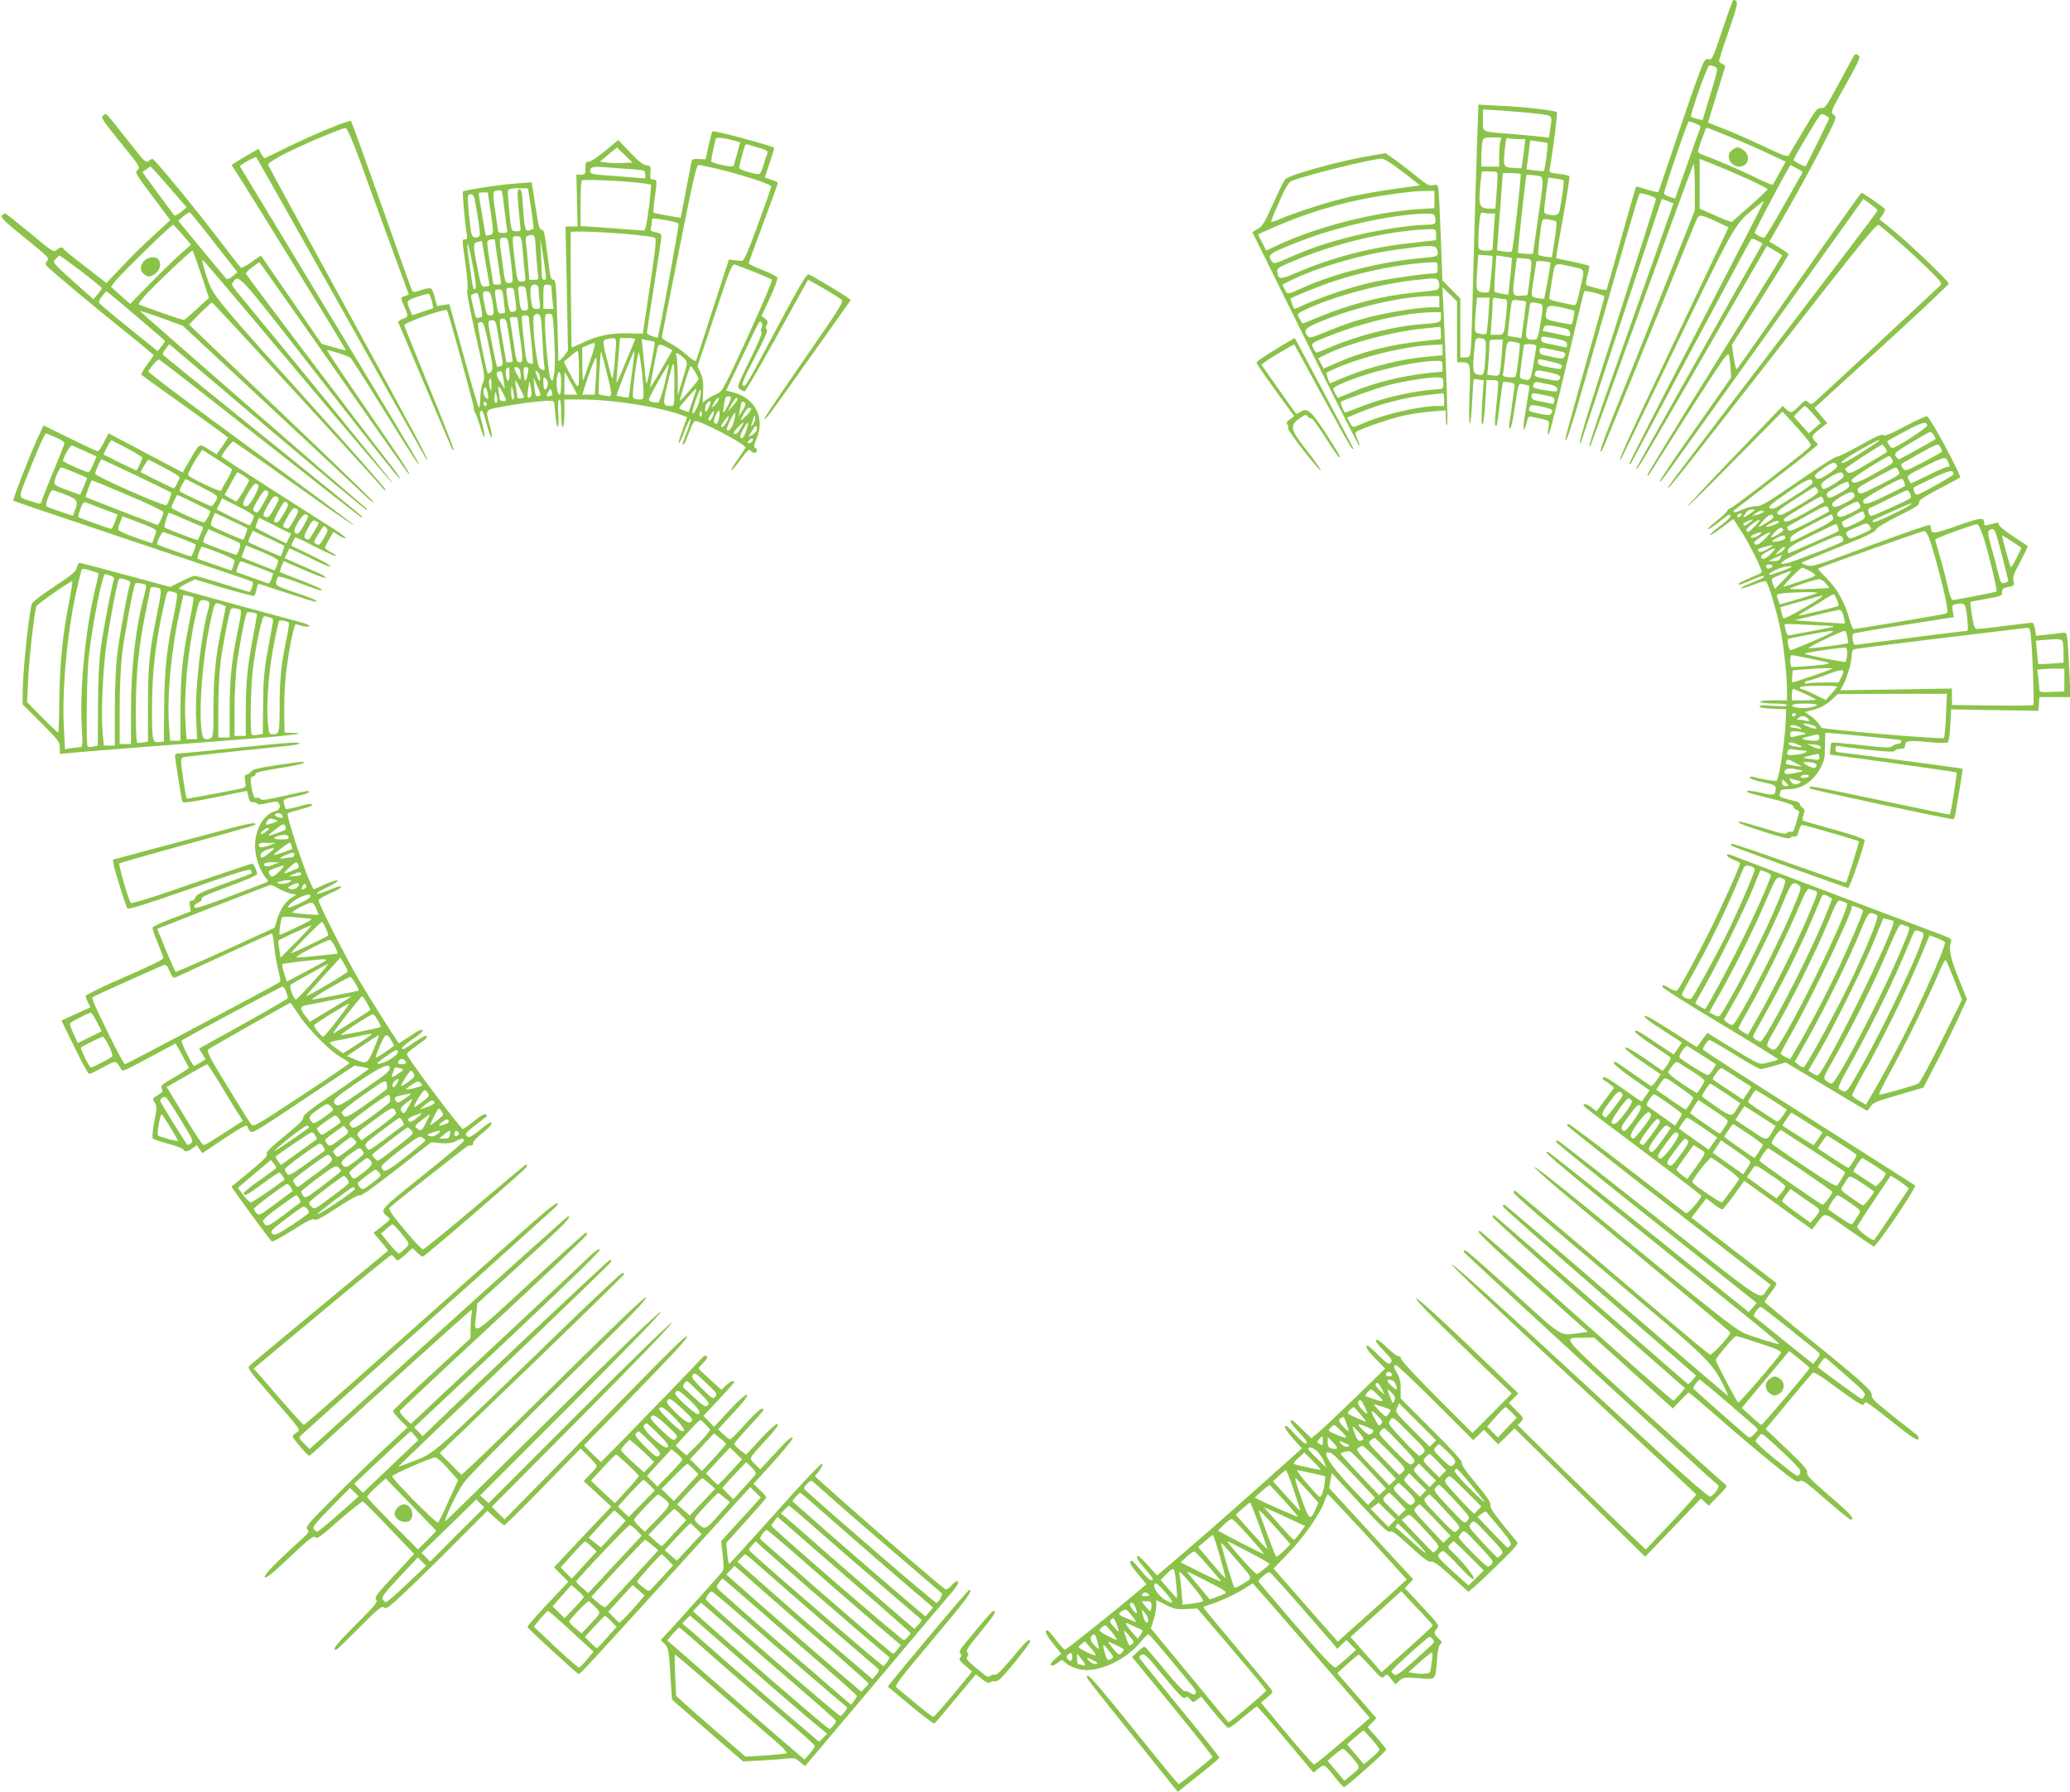
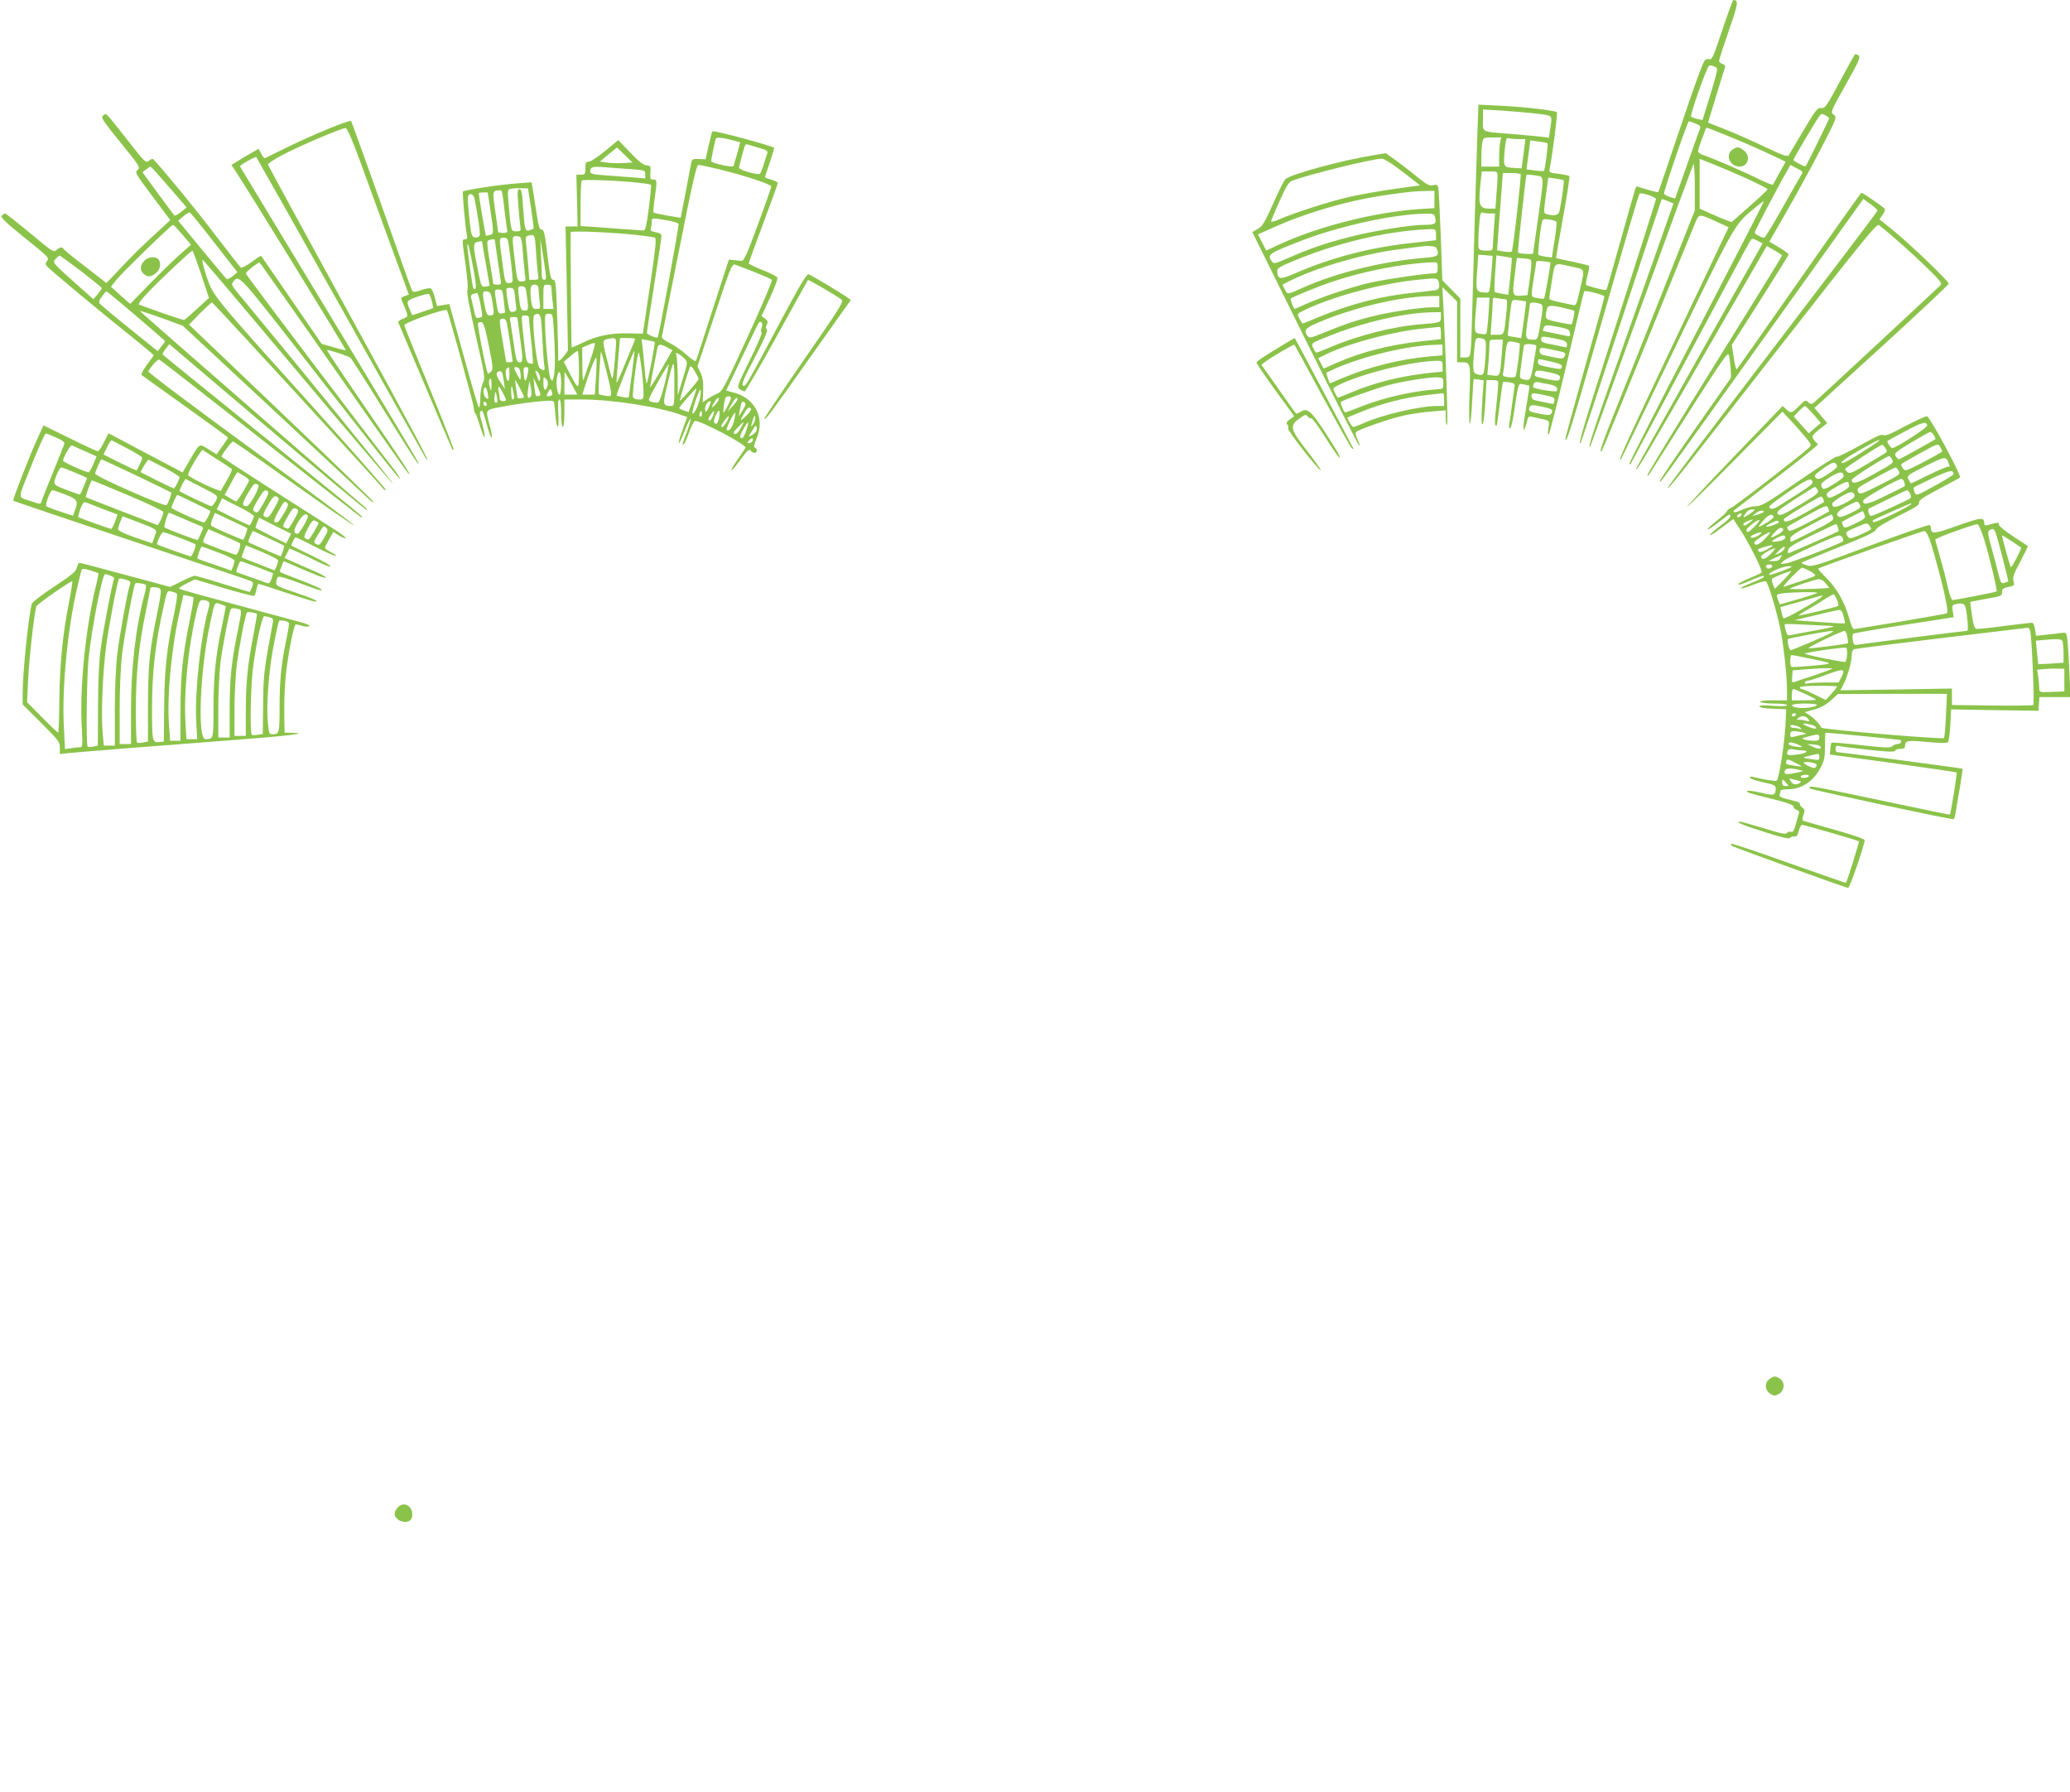
<svg xmlns="http://www.w3.org/2000/svg" version="1.0" width="1280pt" height="1108pt" viewBox="0 0 1280 1108" preserveAspectRatio="xMidYMid meet">
  <g transform="translate(0,1108) scale(0.1,-0.1)" fill="#8bc34a" stroke="none">
    <path d="M10650 10894 c-59 -176 -63 -185 -85 -180 -20 5 -26 -2 -58 -88 -20 -51 -84 -236 -143 -412 -59 -175 -108 -320 -110 -322 -1 -2 -32 5 -69 16 l-66 20 -9 -22 c-4 -13 -45 -155 -90 -317 -45 -162 -84 -297 -86 -300 -3 -6 -58 6 -121 26 -8 3 -8 18 3 60 9 32 13 59 11 61 -2 3 -49 14 -103 26 -54 11 -100 21 -101 22 -2 1 17 114 42 250 25 137 42 252 40 256 -3 5 -32 11 -66 15 -59 7 -61 8 -56 34 18 92 50 342 44 347 -11 11 -206 34 -348 40 l-137 7 -6 -164 c-8 -224 -24 -772 -31 -1069 -3 -135 -8 -264 -11 -287 -5 -40 -8 -43 -35 -43 l-29 0 0 182 0 182 -56 57 -55 56 -10 274 c-6 151 -12 284 -15 297 -4 20 -9 22 -33 17 -23 -5 -38 3 -96 50 -37 31 -97 77 -132 102 l-64 46 -77 -13 c-186 -29 -514 -118 -544 -148 -9 -9 -43 -78 -76 -152 -51 -115 -65 -138 -94 -155 l-34 -20 328 -664 c181 -365 331 -661 334 -659 3 3 -3 22 -12 42 -11 22 -14 40 -8 45 18 17 209 83 295 102 48 10 126 22 173 25 l86 7 0 -47 c0 -26 3 -45 8 -43 6 5 -3 318 -22 717 l-7 135 46 -45 45 -44 0 -188 0 -188 28 0 c55 0 56 -2 49 -199 -4 -100 -3 -181 2 -181 4 0 11 62 14 137 4 75 8 137 10 138 1 2 16 1 32 -2 l30 -5 -7 -91 c-9 -137 -9 -194 1 -178 5 8 12 72 16 142 l7 129 34 0 c18 0 35 -3 37 -7 3 -5 -1 -66 -9 -137 -13 -117 -13 -148 1 -135 2 3 11 63 19 133 9 71 18 131 20 134 3 2 21 1 41 -2 30 -6 34 -10 30 -29 -2 -12 -9 -60 -15 -107 -6 -47 -13 -100 -17 -117 -3 -19 -1 -33 5 -33 5 0 17 51 26 113 27 179 23 167 59 160 18 -3 33 -7 34 -8 2 0 -6 -53 -17 -116 -11 -63 -20 -125 -19 -139 0 -23 1 -23 9 -5 5 11 11 32 14 46 6 26 7 27 48 18 98 -21 90 -15 82 -67 -4 -31 -3 -44 3 -37 6 6 56 206 113 445 56 239 104 437 106 439 7 8 124 -22 124 -32 0 -12 -8 -41 -141 -514 -54 -194 -99 -358 -99 -365 0 -41 30 48 125 377 277 961 327 1131 334 1138 9 9 101 -21 101 -34 0 -5 -108 -345 -240 -755 -209 -650 -246 -774 -226 -753 2 2 115 342 251 754 136 413 249 751 250 753 2 2 19 -3 38 -11 l35 -15 -264 -748 c-226 -639 -273 -779 -250 -753 1 2 144 393 316 869 173 476 317 869 322 875 4 5 8 -57 8 -138 l0 -148 -189 -477 c-104 -262 -236 -596 -295 -741 -92 -230 -112 -291 -91 -269 3 2 131 315 285 694 154 379 288 706 297 727 19 45 24 45 132 -6 l70 -32 -339 -714 c-287 -603 -355 -752 -326 -720 2 2 119 245 261 539 435 902 438 909 549 1000 39 33 72 58 73 56 2 -2 -186 -366 -417 -811 -232 -444 -418 -810 -415 -813 3 -3 6 -3 8 -1 2 2 167 312 367 688 201 375 369 689 375 696 8 11 16 11 42 -3 l32 -17 -386 -685 c-212 -377 -388 -691 -391 -699 -24 -63 66 88 408 683 l395 685 47 -27 c27 -15 48 -29 48 -32 0 -3 -189 -309 -420 -680 -231 -370 -417 -676 -414 -679 3 -3 8 0 12 6 488 767 487 766 494 731 4 -18 8 -55 10 -83 l2 -50 -223 -318 c-123 -175 -221 -321 -218 -323 7 -7 -26 -51 671 923 l588 823 44 -32 c24 -17 44 -35 44 -40 0 -5 -293 -391 -651 -859 -358 -468 -649 -852 -647 -855 7 -7 24 14 668 839 547 700 624 796 639 785 73 -57 205 -174 291 -258 88 -85 101 -103 89 -114 -8 -7 -183 -170 -389 -362 -207 -192 -383 -355 -393 -363 -15 -12 -20 -11 -35 2 -17 16 -21 14 -57 -23 -45 -46 -51 -47 -80 -20 l-22 20 -294 -306 c-162 -168 -295 -311 -297 -317 -2 -7 130 123 293 288 l297 300 51 -55 c29 -31 70 -77 91 -103 39 -47 39 -48 20 -67 -44 -42 -458 -362 -480 -370 -13 -5 -24 -14 -24 -19 0 -5 -27 -31 -60 -57 -33 -26 -60 -51 -60 -56 0 -6 29 13 65 41 70 55 75 58 75 38 0 -7 -29 -35 -66 -61 -36 -27 -63 -51 -60 -54 3 -2 22 8 43 24 21 15 52 38 69 51 l32 24 38 -58 c56 -83 147 -265 137 -273 -4 -4 -38 -20 -75 -35 -38 -15 -68 -32 -68 -36 0 -9 14 -4 93 30 52 22 71 26 63 13 -3 -5 -37 -21 -76 -36 -39 -16 -69 -31 -66 -34 3 -3 37 7 76 22 38 15 74 25 80 21 14 -9 67 -185 90 -300 21 -108 40 -285 40 -377 l0 -58 -86 0 c-54 0 -83 -4 -79 -10 3 -5 42 -10 86 -10 46 0 79 -4 79 -10 0 -7 -30 -8 -85 -4 -59 5 -85 4 -85 -4 0 -7 31 -12 83 -14 l82 -3 -3 -75 c-4 -114 -40 -352 -56 -367 -5 -5 -87 8 -143 23 -14 4 -23 2 -23 -4 0 -6 36 -19 80 -28 69 -15 80 -20 80 -38 0 -44 -11 -47 -93 -27 -43 10 -80 15 -83 10 -5 -8 6 -12 179 -55 75 -19 107 -31 107 -41 0 -8 9 -17 19 -20 11 -3 18 -10 16 -16 -2 -7 -11 -38 -19 -69 -13 -45 -20 -56 -32 -51 -9 3 -20 0 -24 -7 -6 -10 -38 -4 -143 29 -74 22 -141 41 -148 41 -34 0 18 -22 155 -65 109 -35 150 -44 156 -35 4 6 15 10 25 8 14 -2 21 6 28 35 5 20 14 37 20 37 14 0 347 -96 352 -102 3 -3 -74 -249 -80 -256 -1 -2 -160 53 -351 121 -192 69 -353 123 -358 120 -5 -3 -2 -9 5 -14 23 -12 705 -259 717 -259 10 0 102 266 102 295 0 8 -69 32 -187 65 -104 29 -191 54 -195 56 -4 3 -2 19 4 36 9 26 8 33 -5 43 -10 7 -17 17 -17 23 0 6 -8 13 -17 15 -10 3 -40 10 -66 17 -35 9 -47 17 -43 27 4 8 6 19 6 24 0 5 20 9 45 9 85 0 158 48 203 134 23 43 27 64 27 134 0 45 1 82 3 82 24 0 451 -42 460 -45 17 -6 6 -25 -15 -25 -9 0 -24 -6 -32 -14 -14 -11 -43 -10 -194 7 -98 11 -180 18 -182 15 -2 -2 -6 -19 -7 -38 l-3 -35 390 -53 c215 -30 392 -56 394 -58 4 -4 -36 -255 -42 -260 -2 -2 -98 18 -417 85 -354 75 -442 92 -447 87 -4 -3 -4 -8 -2 -11 9 -8 880 -195 889 -190 4 2 10 21 13 42 3 21 15 90 26 153 10 63 18 116 17 117 -2 3 -760 103 -776 103 -6 0 -10 9 -10 21 0 17 5 20 23 16 12 -3 94 -13 181 -23 119 -13 161 -14 164 -6 2 7 17 12 33 12 22 0 29 5 29 20 0 31 20 34 143 22 73 -7 115 -7 122 -1 6 5 12 53 15 107 l5 96 220 -4 c121 -2 243 -4 270 -4 l50 -1 3 43 3 42 96 0 96 0 -7 163 c-4 89 -10 179 -13 200 -6 37 -7 38 -42 33 -20 -3 -62 -8 -93 -11 l-58 -6 -6 40 c-4 23 -12 41 -18 41 -6 0 -83 -9 -170 -20 -87 -12 -166 -20 -175 -18 -11 2 -19 25 -27 83 -7 44 -11 81 -10 83 2 2 47 10 100 20 89 15 96 18 96 39 0 24 4 27 52 37 23 5 25 9 19 33 -7 23 1 45 42 121 27 51 48 95 46 96 -2 2 -43 29 -91 60 -49 32 -88 64 -88 73 0 15 -2 15 -67 -3 -16 -4 -23 -2 -23 7 -1 43 -14 42 -165 -11 -149 -53 -164 -54 -165 -13 0 6 -4 14 -9 17 -5 3 -169 -54 -366 -127 -329 -123 -359 -133 -391 -123 -19 6 -34 13 -34 16 0 3 102 45 226 95 168 66 228 95 234 110 5 13 55 43 139 85 105 51 131 69 128 82 -4 14 23 32 121 84 70 37 129 69 132 71 11 10 -183 371 -204 379 -6 2 -67 -25 -135 -61 -91 -49 -126 -63 -136 -55 -9 8 -46 -9 -144 -64 -73 -41 -138 -73 -144 -70 -7 2 -113 -65 -236 -151 -199 -137 -229 -155 -264 -155 -23 0 -60 -10 -84 -21 -24 -12 -47 -19 -50 -15 -4 3 -4 8 -2 9 2 2 120 93 262 202 141 108 257 201 257 206 0 4 -4 11 -10 14 -5 3 -14 14 -19 24 -8 14 -1 25 39 56 l49 39 -40 47 -39 47 415 378 c228 208 415 384 415 390 0 16 -239 245 -344 330 l-84 68 20 29 c11 16 17 32 12 37 -29 25 -138 100 -144 98 -4 -2 -178 -246 -385 -543 -208 -297 -381 -544 -385 -548 -4 -5 -13 27 -19 71 l-12 80 176 276 c96 151 175 279 175 283 0 5 -27 24 -60 44 l-59 35 106 185 c58 101 153 274 210 384 102 198 103 200 82 216 -21 15 -20 17 74 185 84 150 93 170 79 182 -9 6 -19 9 -23 5 -4 -5 -46 -81 -94 -171 -81 -150 -89 -162 -113 -160 -23 3 -34 -10 -109 -137 -46 -77 -88 -147 -92 -155 -8 -11 -34 -2 -148 52 -76 36 -186 85 -245 108 l-106 42 14 47 c18 61 83 271 90 293 4 10 -1 18 -15 23 -12 3 -21 12 -21 19 0 7 27 91 60 186 59 169 62 189 28 190 -3 0 -34 -84 -68 -186z m-34 -235 c6 -10 -6 -55 -58 -223 l-30 -98 -31 6 c-17 4 -35 10 -40 15 -8 8 86 275 109 313 5 8 43 -2 50 -13z m-1111 -282 c100 -13 94 -5 80 -101 l-7 -48 -41 6 c-23 3 -105 10 -182 17 -202 16 -185 8 -185 86 l0 66 123 -7 c67 -5 163 -13 212 -19z m1805 -29 c0 -7 -137 -287 -145 -296 -5 -5 -75 32 -75 39 0 5 32 61 71 126 107 179 95 164 124 151 14 -6 25 -15 25 -20z m-825 -32 c34 -15 34 -15 21 -48 -7 -18 -43 -119 -80 -224 l-68 -192 -34 11 c-19 6 -34 15 -34 21 0 22 145 446 153 446 4 0 23 -6 42 -14z m203 -78 c70 -28 178 -75 240 -104 l114 -54 -38 -67 c-20 -38 -39 -71 -41 -75 -2 -3 -40 12 -86 34 -96 48 -286 130 -339 147 -21 7 -38 18 -38 24 0 7 9 37 20 67 12 30 23 61 25 68 2 6 7 12 10 12 3 0 63 -23 133 -52z m-1412 -39 c-3 -17 -6 -58 -6 -90 l0 -59 -55 0 -55 0 0 59 c0 32 3 73 6 90 6 30 8 31 62 31 l55 0 -7 -31z m111 21 l45 0 -6 -52 c-4 -29 -9 -70 -12 -91 l-6 -38 -51 3 c-61 4 -62 6 -52 115 6 60 10 73 22 69 8 -3 35 -6 60 -6z m182 -26 c5 -5 -15 -163 -22 -170 -2 -3 -28 -2 -56 2 l-52 7 5 36 c3 20 8 60 12 90 l6 53 51 -7 c29 -3 54 -8 56 -11z m-928 -152 c42 -31 90 -69 108 -83 l32 -25 -158 -22 c-87 -12 -210 -34 -273 -48 -121 -27 -346 -99 -437 -139 -29 -13 -53 -20 -53 -14 0 5 23 61 52 125 40 91 57 118 77 126 101 39 495 136 556 137 11 0 54 -25 96 -57z m2167 -69 c67 -31 122 -59 122 -63 0 -4 -50 -51 -111 -105 l-111 -98 -34 12 c-19 7 -64 26 -99 42 l-65 29 0 154 0 154 88 -35 c48 -19 142 -59 210 -90z m329 24 c-7 -12 -60 -104 -116 -204 -57 -101 -107 -183 -112 -183 -16 0 -59 23 -59 32 0 8 141 278 197 375 l24 43 40 -21 c38 -19 40 -21 26 -42z m-1877 -9 c0 -18 -3 -70 -7 -115 l-6 -83 -33 0 c-68 0 -74 16 -58 169 l7 61 48 0 c49 0 49 0 49 -32z m143 15 c5 -12 -47 -471 -55 -478 -4 -4 -26 -4 -49 0 l-42 7 7 92 c3 50 12 157 18 239 l11 147 53 0 c29 0 55 -3 57 -7z m100 -9 c46 -8 46 4 7 -269 -17 -115 -30 -211 -30 -212 0 -7 -89 -2 -93 5 -4 5 47 467 52 480 2 4 23 2 64 -4z m166 -29 c4 -5 -9 -106 -25 -187 -6 -29 -30 -36 -79 -22 -20 5 -21 7 -6 116 l15 110 45 -6 c24 -3 47 -8 50 -11z m-799 -118 l0 -54 -97 -6 c-274 -19 -619 -106 -866 -220 l-77 -36 -26 50 -25 50 74 33 c227 104 501 182 752 215 126 17 136 18 203 20 l62 1 0 -53z m343 -87 l32 0 -7 -87 c-3 -49 -7 -100 -7 -115 -1 -26 -4 -28 -41 -28 -27 0 -43 5 -46 15 -4 9 -3 63 1 121 6 87 10 104 22 100 8 -3 29 -6 46 -6z m-339 -25 c10 -38 0 -45 -62 -45 -88 0 -321 -37 -466 -75 -149 -38 -240 -69 -375 -128 -90 -39 -94 -40 -107 -22 -30 40 -19 48 171 122 239 94 577 168 776 172 53 1 57 -1 63 -24z m749 -24 c4 -4 0 -56 -10 -115 l-17 -108 -39 5 c-21 3 -41 8 -44 11 -6 5 13 173 23 208 4 13 13 15 42 11 20 -3 40 -9 45 -12z m-743 -84 l0 -32 -157 -18 c-252 -27 -491 -90 -710 -185 -98 -42 -110 -41 -115 8 -3 20 8 28 97 65 261 110 568 184 820 197 64 4 65 3 65 -35z m4 -83 c17 -45 10 -51 -76 -58 -256 -21 -544 -92 -747 -183 -104 -46 -99 -46 -116 -13 l-15 30 47 24 c168 84 463 169 678 195 50 6 101 13 115 15 66 9 108 6 114 -10z m341 -118 c-3 -39 -8 -90 -11 -114 -5 -43 -6 -43 -42 -40 -45 4 -47 13 -37 143 l6 90 45 -3 44 -4 -5 -72z m123 59 c2 -1 -3 -53 -9 -115 l-12 -112 -41 6 c-22 4 -42 9 -44 11 -2 2 -1 53 3 115 l8 111 46 -7 c25 -4 47 -8 49 -9z m121 -39 c0 -17 -6 -67 -12 -111 l-12 -80 -35 -3 c-58 -4 -60 0 -44 123 7 61 13 110 14 110 0 0 20 -1 45 -3 43 -4 45 -5 44 -36z m118 10 c4 -3 -35 -217 -39 -222 -2 -2 -21 -1 -41 3 -43 7 -42 3 -22 128 8 50 15 94 15 98 0 7 79 0 87 -7z m-697 -31 c0 -27 -4 -35 -18 -35 -55 0 -292 -34 -391 -56 -121 -27 -300 -87 -409 -135 -35 -16 -65 -29 -67 -29 -5 0 -28 61 -24 64 13 11 170 75 266 107 185 62 430 110 606 117 36 2 37 1 37 -33z m830 6 c86 -19 81 -4 48 -149 -19 -86 -23 -93 -42 -88 -12 3 -49 11 -83 18 -35 6 -63 16 -63 22 0 6 7 57 17 114 19 115 9 109 123 83z m-826 -87 c12 -32 6 -54 -16 -58 -13 -2 -71 -9 -129 -15 -201 -19 -397 -70 -594 -151 -52 -22 -97 -40 -100 -40 -2 0 -11 13 -20 30 -15 29 -15 30 22 48 167 84 472 167 698 191 123 13 132 12 139 -5z m6 -129 l0 -35 -47 0 c-66 0 -238 -26 -342 -50 -112 -26 -193 -53 -315 -103 -96 -39 -99 -40 -113 -21 -23 32 -11 46 69 80 213 91 503 160 686 163 l62 1 0 -35z m304 -82 c-4 -60 -10 -111 -13 -116 -4 -4 -22 -4 -39 -1 -30 6 -32 9 -32 48 0 22 3 71 7 109 l6 67 39 0 39 0 -7 -107z m104 97 c12 0 13 -12 8 -72 -15 -151 -13 -148 -59 -148 l-40 0 6 83 c4 45 7 97 7 116 0 32 1 33 31 27 17 -3 38 -6 47 -6z m129 -14 c1 -1 -6 -52 -14 -114 l-16 -113 -41 7 c-23 3 -42 7 -42 8 -2 2 15 159 21 193 5 30 7 31 48 26 23 -3 43 -6 44 -7z m82 -13 c26 -7 26 -12 0 -160 -10 -59 -13 -63 -38 -63 -49 0 -51 7 -36 110 8 52 15 101 15 108 0 13 22 15 59 5z m154 -28 c33 -7 61 -15 62 -17 4 -4 -11 -77 -17 -83 -2 -2 -39 4 -83 13 -85 19 -83 16 -70 80 6 26 24 27 108 7z m-763 -55 c0 -34 -4 -36 -125 -45 -164 -12 -391 -70 -555 -140 -45 -19 -85 -35 -89 -35 -4 0 -13 12 -20 27 -15 32 -17 31 114 82 203 80 447 136 613 140 l62 1 0 -30z m735 -63 c51 -11 61 -16 63 -36 3 -20 0 -23 -20 -18 -12 3 -51 11 -85 18 -35 6 -63 13 -63 14 0 2 3 10 6 19 7 19 19 19 99 3z m-735 -35 l0 -39 -112 -12 c-200 -21 -381 -67 -536 -136 l-77 -34 -17 32 -17 32 57 28 c140 67 412 139 597 156 50 5 93 9 98 10 4 0 7 -16 7 -37z m743 -43 c27 -7 37 -15 37 -30 0 -15 -5 -19 -17 -15 -10 3 -46 10 -80 17 -52 9 -63 15 -63 31 0 18 5 19 43 13 23 -4 59 -11 80 -16z m-474 2 c10 -7 12 -30 6 -115 -8 -109 -9 -111 -52 -100 -26 7 -28 32 -16 157 5 60 8 67 27 67 12 0 27 -4 35 -9z m107 -93 c-10 -134 -10 -135 -53 -130 l-36 5 7 75 c3 41 6 90 6 109 0 32 1 33 41 33 l42 0 -7 -92z m111 68 c6 -5 -18 -192 -26 -204 -3 -5 -23 -7 -44 -4 -29 3 -37 8 -33 21 2 9 7 45 11 81 11 121 12 123 52 117 20 -4 38 -8 40 -11z m103 -15 c0 -3 -7 -52 -17 -108 -18 -107 -20 -110 -68 -97 -20 5 -20 7 -7 102 7 53 15 102 16 108 4 11 76 7 76 -5z m-580 -25 l0 -33 -82 -7 c-174 -15 -370 -64 -530 -131 -45 -19 -83 -35 -84 -35 -4 0 -24 63 -22 66 2 1 29 14 61 28 169 74 440 139 610 144 l47 2 0 -34z m670 4 c25 -6 55 -12 68 -15 24 -6 26 -12 14 -33 -9 -13 -22 -11 -129 13 -15 3 -23 13 -23 25 0 23 7 23 70 10z m1 -76 c51 -11 69 -20 67 -30 -4 -19 -5 -19 -83 -4 -53 10 -65 16 -65 31 0 23 -5 23 81 3z m-671 -28 l0 -34 -67 -6 c-182 -19 -347 -59 -494 -121 -46 -19 -85 -35 -86 -35 -1 0 -9 13 -18 30 -15 29 -15 30 16 46 136 70 449 149 607 153 41 1 42 0 42 -33z m664 -39 c60 -13 72 -22 58 -44 -5 -9 -24 -8 -77 3 -78 16 -80 17 -72 39 7 18 14 18 91 2z m-659 -67 c0 -34 -1 -35 -40 -37 -148 -10 -332 -52 -472 -108 -48 -19 -90 -35 -94 -35 -9 0 -33 59 -27 65 11 11 219 85 294 104 95 25 255 50 304 48 33 -2 35 -4 35 -37z m653 -6 c42 -7 60 -23 48 -42 -5 -8 -134 13 -144 23 -3 2 -2 12 2 21 4 11 13 14 29 11 12 -4 42 -9 65 -13z m-648 -94 l0 -40 -42 0 c-108 0 -336 -53 -453 -105 -32 -14 -61 -25 -66 -25 -5 0 -15 13 -24 29 l-15 29 73 30 c139 58 287 96 433 111 43 5 82 9 87 10 4 0 7 -17 7 -39z m625 26 c51 -10 59 -15 57 -32 -2 -10 -5 -20 -6 -21 -1 -2 -49 8 -113 22 -15 3 -23 13 -23 25 0 23 5 23 85 6z m8 -77 c38 -10 42 -15 29 -37 -7 -10 -20 -10 -63 -2 -77 16 -78 17 -72 39 5 21 19 21 106 0z m1651 -41 l45 -53 -37 -32 -37 -32 -47 52 -46 52 31 33 c17 17 34 32 38 32 4 0 28 -24 53 -52z m703 -68 c2 -14 -192 -140 -216 -140 -10 0 -36 39 -29 44 2 2 50 28 108 59 106 57 133 64 137 37z m41 -61 c7 -12 12 -22 10 -24 -9 -8 -221 -125 -226 -125 -4 0 -13 9 -19 19 -12 18 -4 25 95 85 59 35 112 65 117 65 6 1 16 -8 23 -20z m-343 -38 c-6 -5 -57 -39 -114 -75 -65 -42 -107 -64 -113 -58 -6 6 32 34 104 75 105 60 146 80 123 58z m395 -62 c0 -3 -52 -32 -114 -65 -112 -58 -115 -59 -130 -39 -8 11 -12 23 -8 27 4 3 56 33 117 67 109 60 110 60 122 38 7 -12 12 -25 13 -28z m-351 20 c11 -18 11 -23 -1 -30 -7 -5 -59 -37 -116 -70 -84 -51 -105 -59 -117 -49 -8 7 -15 16 -15 21 0 7 217 149 229 149 4 0 12 -10 20 -21z m40 -68 c13 -23 14 -22 -117 -95 -98 -55 -132 -63 -132 -33 0 11 213 146 232 147 4 0 12 -9 17 -19z m354 -34 c4 -10 3 -16 -3 -12 -5 3 -59 -20 -121 -50 -61 -31 -112 -55 -114 -53 -1 2 -8 13 -14 25 -11 22 -6 25 106 82 126 62 126 63 146 8z m-693 -11 c0 -6 -26 -28 -57 -48 -43 -28 -60 -34 -70 -26 -19 16 -15 22 47 66 39 27 59 36 68 29 6 -5 12 -15 12 -21z m379 -25 c14 -24 11 -26 -126 -95 -107 -53 -113 -55 -123 -36 -9 16 -4 22 32 44 77 44 193 106 200 106 4 0 12 -9 17 -19z m341 -23 c0 -8 -194 -118 -220 -125 -12 -3 -19 3 -23 18 -4 13 -5 24 -3 26 1 1 54 27 117 57 107 50 128 54 129 24z m-680 -13 c0 -7 -28 -29 -62 -49 -47 -29 -63 -34 -69 -24 -16 24 -9 33 49 69 56 35 82 37 82 4z m-192 -35 c2 -14 -19 -29 -200 -143 -34 -22 -51 -27 -63 -19 -15 8 4 24 106 95 121 84 151 97 157 67z m567 -1 c4 -11 5 -22 3 -25 -2 -2 -55 -29 -118 -59 -110 -55 -145 -62 -138 -29 3 14 206 129 235 133 6 0 15 -8 18 -20z m-345 -3 c0 -2 2 -10 5 -18 3 -8 -18 -26 -60 -48 -56 -30 -67 -33 -75 -20 -11 18 -5 25 57 61 44 26 73 36 73 25z m-190 -45 c9 -18 -2 -27 -110 -92 -106 -63 -123 -70 -136 -58 -12 13 0 24 103 91 65 42 121 77 125 77 4 1 12 -8 18 -18z m571 -22 c6 -12 7 -25 2 -29 -10 -11 -230 -110 -242 -110 -15 0 -26 43 -12 48 7 2 60 28 119 57 59 30 110 54 114 54 4 1 12 -8 19 -20z m-343 -11 c2 -12 -14 -26 -58 -48 -60 -30 -80 -32 -80 -5 0 16 99 75 120 72 8 -1 16 -10 18 -19z m-194 -24 c4 -9 5 -18 4 -19 -2 -1 -52 -30 -112 -64 -101 -57 -136 -68 -136 -42 0 9 217 141 231 141 4 0 10 -7 13 -16z m226 -34 c9 -17 4 -23 -51 -50 -34 -17 -67 -29 -75 -26 -29 11 -12 37 44 65 69 36 69 36 82 11z m315 1 c-27 -23 -226 -118 -231 -109 -8 12 -18 6 116 66 122 54 129 57 115 43z m-506 -44 c-2 -2 -58 -32 -123 -66 -91 -47 -121 -59 -127 -49 -5 7 -9 15 -9 18 0 3 55 35 123 72 115 64 123 66 131 48 5 -11 7 -22 5 -23z m-474 -3 c-11 -9 -28 -20 -39 -26 -14 -8 -17 -7 -11 4 18 29 28 38 49 38 21 -1 21 -1 1 -16z m64 -4 c-8 -4 -25 -11 -39 -14 l-25 -7 24 19 c14 11 31 17 39 14 12 -4 12 -6 1 -12z m630 -12 c8 -21 3 -26 -57 -55 -64 -30 -67 -31 -76 -12 -5 10 -7 21 -5 23 4 4 122 65 127 66 1 0 7 -10 11 -22z m-767 -10 c-6 -6 -15 -8 -19 -4 -4 4 -1 11 7 16 19 12 27 3 12 -12z m205 -3 c1 -5 -16 -21 -40 -35 -62 -37 -64 -37 -26 9 32 38 58 49 66 26z m363 11 c0 -2 3 -11 6 -20 4 -11 -26 -31 -125 -80 -72 -37 -133 -66 -136 -66 -3 0 -5 9 -5 19 0 15 30 36 123 84 119 63 137 71 137 63z m-510 -46 c-27 -21 -40 -25 -40 -11 0 5 12 14 28 19 39 15 40 14 12 -8z m30 -25 c-36 -37 -50 -43 -50 -21 0 13 71 67 79 60 3 -3 -11 -20 -29 -39z m150 27 c0 -9 -71 -34 -78 -27 -5 5 50 34 66 35 6 0 12 -4 12 -8z m570 -43 c0 -4 -30 -19 -66 -35 -64 -27 -67 -27 -80 -9 -17 23 -14 27 61 58 55 24 61 24 73 10 6 -9 12 -20 12 -24z m-205 10 c4 -11 5 -22 3 -23 -8 -7 -301 -136 -308 -136 -5 0 -6 10 -3 21 5 16 44 40 147 89 78 38 144 69 148 69 4 1 10 -8 13 -20z m905 -76 c31 -102 82 -314 76 -320 -4 -4 -255 -53 -272 -53 -7 0 -19 34 -29 78 -9 42 -30 124 -47 182 -16 58 -31 109 -31 114 -2 8 232 93 260 95 7 1 25 -41 43 -96z m-1243 61 c1 -5 -15 -19 -37 -31 -47 -25 -50 -20 -13 19 26 27 44 32 50 12z m1314 -21 c13 -35 80 -295 77 -298 -2 -1 -13 -5 -24 -9 -19 -6 -23 0 -38 61 -9 38 -28 110 -43 162 -21 78 -23 95 -12 102 22 14 29 11 40 -18z m-410 -36 c26 -71 87 -301 102 -384 12 -65 12 -73 -2 -77 -19 -6 -555 -96 -568 -96 -6 0 -18 28 -27 63 -28 101 -76 187 -139 250 -32 32 -57 60 -55 61 13 10 646 234 658 233 8 -1 22 -24 31 -50z m-1058 22 c-18 -11 -38 -17 -44 -13 -8 4 -1 11 17 20 46 20 62 16 27 -7z m42 -19 c-37 -38 -63 -48 -68 -26 -2 10 79 64 98 65 5 1 -9 -17 -30 -39z m125 6 c0 -7 -14 -16 -31 -20 -55 -11 -65 -6 -29 14 42 23 60 25 60 6z m354 -2 c4 -9 5 -19 2 -21 -13 -13 -317 -131 -350 -136 -40 -6 -40 -6 -20 13 21 21 317 157 345 159 9 1 20 -6 23 -15z m1056 -27 c25 -17 46 -31 48 -33 2 -1 -11 -30 -28 -64 -17 -34 -34 -60 -36 -57 -5 4 -53 181 -54 195 0 4 15 -5 70 -41z m-1490 -22 c0 -2 -18 -14 -39 -25 -26 -13 -42 -16 -46 -9 -9 13 -7 15 35 27 43 12 50 13 50 7z m74 -19 c-3 -7 -17 -19 -32 -26 l-27 -12 24 26 c27 28 43 34 35 12z m-86 -32 c-32 -33 -58 -39 -58 -14 0 10 67 49 85 50 5 0 -7 -16 -27 -36z m62 -24 c-7 -14 -20 -20 -43 -19 l-32 0 40 19 c22 10 41 19 43 19 1 1 -2 -8 -8 -19z m-50 -49 c0 -11 -26 -22 -34 -14 -12 12 -5 23 14 23 11 0 20 -4 20 -9z m119 -5 c-11 -11 -133 -55 -138 -50 -12 12 78 52 118 53 13 1 22 -1 20 -3z m113 -27 c22 -11 36 -24 32 -29 -5 -4 -47 -20 -94 -35 -47 -15 -92 -30 -100 -33 -8 -3 12 23 45 57 33 33 63 61 68 61 4 0 26 -9 49 -21z m-162 -54 l-55 -56 -12 28 c-6 15 -8 31 -5 35 8 8 103 47 117 47 5 1 -15 -24 -45 -54z m260 -22 l22 -28 -28 -2 c-70 -6 -222 -8 -217 -3 9 9 158 58 180 59 12 1 31 -11 43 -26z m-53 -59 c-3 -3 -57 -21 -119 -39 l-113 -32 -11 31 c-11 31 -10 31 25 37 49 8 226 11 218 3z m123 -44 c7 -17 10 -33 7 -36 -7 -7 -241 -63 -245 -59 -2 1 25 19 60 38 35 20 83 50 107 66 25 16 48 28 52 26 3 -3 12 -18 19 -35z m-96 20 c-24 -24 -228 -140 -235 -133 -4 5 -10 22 -13 39 l-7 30 128 36 c70 20 130 37 133 37 2 1 0 -3 -6 -9z m890 -65 c11 -45 19 -145 11 -145 -12 0 -636 -79 -671 -85 -29 -5 -32 -3 -37 27 -3 18 -2 36 2 40 3 3 145 28 314 54 l308 48 -6 37 c-5 31 -3 38 12 42 44 11 61 7 67 -18z m-754 -56 c6 -23 10 -42 8 -43 -2 -2 -73 2 -158 8 l-155 11 130 31 c72 18 138 32 147 33 12 1 21 -11 28 -40z m-91 -58 c19 -1 32 -3 30 -5 -2 -2 -58 -14 -124 -26 -66 -12 -130 -24 -142 -27 -18 -4 -23 1 -31 29 -5 18 -8 35 -6 38 1 3 55 2 121 -2 65 -3 133 -7 152 -7z m1245 -33 c10 -38 27 -451 19 -457 -4 -3 -119 -5 -255 -3 l-248 3 0 51 0 51 -345 -6 -345 -5 19 36 c26 51 51 139 51 179 0 20 6 36 15 39 8 3 252 34 542 69 290 35 531 63 534 64 4 1 9 -9 13 -21z m-1238 -14 c-40 -22 -233 -104 -244 -104 -9 0 -23 61 -16 69 4 5 242 49 269 50 16 0 14 -3 -9 -15z m107 -21 c4 -20 5 -38 4 -40 -6 -5 -229 -34 -243 -31 -13 3 198 105 222 107 6 1 14 -16 17 -36z m1331 -29 c3 -9 6 -42 6 -74 l0 -57 -77 -6 c-43 -2 -79 -4 -79 -3 -1 0 -4 33 -8 73 l-7 72 43 4 c98 8 116 7 122 -9z m-1332 -80 c-2 -21 -7 -42 -10 -46 -6 -5 -212 35 -252 50 -14 5 234 42 255 37 5 -1 8 -19 7 -41z m-239 -24 c163 -33 163 -33 27 -46 -69 -6 -128 -10 -132 -7 -11 6 -10 73 1 73 5 0 52 -9 104 -20z m147 -64 c0 -2 -51 -21 -112 -42 -62 -20 -119 -39 -126 -42 -10 -3 -13 5 -10 34 l3 39 70 6 c95 8 175 10 175 5z m55 -55 l-16 -31 -88 0 c-49 0 -96 -3 -105 -6 -9 -3 -16 -1 -16 5 0 6 8 11 18 12 9 0 62 17 117 38 107 40 119 37 90 -18z m1380 -16 l0 -70 -77 -3 c-76 -3 -78 -2 -78 21 0 13 -3 45 -6 70 l-7 46 39 4 c22 2 59 4 84 3 l45 -1 0 -70z m-1405 -40 c0 -3 -16 -22 -35 -44 l-35 -39 -70 34 c-38 19 -74 34 -80 34 -5 0 -10 5 -10 10 0 6 45 10 115 10 63 0 115 -2 115 -5z m-196 -46 c36 -17 66 -33 66 -35 0 -2 -34 -4 -75 -4 l-75 0 0 35 c0 19 4 35 9 35 5 0 39 -14 75 -31z m869 -131 c-3 -73 -9 -136 -12 -141 -9 -10 -755 53 -759 64 -8 20 -48 63 -74 78 l-28 18 58 16 c40 11 73 29 103 56 l44 40 337 1 337 0 -6 -132z m-798 63 c-8 -14 -88 -24 -124 -16 -57 12 -32 25 50 25 47 0 78 -4 74 -9z m-130 -61 c-3 -5 -10 -10 -16 -10 -5 0 -9 5 -9 10 0 6 7 10 16 10 8 0 12 -4 9 -10z m81 -32 c5 -8 0 -9 -17 -5 -13 4 -33 7 -43 7 -20 0 -20 0 -1 14 20 15 47 8 61 -16z m38 -39 c19 -17 -2 -19 -37 -4 -21 8 -37 17 -37 20 0 7 64 -7 74 -16z m-89 -11 c7 -8 4 -9 -8 -4 -10 3 -27 6 -38 6 -10 0 -19 5 -19 11 0 13 50 3 65 -13z m15 -27 c24 -7 24 -8 -10 -15 -19 -4 -43 -10 -52 -12 -13 -4 -18 0 -18 15 0 16 6 21 28 20 15 -1 38 -4 52 -8z m100 -31 c0 -16 -7 -20 -32 -20 -18 0 -44 3 -58 7 -23 6 -21 8 20 19 64 17 70 16 70 -6z m-129 -45 c36 -15 22 -19 -30 -9 -17 4 -31 10 -31 15 0 13 23 11 61 -6z m137 -12 c5 -17 -15 -16 -53 2 l-30 14 39 -2 c22 -1 41 -8 44 -14z m-112 -23 c46 0 23 -19 -31 -25 -61 -8 -71 -5 -61 21 5 12 14 15 37 10 18 -3 42 -6 55 -6z m104 -41 c0 -19 -4 -20 -47 -13 -27 3 -50 8 -51 10 -3 2 63 19 91 23 4 1 7 -8 7 -20z m-110 -56 c6 -6 -81 7 -92 13 -4 3 -5 11 -2 19 5 12 13 11 47 -7 23 -11 44 -23 47 -25z m77 19 c16 -5 20 -11 14 -21 -8 -12 -14 -12 -40 -1 -17 7 -34 17 -37 21 -6 10 30 10 63 1z m-92 -42 c30 -7 30 -7 5 -13 -82 -19 -103 -17 -93 9 5 15 38 16 88 4z m60 -40 c-3 -5 -17 -10 -31 -10 -14 0 -22 4 -19 10 3 6 17 10 31 10 14 0 22 -4 19 -10z m-71 -25 c23 -5 27 -8 15 -16 -23 -14 -43 -11 -56 11 -10 15 -10 18 0 15 6 -2 25 -6 41 -10z m-69 -15 c18 -19 17 -20 -3 -20 -15 0 -22 6 -22 20 0 11 2 20 3 20 2 0 12 -9 22 -20z" />
    <path d="M10712 10154 c-46 -32 -15 -104 45 -104 53 0 71 65 27 99 -32 25 -43 26 -72 5z" />
-     <path d="M638 10366 c-16 -12 -6 -27 107 -167 120 -147 124 -155 106 -170 -18 -15 -14 -22 92 -163 l110 -147 -89 -82 c-98 -90 -147 -138 -242 -240 l-64 -67 -131 102 c-73 55 -133 105 -135 110 -6 13 -24 9 -43 -8 -17 -16 -27 -9 -163 105 -80 66 -149 121 -154 121 -5 0 -15 -6 -21 -13 -8 -11 19 -38 128 -126 165 -133 168 -136 151 -156 -10 -12 -10 -18 1 -32 18 -21 321 -274 512 -426 81 -65 147 -121 147 -123 0 -3 -19 -30 -42 -60 -23 -31 -37 -58 -32 -63 5 -4 127 -92 272 -195 144 -103 262 -189 262 -191 0 -3 -16 -27 -35 -54 l-36 -50 -51 32 c-58 36 -51 41 -119 -76 l-40 -68 -115 61 c-63 33 -166 87 -229 121 l-114 60 -28 -55 c-15 -31 -32 -56 -38 -56 -6 0 -84 36 -173 80 l-163 80 -39 -85 c-47 -102 -153 -375 -148 -381 2 -2 327 -112 721 -244 394 -132 727 -244 741 -250 23 -8 24 -12 15 -40 -6 -16 -13 -30 -16 -30 -3 0 -77 23 -165 50 -88 28 -166 50 -174 50 -8 0 -45 -16 -83 -35 l-69 -34 -88 24 c-49 13 -173 46 -276 74 -103 28 -191 51 -196 51 -6 0 -13 -13 -17 -29 -5 -25 -30 -45 -140 -118 -79 -52 -136 -96 -139 -108 -21 -86 -56 -426 -56 -554 l0 -66 115 -115 c107 -107 115 -117 115 -153 l0 -39 58 6 c63 7 485 40 1022 81 333 25 468 42 358 44 l-48 1 -2 78 c-2 136 3 244 18 347 17 122 44 245 53 245 3 0 22 -4 41 -10 19 -5 38 -6 42 -2 5 5 -17 16 -49 24 -32 9 -213 58 -403 109 -190 51 -348 95 -352 99 -5 3 16 18 45 32 l52 26 179 -54 c99 -29 183 -51 187 -48 5 2 11 20 15 39 3 19 9 35 13 35 4 0 81 -25 171 -55 90 -30 171 -55 180 -55 27 1 -16 20 -134 60 -102 34 -111 39 -108 61 1 13 7 28 11 32 6 6 60 -10 130 -37 66 -25 126 -46 133 -46 27 0 -12 19 -129 65 -68 25 -123 48 -123 49 0 7 22 66 25 66 1 0 27 -11 56 -24 144 -63 199 -84 203 -77 3 4 -25 20 -62 36 -37 16 -95 41 -130 57 l-63 28 16 29 15 30 55 -24 c30 -14 86 -40 124 -60 39 -19 72 -31 75 -27 3 5 -50 35 -117 67 -67 33 -123 60 -125 61 -3 2 16 43 24 52 1 2 57 -24 123 -59 67 -34 124 -59 127 -56 4 3 -10 14 -30 23 -20 10 -36 22 -36 27 0 6 12 30 26 54 l25 44 35 -22 c19 -12 38 -19 41 -16 3 3 -26 26 -63 50 -38 24 -212 135 -386 246 -175 112 -318 205 -318 208 0 12 62 93 71 93 6 0 174 -117 375 -261 201 -143 369 -259 373 -257 5 2 -280 214 -634 472 -371 271 -641 474 -638 480 24 40 58 76 69 72 7 -3 290 -223 628 -490 339 -267 619 -486 622 -486 3 0 3 4 -1 10 -3 5 -280 230 -615 500 -335 270 -611 494 -614 498 -2 4 6 20 19 36 l22 28 608 -516 c335 -284 611 -513 614 -510 3 3 -4 13 -16 22 -55 43 -1391 1207 -1389 1210 2 1 63 -18 135 -44 l131 -48 558 -519 c306 -286 572 -533 590 -550 17 -17 32 -27 32 -21 0 5 -257 254 -571 553 l-570 544 67 69 c38 37 71 68 75 68 6 0 1045 -1130 1061 -1154 4 -6 10 -8 13 -4 3 3 -206 241 -465 529 -505 560 -577 645 -615 718 -22 44 -60 170 -53 176 2 2 265 -309 586 -691 321 -382 587 -694 592 -694 7 0 -550 685 -963 1183 -33 40 -37 50 -26 63 39 48 19 70 534 -591 268 -344 491 -625 497 -625 5 0 -12 28 -39 63 -158 200 -913 1198 -913 1206 0 5 19 23 41 40 l42 30 17 -22 c9 -12 214 -303 455 -647 240 -344 442 -629 448 -635 34 -34 -31 66 -254 391 -138 201 -249 367 -247 369 5 5 132 -36 145 -47 7 -6 98 -148 202 -317 185 -297 228 -363 218 -331 -3 9 -251 423 -552 920 -301 498 -549 908 -551 911 -4 7 95 63 101 57 2 -2 239 -422 526 -933 287 -512 523 -932 525 -934 32 -35 -65 146 -482 908 -272 497 -496 908 -497 913 -1 6 34 30 78 54 106 57 384 176 403 172 9 -2 41 -74 88 -203 40 -110 124 -341 187 -513 l115 -313 -24 -9 c-29 -11 -29 -8 -4 -65 26 -61 26 -64 -11 -77 -16 -6 -28 -15 -26 -22 24 -57 331 -782 334 -785 1 -2 5 -2 8 0 2 3 -65 175 -150 382 -85 207 -155 381 -155 386 0 17 256 106 264 93 10 -18 166 -584 166 -605 0 -12 4 -27 9 -32 5 -6 19 -44 31 -85 13 -41 25 -70 27 -63 2 7 -4 44 -15 82 -19 65 -19 81 -1 81 4 0 17 -38 29 -85 13 -46 26 -82 30 -80 4 3 -1 35 -11 72 -28 103 -30 98 64 116 89 18 216 35 287 39 33 2 45 -1 47 -12 1 -8 5 -45 8 -82 9 -98 24 -84 17 17 -3 60 -1 85 7 85 7 0 11 -28 11 -85 0 -50 4 -85 10 -85 6 0 10 35 10 85 l0 85 108 0 c193 0 487 -47 624 -99 l27 -10 -29 -81 c-17 -44 -26 -80 -22 -80 4 0 20 34 35 75 16 41 32 75 37 75 4 0 -5 -34 -21 -76 -32 -83 -33 -88 -20 -80 5 3 19 36 32 72 13 37 29 69 36 71 23 9 313 -143 313 -164 0 -3 -21 -34 -46 -70 -25 -35 -44 -67 -41 -70 3 -3 27 25 53 61 48 66 58 74 69 56 3 -5 13 -10 21 -10 17 0 19 27 2 32 -9 3 -5 20 11 58 53 124 -10 249 -142 283 l-47 12 99 208 c54 114 100 210 104 213 14 14 26 -8 17 -31 -6 -15 -6 -27 0 -30 5 -3 -28 -80 -73 -171 -79 -160 -81 -166 -63 -180 11 -8 25 -14 30 -14 6 0 96 154 200 343 104 188 190 344 192 346 3 4 173 -95 207 -121 16 -12 -4 -44 -232 -373 -137 -198 -247 -362 -245 -364 8 -8 28 18 283 379 l252 355 -23 17 c-31 23 -219 136 -238 142 -11 4 -54 -67 -165 -275 -228 -427 -223 -419 -240 -413 -12 5 3 41 71 171 61 117 83 168 76 175 -8 8 -8 17 0 31 8 16 6 23 -11 37 l-22 16 52 112 c28 61 49 117 46 125 -3 8 -44 29 -91 47 -47 19 -86 37 -86 42 0 4 40 116 90 248 49 132 90 244 90 249 0 4 -18 13 -40 20 -22 6 -40 13 -40 15 0 1 13 42 30 91 16 49 29 89 27 91 -16 14 -374 110 -382 102 -2 -2 -13 -42 -23 -88 l-19 -85 -41 2 c-36 2 -43 -1 -47 -20 -2 -12 -14 -71 -25 -132 -12 -60 -25 -133 -31 -161 l-10 -51 -82 14 c-45 8 -84 16 -86 19 -2 2 1 41 7 86 16 112 16 118 -9 118 -18 0 -20 5 -17 43 3 40 1 42 -25 45 -20 2 -50 26 -101 80 l-73 76 -81 -67 c-45 -37 -90 -67 -102 -67 -17 0 -20 -6 -20 -40 0 -37 -2 -40 -28 -40 l-28 0 4 -160 4 -160 -37 0 -38 0 8 -384 7 -384 -23 -31 c-21 -28 -42 -42 -37 -23 1 4 -2 116 -6 250 -7 218 -10 242 -25 242 -15 0 -20 23 -36 155 -16 131 -21 155 -35 155 -14 0 -20 20 -34 113 -9 61 -20 127 -23 146 l-6 34 -91 -7 c-96 -6 -324 -41 -333 -50 -5 -5 12 -200 23 -263 5 -26 3 -33 -10 -33 -20 0 -20 6 4 -165 11 -84 15 -144 10 -150 -6 -7 14 -112 51 -276 58 -253 60 -265 45 -297 -9 -18 -16 -59 -16 -92 0 -33 -4 -60 -8 -60 -4 0 -41 123 -82 273 -41 149 -80 293 -88 319 l-14 48 -38 -6 -38 -6 -13 52 c-7 29 -19 54 -26 57 -7 3 -34 -2 -60 -11 -34 -12 -49 -13 -54 -5 -4 7 -89 244 -189 528 -101 284 -186 519 -189 523 -9 9 -242 -87 -396 -163 -71 -35 -133 -65 -137 -67 -4 -2 -14 11 -23 28 l-16 30 -47 -27 c-26 -15 -64 -37 -84 -50 l-37 -23 28 -42 c72 -109 683 -1100 679 -1103 -2 -2 -36 6 -76 18 l-73 21 -186 271 c-102 148 -187 272 -188 273 -2 2 -29 -15 -59 -38 -31 -22 -61 -38 -66 -35 -5 3 -78 97 -163 208 -122 160 -314 394 -378 461 -5 6 -16 3 -28 -8 -18 -16 -23 -12 -131 126 -144 182 -131 170 -152 154z m3903 -156 l36 -10 -18 -68 c-11 -37 -21 -72 -23 -78 -4 -12 -136 16 -138 30 -1 11 24 130 29 140 6 9 54 3 114 -14z m152 -44 c48 -14 57 -20 52 -34 -4 -9 -14 -39 -22 -67 -8 -27 -19 -54 -24 -59 -10 -11 -129 23 -129 37 0 8 24 100 36 136 2 7 10 11 17 8 6 -2 38 -12 70 -21z m-840 -94 c-32 -2 -77 -1 -101 3 l-42 6 52 44 53 43 48 -46 48 -47 -58 -3z m587 -37 c161 -39 330 -95 329 -108 0 -7 -37 -113 -83 -237 -70 -190 -86 -225 -102 -223 -10 1 -32 3 -48 5 l-29 3 -99 -305 c-54 -168 -100 -311 -103 -318 -3 -10 -21 1 -58 33 -28 26 -76 59 -105 74 -35 17 -52 31 -49 41 2 8 50 250 107 538 84 423 107 522 119 522 9 0 63 -11 121 -25z m-3395 -111 l109 -126 -35 -29 c-19 -15 -37 -25 -41 -21 -4 4 -49 66 -102 137 l-95 130 22 17 c12 10 25 18 28 18 3 0 54 -57 114 -126z m2858 110 c85 -6 87 -7 87 -31 l0 -26 -77 6 c-43 4 -120 9 -170 13 -78 6 -93 9 -93 24 0 28 12 32 90 26 41 -3 114 -9 163 -12z m45 -84 c40 -4 75 -10 77 -12 3 -2 -3 -67 -13 -144 -14 -109 -21 -139 -32 -139 -8 0 -55 4 -105 7 -49 4 -134 10 -187 14 l-98 6 0 137 c0 76 3 141 8 145 7 8 227 0 350 -14z m-664 -158 c10 -67 17 -124 15 -126 -2 -2 -14 -6 -25 -10 -27 -8 -30 4 -40 147 -5 85 -10 107 -22 107 -12 0 -14 -13 -8 -87 4 -49 9 -107 12 -130 6 -42 6 -43 -23 -43 -34 0 -33 -3 -49 182 -6 75 -6 76 17 81 13 3 42 4 64 3 l40 -1 19 -123z m-165 -7 c7 -60 15 -118 17 -127 4 -14 -1 -18 -25 -18 -17 0 -31 3 -31 8 0 4 -7 52 -15 107 -20 136 -19 143 8 147 12 2 25 2 28 -1 4 -4 12 -55 18 -116z m-86 -8 c21 -142 21 -144 -5 -150 -12 -4 -23 -5 -24 -4 -2 2 -44 252 -44 262 0 3 13 5 28 5 l28 0 17 -113z m-99 76 c24 -123 37 -216 32 -229 -4 -9 -15 -14 -28 -12 -22 3 -24 11 -36 122 -7 65 -11 125 -8 132 9 24 34 15 40 -13z m-1610 -272 l144 -184 -30 -25 c-17 -14 -33 -21 -38 -16 -5 5 -74 88 -154 184 l-144 175 31 27 c18 15 36 26 40 25 5 -1 73 -85 151 -186z m2798 137 c38 -6 72 -16 74 -22 4 -11 -122 -695 -129 -702 -7 -7 -67 18 -67 28 0 6 20 138 45 295 25 156 45 292 45 302 0 14 -10 21 -36 25 -26 5 -34 11 -30 22 3 9 6 27 6 40 0 28 -1 28 92 12z m-2993 -90 l52 -61 -68 -60 c-37 -33 -122 -115 -188 -183 l-120 -123 -60 53 -59 53 32 41 c37 46 341 342 352 342 4 0 30 -28 59 -62z m2793 1 c64 -7 122 -15 128 -19 10 -6 3 -74 -31 -300 l-44 -293 -91 2 c-109 3 -200 -17 -285 -60 -34 -16 -63 -29 -64 -27 -3 3 -8 676 -6 712 1 10 213 2 393 -15z m-608 -101 c4 -57 9 -120 12 -140 6 -37 5 -38 -24 -38 l-29 0 -7 88 c-4 48 -9 108 -13 134 -4 39 -3 47 13 51 41 10 42 9 48 -95z m-90 70 c3 -13 8 -57 11 -98 3 -41 8 -94 11 -117 6 -41 5 -43 -19 -43 -29 0 -29 0 -47 155 -14 125 -14 125 15 125 18 0 26 -6 29 -22z m-80 -20 c10 -64 26 -201 26 -225 0 -17 -6 -23 -23 -23 -23 0 -25 5 -40 124 -22 159 -22 156 8 156 20 0 25 -6 29 -32z m-84 17 c0 -7 29 -203 35 -242 5 -30 4 -33 -20 -33 -14 0 -25 3 -25 6 0 4 -9 61 -20 127 -12 66 -19 126 -16 134 5 12 46 19 46 8z m313 -197 c5 -39 4 -48 -8 -48 -10 0 -15 11 -15 33 0 19 -2 76 -5 128 l-4 94 13 -80 c7 -44 16 -101 19 -127z m-393 190 c0 -2 11 -64 24 -138 13 -74 24 -136 23 -137 -1 0 -13 -3 -26 -5 -24 -3 -26 1 -47 107 -28 136 -29 162 -6 168 23 6 32 7 32 5z m-56 -153 c16 -82 22 -133 16 -139 -6 -6 -11 -4 -14 5 -6 15 -36 235 -36 258 0 35 11 -4 34 -124z m-1680 -51 l48 -146 -72 -66 c-40 -37 -76 -68 -81 -70 -4 -2 -65 18 -136 43 -70 25 -134 48 -142 51 -9 3 10 30 60 82 82 85 260 252 269 252 3 0 27 -66 54 -146z m-742 19 c70 -54 128 -101 128 -105 0 -3 -12 -20 -26 -37 l-26 -31 -67 59 c-193 172 -188 166 -167 190 11 11 21 21 24 21 3 0 63 -44 134 -97z m4163 -5 c55 -22 104 -43 108 -48 5 -4 -62 -161 -148 -349 -149 -324 -159 -343 -192 -356 -19 -8 -46 -23 -61 -34 l-27 -19 3 71 c2 54 -2 82 -16 112 l-19 40 106 317 c97 292 107 317 126 312 11 -4 65 -24 120 -46z m-1335 -100 c0 -13 3 -47 6 -75 7 -52 6 -53 -18 -53 -22 0 -26 6 -32 38 -8 49 -8 97 1 105 16 16 43 6 43 -15z m80 0 c0 -13 3 -47 6 -75 l7 -53 -32 0 -31 0 0 75 c0 73 1 75 25 75 19 0 25 -5 25 -22z m-156 -20 c16 -108 16 -118 -9 -118 -25 0 -28 7 -39 108 -4 39 -2 42 19 42 19 0 25 -6 29 -32z m-69 -35 c4 -32 7 -65 8 -73 1 -8 -7 -16 -20 -18 -23 -3 -25 4 -39 101 -6 45 -5 47 19 47 24 0 26 -4 32 -57z m-70 -20 c4 -38 8 -70 9 -73 0 -3 -9 -6 -21 -8 -23 -3 -25 4 -39 101 -6 45 -5 47 19 47 23 0 25 -4 32 -67z m-2275 -95 c99 -84 180 -154 180 -157 0 -4 -10 -19 -23 -34 l-22 -28 -175 141 c-96 77 -179 147 -184 154 -7 9 -2 23 15 44 13 17 25 31 27 31 1 1 84 -67 182 -151z m2206 80 c11 -73 10 -78 -17 -78 -19 0 -23 9 -38 92 -9 53 -6 60 23 56 17 -2 23 -15 32 -70z m-376 11 c6 -23 10 -42 8 -44 -2 -1 -31 -12 -66 -23 l-63 -21 -14 33 c-24 56 -23 57 45 81 36 12 68 20 72 18 4 -2 12 -22 18 -44z m302 -24 c8 -41 12 -75 7 -75 -4 0 -14 -3 -22 -6 -11 -4 -18 7 -26 48 -7 29 -14 62 -17 74 -5 21 1 26 37 33 3 0 13 -33 21 -74z m372 -82 c3 -16 8 -82 11 -148 3 -66 8 -132 11 -147 6 -30 -2 -34 -28 -15 -22 17 -53 317 -34 329 21 14 34 8 40 -19z m80 -65 c9 -141 10 -249 1 -291 -7 -35 -9 -36 -20 -20 -12 18 -35 250 -35 357 0 42 2 46 24 46 23 0 24 -3 30 -92z m-154 70 c0 -7 7 -74 15 -148 8 -74 12 -136 10 -138 -2 -2 -12 -1 -23 2 -16 5 -21 25 -33 144 -9 75 -14 140 -12 145 7 12 43 8 43 -5z m-70 -5 c0 -5 7 -55 15 -113 19 -136 19 -160 1 -160 -22 0 -24 8 -41 126 -9 60 -18 119 -20 132 -5 18 -1 22 20 22 14 0 25 -3 25 -7z m-66 -30 c6 -27 36 -228 36 -238 0 -5 -40 -7 -40 -2 0 1 -9 54 -20 117 -25 143 -25 150 -1 150 13 0 21 -9 25 -27z m-50 -95 c10 -62 20 -125 23 -139 3 -19 0 -28 -12 -33 -10 -3 -19 -5 -21 -3 -6 5 -54 247 -54 268 0 13 7 19 23 19 22 0 24 -7 41 -112z m-61 -47 c26 -130 27 -145 13 -159 -9 -9 -17 -14 -19 -11 -10 11 -67 301 -61 310 3 6 13 9 22 7 12 -2 23 -38 45 -147z m783 -38 c-4 -49 -9 -108 -13 -133 -6 -45 -6 -45 -34 65 -35 134 -35 142 -6 148 62 12 60 15 53 -80z m120 75 c-3 -7 -29 -70 -58 -140 -28 -70 -53 -126 -55 -124 -2 2 2 65 9 140 l12 136 49 0 c36 0 48 -3 43 -12z m122 -12 c5 -6 -43 -256 -49 -256 -3 0 -9 37 -12 83 -4 45 -10 106 -13 136 l-7 54 39 -7 c21 -4 40 -9 42 -10z m-398 -113 c-20 -60 -40 -115 -43 -123 -3 -8 -6 34 -6 93 l-1 108 33 14 c17 8 37 14 43 15 7 0 -3 -43 -26 -107z m476 79 l32 -17 -69 -120 c-38 -66 -69 -115 -69 -110 0 10 36 201 45 243 6 26 19 27 61 4z m-546 -139 c0 -132 1 -131 -61 -14 l-33 64 39 33 c21 19 42 34 47 34 4 0 8 -53 8 -117z m171 -12 c38 -157 38 -155 -7 -148 -20 3 -38 8 -41 10 -2 3 -1 64 3 136 4 72 9 129 11 127 2 -2 17 -58 34 -125z m158 2 c-10 -71 -18 -136 -19 -147 0 -16 -5 -17 -37 -11 -21 4 -39 8 -40 9 -5 4 104 276 110 276 2 0 -5 -57 -14 -127z m70 -125 c1 -47 0 -48 -29 -48 -18 0 -33 6 -36 15 -6 14 23 248 34 275 6 16 30 -165 31 -242z m255 203 c19 -21 19 -23 -12 -124 l-31 -102 0 110 c-1 61 -4 121 -8 134 -5 20 -4 22 13 13 11 -6 28 -20 38 -31z m-549 -118 l-7 -103 -38 0 -39 0 13 43 c34 109 71 201 74 183 2 -11 1 -66 -3 -123z m426 -33 c-16 -63 -34 -116 -40 -118 -7 -2 -23 -1 -37 2 -19 5 -24 11 -19 24 10 28 117 214 120 210 2 -2 -9 -55 -24 -118z m59 -10 c0 -128 0 -130 -22 -130 -49 0 -51 9 -23 126 43 176 45 177 45 4z m150 37 c0 -10 -112 -138 -116 -134 -3 2 46 166 62 207 4 11 12 4 30 -25 13 -22 24 -44 24 -48z m-1170 27 c0 -52 -16 -52 -22 1 -3 29 1 38 20 44 1 1 2 -20 2 -45z m64 30 c3 -9 6 -28 6 -42 -1 -26 -1 -26 -20 8 -11 19 -19 38 -20 43 0 14 28 7 34 -9z m50 -21 c-10 -57 -21 -61 -25 -9 -4 39 -1 46 14 46 15 0 17 -6 11 -37z m-149 -48 l7 -50 -26 40 c-29 45 -32 61 -13 68 19 7 25 -4 32 -58z m225 16 c-1 -29 -11 -17 -25 29 -7 22 -6 23 9 11 9 -7 16 -25 16 -40z m130 -31 c0 -38 -4 -70 -10 -70 -13 0 -23 64 -16 105 11 59 26 39 26 -35z m63 -2 l37 -68 -40 0 -40 0 0 72 c0 39 1 69 3 67 2 -2 20 -34 40 -71z m-147 -12 c-10 -40 -26 -31 -26 16 0 39 1 41 16 26 11 -11 14 -25 10 -42z m-347 2 c-1 -42 -1 -42 -10 -13 -5 17 -7 36 -4 43 9 24 15 11 14 -30z m294 -66 c-21 -5 -23 -1 -29 59 l-5 54 25 -55 c20 -46 22 -56 9 -58z m-118 48 c14 -27 25 -51 25 -54 0 -10 -40 -13 -41 -3 0 7 -4 33 -8 60 -4 26 -6 47 -5 47 2 0 15 -22 29 -50z m66 -53 c-18 -18 -23 -1 -15 50 l8 48 9 -44 c6 -29 5 -47 -2 -54z m-102 1 c0 -10 -3 -18 -9 -18 -5 0 -9 21 -9 48 1 42 2 44 9 17 4 -16 8 -38 9 -47z m-160 -2 c1 -15 -2 -16 -14 -6 -16 13 -20 51 -8 64 8 8 20 -25 22 -58z m91 24 c25 -48 25 -50 0 -50 -11 0 -20 6 -20 14 0 7 -3 28 -6 45 -9 42 2 39 26 -9z m303 -12 c-5 -9 -33 -11 -33 -3 0 3 6 14 12 25 12 18 13 19 19 2 4 -9 5 -20 2 -24z m870 -35 l-25 -71 -29 10 c-16 5 -29 12 -29 15 0 8 102 124 106 121 1 -2 -9 -36 -23 -75z m47 25 c-7 -47 -38 -113 -48 -104 -7 8 39 146 49 146 3 0 3 -19 -1 -42z m-1257 -5 c5 -23 3 -33 -6 -33 -9 0 -12 11 -9 36 5 41 7 40 15 -3z m1447 -3 c0 -14 -39 -90 -46 -90 -5 0 3 61 11 88 5 15 35 16 35 2z m-79 -18 c-5 -10 -18 -25 -27 -33 -16 -13 -16 -12 0 19 9 17 21 32 27 32 6 0 6 -6 0 -18z m119 8 c0 -5 -14 -24 -31 -42 l-30 -33 23 42 c22 41 38 55 38 33z m-1550 -31 c0 -5 -4 -9 -10 -9 -5 0 -10 7 -10 16 0 8 5 12 10 9 6 -3 10 -10 10 -16z m1378 -6 c-18 -42 -28 -50 -28 -22 0 24 16 49 32 49 4 0 2 -12 -4 -27z m222 7 c0 -5 -9 -24 -21 -42 l-21 -33 7 40 c4 22 9 43 12 48 5 9 23 -1 23 -13z m34 -28 c3 -5 -10 -24 -29 -42 -40 -39 -43 -36 -14 14 21 36 33 44 43 28z m-198 -58 c-4 -18 -11 -34 -16 -34 -19 0 -20 20 -3 55 20 41 28 31 19 -21z m-106 25 c0 -11 -4 -18 -10 -14 -5 3 -7 12 -3 20 7 21 13 19 13 -6z m69 -9 c-6 -16 -15 -30 -20 -30 -13 0 -11 13 7 38 21 30 25 28 13 -8z m129 -35 c-12 -43 -31 -66 -44 -52 -3 3 7 28 21 57 14 29 28 50 31 47 3 -2 -1 -26 -8 -52z m-45 -4 c-16 -28 -33 -41 -33 -25 0 10 42 65 46 61 3 -2 -3 -18 -13 -36z m177 21 c0 -10 -7 -27 -15 -38 -13 -17 -13 -15 -3 19 12 41 18 47 18 19z m-91 -61 c-14 -26 -27 -37 -36 -34 -11 4 -6 14 18 39 18 19 35 34 37 34 2 0 -7 -18 -19 -39z m35 -14 c-15 -44 -27 -57 -37 -39 -6 8 43 95 49 89 2 -2 -3 -25 -12 -50z m63 -2 c-3 -7 -16 -19 -29 -26 -22 -12 -22 -11 -7 12 9 13 19 31 24 39 11 17 20 -3 12 -25z m-4331 -40 c44 -19 55 -29 51 -42 -3 -10 -35 -89 -70 -175 -35 -86 -67 -166 -70 -177 -5 -20 -5 -20 -71 2 -77 25 -76 8 -10 174 54 138 101 243 108 243 3 0 31 -11 62 -25z m4308 -20 c-4 -8 -13 -15 -21 -15 -13 0 -13 3 -3 15 7 8 16 15 21 15 5 0 6 -7 3 -15z m-3866 -48 c50 -26 92 -52 92 -58 0 -8 -27 -67 -35 -77 -2 -2 -48 20 -104 47 l-101 51 22 45 c12 25 25 44 28 43 3 -2 47 -25 98 -51z m-262 -17 l71 -32 -20 -49 c-12 -27 -25 -49 -29 -49 -18 0 -158 63 -158 71 0 20 45 99 55 95 5 -2 42 -19 81 -36z m907 -109 c4 -4 -8 -34 -27 -65 -19 -32 -37 -63 -39 -70 -4 -10 -192 78 -203 96 -5 8 31 77 68 130 l19 27 87 -56 c48 -30 91 -59 95 -62z m-590 -41 c116 -56 213 -103 215 -105 5 -5 -17 -65 -28 -78 -11 -12 -446 180 -442 195 4 20 35 88 39 88 3 0 100 -45 216 -100z m175 47 c50 -26 92 -52 92 -58 0 -13 -29 -69 -35 -69 -3 0 -50 23 -106 50 l-100 51 22 40 c13 21 25 38 28 37 4 -2 48 -25 99 -51z m-557 -28 c41 -17 75 -32 77 -34 2 -2 -37 -95 -43 -103 -1 -1 -39 12 -84 29 -89 35 -86 30 -55 106 8 18 18 33 23 33 5 0 42 -14 82 -31z m1045 -20 c19 -11 34 -24 34 -29 0 -12 -71 -130 -79 -130 -3 0 -21 9 -39 20 l-33 20 38 70 c20 39 39 70 41 70 3 0 20 -9 38 -21z m-266 -68 c114 -58 112 -56 92 -92 -9 -16 -20 -29 -24 -29 -11 0 -198 89 -198 94 0 12 34 76 39 74 3 -2 44 -23 91 -47z m-448 -53 c120 -50 218 -97 218 -104 0 -20 -30 -85 -38 -80 -4 2 -104 41 -222 86 -118 46 -217 84 -219 86 -5 4 32 104 38 104 3 0 103 -41 223 -92z m805 64 c14 -9 -52 -132 -72 -132 -34 0 -29 22 22 103 24 38 30 42 50 29z m-1192 -60 c76 -30 81 -40 56 -104 l-10 -27 -78 26 c-43 14 -81 29 -86 32 -10 10 24 101 38 101 5 -1 42 -13 80 -28z m1251 20 c8 -5 1 -26 -24 -69 -39 -67 -39 -68 -61 -54 -11 7 -6 21 23 70 38 62 43 66 62 53z m-459 -69 c54 -27 100 -49 102 -51 8 -4 -28 -72 -38 -72 -18 0 -201 83 -201 91 0 10 32 79 37 79 1 0 47 -21 100 -47z m501 -33 c-33 -59 -42 -67 -65 -52 -9 5 -2 25 24 69 31 53 39 60 55 52 17 -9 16 -14 -14 -69z m-128 -51 c0 -9 -17 -47 -25 -57 -2 -2 -48 20 -104 47 l-101 51 17 34 16 35 99 -50 c54 -27 98 -54 98 -60z m-934 44 l91 -34 -16 -45 c-9 -24 -19 -44 -23 -44 -9 0 -199 68 -204 73 -2 2 4 25 13 51 13 34 22 45 33 40 8 -3 56 -21 106 -41z m1141 36 c8 -8 2 -25 -21 -63 -32 -54 -39 -60 -58 -54 -7 3 1 27 23 66 36 65 39 68 56 51z m61 -38 c10 -6 6 -20 -18 -62 -39 -66 -34 -61 -54 -53 -21 8 -21 10 14 72 31 54 36 57 58 43z m-706 -57 c45 -20 93 -40 105 -45 23 -8 23 -9 6 -46 -10 -21 -18 -40 -20 -42 -2 -4 -195 69 -205 78 -7 6 20 91 28 91 1 0 40 -16 86 -36z m397 -60 c3 -3 -16 -59 -24 -71 -3 -4 -189 77 -198 86 -5 5 -2 25 7 44 l15 36 98 -46 c54 -25 100 -47 102 -49z m375 77 c6 -10 -52 -111 -63 -111 -28 1 -28 19 0 68 29 49 51 64 63 43z m-940 -105 c-4 -12 -10 -31 -15 -43 l-8 -22 -106 36 c-62 22 -105 42 -105 50 0 8 6 29 14 47 l14 34 106 -40 c96 -37 106 -43 100 -62z m821 -36 l-15 -30 -93 46 c-50 26 -94 48 -96 50 -2 2 2 17 9 33 l12 30 99 -50 99 -49 -15 -30z m185 96 c0 -7 -52 -96 -59 -100 -4 -3 -13 -1 -21 4 -13 8 -10 18 14 64 25 47 32 53 48 45 10 -5 18 -11 18 -13z m35 -90 c-28 -48 -32 -51 -54 -37 -11 7 -10 13 3 35 9 14 23 38 32 52 14 23 18 25 31 11 13 -13 12 -20 -12 -61z m-522 -35 c9 -9 -12 -71 -24 -71 -10 0 -184 66 -200 75 -5 4 0 23 11 45 l19 38 93 -40 c51 -22 96 -43 101 -47z m275 -15 c2 -3 -19 -66 -22 -66 -4 0 -189 81 -198 86 -4 3 0 20 9 38 l16 34 96 -45 c53 -25 97 -46 99 -47z m-647 49 c51 -20 95 -38 97 -40 7 -6 -19 -75 -28 -75 -10 0 -202 69 -208 74 -6 7 27 76 37 76 5 0 51 -16 102 -35z m609 -141 c0 -7 -5 -24 -11 -37 l-11 -24 -101 40 c-56 21 -103 40 -103 41 -1 0 5 17 13 38 l14 36 100 -41 c54 -22 99 -46 99 -53z m-367 49 c53 -20 97 -42 97 -49 0 -7 -4 -24 -9 -37 l-10 -25 -103 36 c-57 19 -105 36 -106 38 -6 4 19 74 26 74 4 0 51 -16 105 -37z m237 -89 c52 -20 96 -37 98 -38 1 -2 -3 -17 -9 -35 -9 -24 -16 -31 -28 -26 -9 4 -54 20 -100 36 -46 16 -86 30 -88 32 -5 6 18 67 25 67 4 0 50 -16 102 -36z m-982 -38 c2 -3 -5 -42 -17 -88 -61 -248 -98 -614 -86 -850 7 -130 6 -138 -11 -138 -11 0 -35 -3 -55 -6 l-37 -6 -7 134 c-13 237 22 605 81 858 13 58 26 110 29 117 3 8 16 8 51 -3 26 -8 49 -16 52 -18z m77 -16 c14 -5 24 -14 21 -18 -10 -16 -65 -301 -82 -422 -12 -88 -17 -197 -18 -367 l-1 -243 -28 -6 c-16 -3 -31 -3 -35 0 -11 12 -6 448 7 556 23 205 84 510 101 510 5 0 21 -4 35 -10z m120 -49 c-15 -38 -66 -319 -80 -436 -9 -78 -15 -217 -15 -347 l0 -218 -34 0 -34 0 -8 88 c-9 113 1 363 22 522 14 115 69 405 80 421 2 4 20 2 39 -4 26 -7 34 -15 30 -26z m-379 -119 c-39 -197 -56 -375 -59 -599 -1 -112 -4 -203 -7 -203 -3 0 -48 42 -99 94 l-94 95 7 138 c6 132 39 424 51 454 6 15 216 161 222 155 2 -2 -7 -63 -21 -134z m476 112 c3 -2 0 -28 -8 -57 -55 -206 -84 -453 -84 -719 l0 -208 -35 0 -35 0 0 213 c0 126 6 265 15 342 14 118 70 419 81 437 5 7 48 1 66 -8z m86 -23 c11 -6 8 -37 -17 -157 -47 -232 -55 -312 -56 -559 l0 -230 -30 -6 c-16 -3 -33 -3 -37 -1 -5 2 -8 92 -8 200 0 225 18 401 61 608 16 78 29 144 29 148 0 9 43 7 58 -3z m106 -31 c4 -5 -4 -62 -18 -128 -44 -206 -59 -342 -61 -572 l-2 -215 -30 -3 c-40 -4 -43 7 -43 198 0 231 19 403 72 642 21 96 22 97 47 91 14 -3 30 -9 35 -13z m103 -24 c2 -2 -9 -71 -26 -152 -43 -216 -54 -325 -55 -541 l0 -193 -32 0 -32 0 -7 99 c-13 178 15 475 67 704 l22 99 30 -6 c16 -4 31 -8 33 -10z m90 -24 c10 -6 10 -17 3 -43 -47 -160 -86 -510 -77 -691 l6 -118 -33 0 -33 0 -6 99 c-11 184 15 456 64 669 18 81 23 92 42 92 12 0 28 -4 34 -8z m86 -21 l24 -9 -27 -134 c-38 -181 -50 -308 -50 -507 0 -180 0 -181 -50 -181 -51 0 -33 431 31 725 28 129 24 124 72 106z m103 -27 c20 -5 20 -6 -7 -141 -38 -184 -49 -293 -49 -488 l0 -165 -35 0 -35 0 0 183 c0 100 7 229 14 287 14 103 54 308 63 323 5 8 20 9 49 1z m113 -30 c1 -1 -9 -63 -23 -136 -35 -181 -46 -286 -46 -465 l0 -153 -35 0 -35 0 0 164 c0 91 7 218 15 283 15 110 51 299 62 316 4 6 51 0 62 -9z m79 -21 c19 -5 23 -11 19 -32 -2 -14 -17 -93 -32 -176 -22 -123 -27 -183 -28 -332 l-2 -181 -30 -5 c-16 -3 -33 -3 -37 0 -14 7 -8 303 7 418 20 154 56 315 69 315 6 0 22 -3 34 -7z m118 -34 c3 -5 -4 -51 -15 -101 -32 -151 -42 -252 -42 -417 0 -163 -2 -171 -45 -171 -20 0 -22 7 -29 88 -8 114 9 326 41 481 13 68 27 127 29 131 6 9 54 0 61 -11z" />
+     <path d="M638 10366 c-16 -12 -6 -27 107 -167 120 -147 124 -155 106 -170 -18 -15 -14 -22 92 -163 l110 -147 -89 -82 c-98 -90 -147 -138 -242 -240 l-64 -67 -131 102 c-73 55 -133 105 -135 110 -6 13 -24 9 -43 -8 -17 -16 -27 -9 -163 105 -80 66 -149 121 -154 121 -5 0 -15 -6 -21 -13 -8 -11 19 -38 128 -126 165 -133 168 -136 151 -156 -10 -12 -10 -18 1 -32 18 -21 321 -274 512 -426 81 -65 147 -121 147 -123 0 -3 -19 -30 -42 -60 -23 -31 -37 -58 -32 -63 5 -4 127 -92 272 -195 144 -103 262 -189 262 -191 0 -3 -16 -27 -35 -54 l-36 -50 -51 32 c-58 36 -51 41 -119 -76 l-40 -68 -115 61 c-63 33 -166 87 -229 121 l-114 60 -28 -55 c-15 -31 -32 -56 -38 -56 -6 0 -84 36 -173 80 l-163 80 -39 -85 c-47 -102 -153 -375 -148 -381 2 -2 327 -112 721 -244 394 -132 727 -244 741 -250 23 -8 24 -12 15 -40 -6 -16 -13 -30 -16 -30 -3 0 -77 23 -165 50 -88 28 -166 50 -174 50 -8 0 -45 -16 -83 -35 l-69 -34 -88 24 c-49 13 -173 46 -276 74 -103 28 -191 51 -196 51 -6 0 -13 -13 -17 -29 -5 -25 -30 -45 -140 -118 -79 -52 -136 -96 -139 -108 -21 -86 -56 -426 -56 -554 l0 -66 115 -115 c107 -107 115 -117 115 -153 l0 -39 58 6 c63 7 485 40 1022 81 333 25 468 42 358 44 l-48 1 -2 78 c-2 136 3 244 18 347 17 122 44 245 53 245 3 0 22 -4 41 -10 19 -5 38 -6 42 -2 5 5 -17 16 -49 24 -32 9 -213 58 -403 109 -190 51 -348 95 -352 99 -5 3 16 18 45 32 l52 26 179 -54 c99 -29 183 -51 187 -48 5 2 11 20 15 39 3 19 9 35 13 35 4 0 81 -25 171 -55 90 -30 171 -55 180 -55 27 1 -16 20 -134 60 -102 34 -111 39 -108 61 1 13 7 28 11 32 6 6 60 -10 130 -37 66 -25 126 -46 133 -46 27 0 -12 19 -129 65 -68 25 -123 48 -123 49 0 7 22 66 25 66 1 0 27 -11 56 -24 144 -63 199 -84 203 -77 3 4 -25 20 -62 36 -37 16 -95 41 -130 57 l-63 28 16 29 15 30 55 -24 c30 -14 86 -40 124 -60 39 -19 72 -31 75 -27 3 5 -50 35 -117 67 -67 33 -123 60 -125 61 -3 2 16 43 24 52 1 2 57 -24 123 -59 67 -34 124 -59 127 -56 4 3 -10 14 -30 23 -20 10 -36 22 -36 27 0 6 12 30 26 54 l25 44 35 -22 c19 -12 38 -19 41 -16 3 3 -26 26 -63 50 -38 24 -212 135 -386 246 -175 112 -318 205 -318 208 0 12 62 93 71 93 6 0 174 -117 375 -261 201 -143 369 -259 373 -257 5 2 -280 214 -634 472 -371 271 -641 474 -638 480 24 40 58 76 69 72 7 -3 290 -223 628 -490 339 -267 619 -486 622 -486 3 0 3 4 -1 10 -3 5 -280 230 -615 500 -335 270 -611 494 -614 498 -2 4 6 20 19 36 l22 28 608 -516 c335 -284 611 -513 614 -510 3 3 -4 13 -16 22 -55 43 -1391 1207 -1389 1210 2 1 63 -18 135 -44 l131 -48 558 -519 c306 -286 572 -533 590 -550 17 -17 32 -27 32 -21 0 5 -257 254 -571 553 l-570 544 67 69 c38 37 71 68 75 68 6 0 1045 -1130 1061 -1154 4 -6 10 -8 13 -4 3 3 -206 241 -465 529 -505 560 -577 645 -615 718 -22 44 -60 170 -53 176 2 2 265 -309 586 -691 321 -382 587 -694 592 -694 7 0 -550 685 -963 1183 -33 40 -37 50 -26 63 39 48 19 70 534 -591 268 -344 491 -625 497 -625 5 0 -12 28 -39 63 -158 200 -913 1198 -913 1206 0 5 19 23 41 40 l42 30 17 -22 c9 -12 214 -303 455 -647 240 -344 442 -629 448 -635 34 -34 -31 66 -254 391 -138 201 -249 367 -247 369 5 5 132 -36 145 -47 7 -6 98 -148 202 -317 185 -297 228 -363 218 -331 -3 9 -251 423 -552 920 -301 498 -549 908 -551 911 -4 7 95 63 101 57 2 -2 239 -422 526 -933 287 -512 523 -932 525 -934 32 -35 -65 146 -482 908 -272 497 -496 908 -497 913 -1 6 34 30 78 54 106 57 384 176 403 172 9 -2 41 -74 88 -203 40 -110 124 -341 187 -513 l115 -313 -24 -9 c-29 -11 -29 -8 -4 -65 26 -61 26 -64 -11 -77 -16 -6 -28 -15 -26 -22 24 -57 331 -782 334 -785 1 -2 5 -2 8 0 2 3 -65 175 -150 382 -85 207 -155 381 -155 386 0 17 256 106 264 93 10 -18 166 -584 166 -605 0 -12 4 -27 9 -32 5 -6 19 -44 31 -85 13 -41 25 -70 27 -63 2 7 -4 44 -15 82 -19 65 -19 81 -1 81 4 0 17 -38 29 -85 13 -46 26 -82 30 -80 4 3 -1 35 -11 72 -28 103 -30 98 64 116 89 18 216 35 287 39 33 2 45 -1 47 -12 1 -8 5 -45 8 -82 9 -98 24 -84 17 17 -3 60 -1 85 7 85 7 0 11 -28 11 -85 0 -50 4 -85 10 -85 6 0 10 35 10 85 l0 85 108 0 c193 0 487 -47 624 -99 l27 -10 -29 -81 c-17 -44 -26 -80 -22 -80 4 0 20 34 35 75 16 41 32 75 37 75 4 0 -5 -34 -21 -76 -32 -83 -33 -88 -20 -80 5 3 19 36 32 72 13 37 29 69 36 71 23 9 313 -143 313 -164 0 -3 -21 -34 -46 -70 -25 -35 -44 -67 -41 -70 3 -3 27 25 53 61 48 66 58 74 69 56 3 -5 13 -10 21 -10 17 0 19 27 2 32 -9 3 -5 20 11 58 53 124 -10 249 -142 283 l-47 12 99 208 c54 114 100 210 104 213 14 14 26 -8 17 -31 -6 -15 -6 -27 0 -30 5 -3 -28 -80 -73 -171 -79 -160 -81 -166 -63 -180 11 -8 25 -14 30 -14 6 0 96 154 200 343 104 188 190 344 192 346 3 4 173 -95 207 -121 16 -12 -4 -44 -232 -373 -137 -198 -247 -362 -245 -364 8 -8 28 18 283 379 l252 355 -23 17 c-31 23 -219 136 -238 142 -11 4 -54 -67 -165 -275 -228 -427 -223 -419 -240 -413 -12 5 3 41 71 171 61 117 83 168 76 175 -8 8 -8 17 0 31 8 16 6 23 -11 37 l-22 16 52 112 c28 61 49 117 46 125 -3 8 -44 29 -91 47 -47 19 -86 37 -86 42 0 4 40 116 90 248 49 132 90 244 90 249 0 4 -18 13 -40 20 -22 6 -40 13 -40 15 0 1 13 42 30 91 16 49 29 89 27 91 -16 14 -374 110 -382 102 -2 -2 -13 -42 -23 -88 l-19 -85 -41 2 c-36 2 -43 -1 -47 -20 -2 -12 -14 -71 -25 -132 -12 -60 -25 -133 -31 -161 l-10 -51 -82 14 c-45 8 -84 16 -86 19 -2 2 1 41 7 86 16 112 16 118 -9 118 -18 0 -20 5 -17 43 3 40 1 42 -25 45 -20 2 -50 26 -101 80 l-73 76 -81 -67 c-45 -37 -90 -67 -102 -67 -17 0 -20 -6 -20 -40 0 -37 -2 -40 -28 -40 l-28 0 4 -160 4 -160 -37 0 -38 0 8 -384 7 -384 -23 -31 c-21 -28 -42 -42 -37 -23 1 4 -2 116 -6 250 -7 218 -10 242 -25 242 -15 0 -20 23 -36 155 -16 131 -21 155 -35 155 -14 0 -20 20 -34 113 -9 61 -20 127 -23 146 l-6 34 -91 -7 c-96 -6 -324 -41 -333 -50 -5 -5 12 -200 23 -263 5 -26 3 -33 -10 -33 -20 0 -20 6 4 -165 11 -84 15 -144 10 -150 -6 -7 14 -112 51 -276 58 -253 60 -265 45 -297 -9 -18 -16 -59 -16 -92 0 -33 -4 -60 -8 -60 -4 0 -41 123 -82 273 -41 149 -80 293 -88 319 l-14 48 -38 -6 -38 -6 -13 52 c-7 29 -19 54 -26 57 -7 3 -34 -2 -60 -11 -34 -12 -49 -13 -54 -5 -4 7 -89 244 -189 528 -101 284 -186 519 -189 523 -9 9 -242 -87 -396 -163 -71 -35 -133 -65 -137 -67 -4 -2 -14 11 -23 28 l-16 30 -47 -27 c-26 -15 -64 -37 -84 -50 l-37 -23 28 -42 c72 -109 683 -1100 679 -1103 -2 -2 -36 6 -76 18 l-73 21 -186 271 c-102 148 -187 272 -188 273 -2 2 -29 -15 -59 -38 -31 -22 -61 -38 -66 -35 -5 3 -78 97 -163 208 -122 160 -314 394 -378 461 -5 6 -16 3 -28 -8 -18 -16 -23 -12 -131 126 -144 182 -131 170 -152 154z m3903 -156 l36 -10 -18 -68 c-11 -37 -21 -72 -23 -78 -4 -12 -136 16 -138 30 -1 11 24 130 29 140 6 9 54 3 114 -14z m152 -44 c48 -14 57 -20 52 -34 -4 -9 -14 -39 -22 -67 -8 -27 -19 -54 -24 -59 -10 -11 -129 23 -129 37 0 8 24 100 36 136 2 7 10 11 17 8 6 -2 38 -12 70 -21z m-840 -94 c-32 -2 -77 -1 -101 3 l-42 6 52 44 53 43 48 -46 48 -47 -58 -3z m587 -37 c161 -39 330 -95 329 -108 0 -7 -37 -113 -83 -237 -70 -190 -86 -225 -102 -223 -10 1 -32 3 -48 5 l-29 3 -99 -305 c-54 -168 -100 -311 -103 -318 -3 -10 -21 1 -58 33 -28 26 -76 59 -105 74 -35 17 -52 31 -49 41 2 8 50 250 107 538 84 423 107 522 119 522 9 0 63 -11 121 -25z m-3395 -111 l109 -126 -35 -29 c-19 -15 -37 -25 -41 -21 -4 4 -49 66 -102 137 l-95 130 22 17 c12 10 25 18 28 18 3 0 54 -57 114 -126z m2858 110 c85 -6 87 -7 87 -31 l0 -26 -77 6 c-43 4 -120 9 -170 13 -78 6 -93 9 -93 24 0 28 12 32 90 26 41 -3 114 -9 163 -12z m45 -84 c40 -4 75 -10 77 -12 3 -2 -3 -67 -13 -144 -14 -109 -21 -139 -32 -139 -8 0 -55 4 -105 7 -49 4 -134 10 -187 14 l-98 6 0 137 c0 76 3 141 8 145 7 8 227 0 350 -14z m-664 -158 c10 -67 17 -124 15 -126 -2 -2 -14 -6 -25 -10 -27 -8 -30 4 -40 147 -5 85 -10 107 -22 107 -12 0 -14 -13 -8 -87 4 -49 9 -107 12 -130 6 -42 6 -43 -23 -43 -34 0 -33 -3 -49 182 -6 75 -6 76 17 81 13 3 42 4 64 3 l40 -1 19 -123z m-165 -7 c7 -60 15 -118 17 -127 4 -14 -1 -18 -25 -18 -17 0 -31 3 -31 8 0 4 -7 52 -15 107 -20 136 -19 143 8 147 12 2 25 2 28 -1 4 -4 12 -55 18 -116z m-86 -8 c21 -142 21 -144 -5 -150 -12 -4 -23 -5 -24 -4 -2 2 -44 252 -44 262 0 3 13 5 28 5 l28 0 17 -113z m-99 76 c24 -123 37 -216 32 -229 -4 -9 -15 -14 -28 -12 -22 3 -24 11 -36 122 -7 65 -11 125 -8 132 9 24 34 15 40 -13z m-1610 -272 l144 -184 -30 -25 c-17 -14 -33 -21 -38 -16 -5 5 -74 88 -154 184 l-144 175 31 27 c18 15 36 26 40 25 5 -1 73 -85 151 -186z m2798 137 c38 -6 72 -16 74 -22 4 -11 -122 -695 -129 -702 -7 -7 -67 18 -67 28 0 6 20 138 45 295 25 156 45 292 45 302 0 14 -10 21 -36 25 -26 5 -34 11 -30 22 3 9 6 27 6 40 0 28 -1 28 92 12z m-2993 -90 l52 -61 -68 -60 c-37 -33 -122 -115 -188 -183 l-120 -123 -60 53 -59 53 32 41 c37 46 341 342 352 342 4 0 30 -28 59 -62z m2793 1 c64 -7 122 -15 128 -19 10 -6 3 -74 -31 -300 l-44 -293 -91 2 c-109 3 -200 -17 -285 -60 -34 -16 -63 -29 -64 -27 -3 3 -8 676 -6 712 1 10 213 2 393 -15z m-608 -101 c4 -57 9 -120 12 -140 6 -37 5 -38 -24 -38 l-29 0 -7 88 c-4 48 -9 108 -13 134 -4 39 -3 47 13 51 41 10 42 9 48 -95z m-90 70 c3 -13 8 -57 11 -98 3 -41 8 -94 11 -117 6 -41 5 -43 -19 -43 -29 0 -29 0 -47 155 -14 125 -14 125 15 125 18 0 26 -6 29 -22z m-80 -20 c10 -64 26 -201 26 -225 0 -17 -6 -23 -23 -23 -23 0 -25 5 -40 124 -22 159 -22 156 8 156 20 0 25 -6 29 -32z m-84 17 c0 -7 29 -203 35 -242 5 -30 4 -33 -20 -33 -14 0 -25 3 -25 6 0 4 -9 61 -20 127 -12 66 -19 126 -16 134 5 12 46 19 46 8z m313 -197 c5 -39 4 -48 -8 -48 -10 0 -15 11 -15 33 0 19 -2 76 -5 128 l-4 94 13 -80 c7 -44 16 -101 19 -127z m-393 190 c0 -2 11 -64 24 -138 13 -74 24 -136 23 -137 -1 0 -13 -3 -26 -5 -24 -3 -26 1 -47 107 -28 136 -29 162 -6 168 23 6 32 7 32 5z m-56 -153 c16 -82 22 -133 16 -139 -6 -6 -11 -4 -14 5 -6 15 -36 235 -36 258 0 35 11 -4 34 -124z m-1680 -51 l48 -146 -72 -66 c-40 -37 -76 -68 -81 -70 -4 -2 -65 18 -136 43 -70 25 -134 48 -142 51 -9 3 10 30 60 82 82 85 260 252 269 252 3 0 27 -66 54 -146z m-742 19 c70 -54 128 -101 128 -105 0 -3 -12 -20 -26 -37 l-26 -31 -67 59 c-193 172 -188 166 -167 190 11 11 21 21 24 21 3 0 63 -44 134 -97z m4163 -5 c55 -22 104 -43 108 -48 5 -4 -62 -161 -148 -349 -149 -324 -159 -343 -192 -356 -19 -8 -46 -23 -61 -34 l-27 -19 3 71 c2 54 -2 82 -16 112 l-19 40 106 317 c97 292 107 317 126 312 11 -4 65 -24 120 -46z m-1335 -100 c0 -13 3 -47 6 -75 7 -52 6 -53 -18 -53 -22 0 -26 6 -32 38 -8 49 -8 97 1 105 16 16 43 6 43 -15z m80 0 c0 -13 3 -47 6 -75 l7 -53 -32 0 -31 0 0 75 c0 73 1 75 25 75 19 0 25 -5 25 -22z m-156 -20 c16 -108 16 -118 -9 -118 -25 0 -28 7 -39 108 -4 39 -2 42 19 42 19 0 25 -6 29 -32z m-69 -35 c4 -32 7 -65 8 -73 1 -8 -7 -16 -20 -18 -23 -3 -25 4 -39 101 -6 45 -5 47 19 47 24 0 26 -4 32 -57z m-70 -20 c4 -38 8 -70 9 -73 0 -3 -9 -6 -21 -8 -23 -3 -25 4 -39 101 -6 45 -5 47 19 47 23 0 25 -4 32 -67z m-2275 -95 c99 -84 180 -154 180 -157 0 -4 -10 -19 -23 -34 l-22 -28 -175 141 c-96 77 -179 147 -184 154 -7 9 -2 23 15 44 13 17 25 31 27 31 1 1 84 -67 182 -151z m2206 80 c11 -73 10 -78 -17 -78 -19 0 -23 9 -38 92 -9 53 -6 60 23 56 17 -2 23 -15 32 -70z m-376 11 c6 -23 10 -42 8 -44 -2 -1 -31 -12 -66 -23 l-63 -21 -14 33 c-24 56 -23 57 45 81 36 12 68 20 72 18 4 -2 12 -22 18 -44z m302 -24 c8 -41 12 -75 7 -75 -4 0 -14 -3 -22 -6 -11 -4 -18 7 -26 48 -7 29 -14 62 -17 74 -5 21 1 26 37 33 3 0 13 -33 21 -74z m372 -82 c3 -16 8 -82 11 -148 3 -66 8 -132 11 -147 6 -30 -2 -34 -28 -15 -22 17 -53 317 -34 329 21 14 34 8 40 -19z m80 -65 c9 -141 10 -249 1 -291 -7 -35 -9 -36 -20 -20 -12 18 -35 250 -35 357 0 42 2 46 24 46 23 0 24 -3 30 -92z m-154 70 c0 -7 7 -74 15 -148 8 -74 12 -136 10 -138 -2 -2 -12 -1 -23 2 -16 5 -21 25 -33 144 -9 75 -14 140 -12 145 7 12 43 8 43 -5z m-70 -5 c0 -5 7 -55 15 -113 19 -136 19 -160 1 -160 -22 0 -24 8 -41 126 -9 60 -18 119 -20 132 -5 18 -1 22 20 22 14 0 25 -3 25 -7z m-66 -30 c6 -27 36 -228 36 -238 0 -5 -40 -7 -40 -2 0 1 -9 54 -20 117 -25 143 -25 150 -1 150 13 0 21 -9 25 -27z m-50 -95 z m-61 -47 c26 -130 27 -145 13 -159 -9 -9 -17 -14 -19 -11 -10 11 -67 301 -61 310 3 6 13 9 22 7 12 -2 23 -38 45 -147z m783 -38 c-4 -49 -9 -108 -13 -133 -6 -45 -6 -45 -34 65 -35 134 -35 142 -6 148 62 12 60 15 53 -80z m120 75 c-3 -7 -29 -70 -58 -140 -28 -70 -53 -126 -55 -124 -2 2 2 65 9 140 l12 136 49 0 c36 0 48 -3 43 -12z m122 -12 c5 -6 -43 -256 -49 -256 -3 0 -9 37 -12 83 -4 45 -10 106 -13 136 l-7 54 39 -7 c21 -4 40 -9 42 -10z m-398 -113 c-20 -60 -40 -115 -43 -123 -3 -8 -6 34 -6 93 l-1 108 33 14 c17 8 37 14 43 15 7 0 -3 -43 -26 -107z m476 79 l32 -17 -69 -120 c-38 -66 -69 -115 -69 -110 0 10 36 201 45 243 6 26 19 27 61 4z m-546 -139 c0 -132 1 -131 -61 -14 l-33 64 39 33 c21 19 42 34 47 34 4 0 8 -53 8 -117z m171 -12 c38 -157 38 -155 -7 -148 -20 3 -38 8 -41 10 -2 3 -1 64 3 136 4 72 9 129 11 127 2 -2 17 -58 34 -125z m158 2 c-10 -71 -18 -136 -19 -147 0 -16 -5 -17 -37 -11 -21 4 -39 8 -40 9 -5 4 104 276 110 276 2 0 -5 -57 -14 -127z m70 -125 c1 -47 0 -48 -29 -48 -18 0 -33 6 -36 15 -6 14 23 248 34 275 6 16 30 -165 31 -242z m255 203 c19 -21 19 -23 -12 -124 l-31 -102 0 110 c-1 61 -4 121 -8 134 -5 20 -4 22 13 13 11 -6 28 -20 38 -31z m-549 -118 l-7 -103 -38 0 -39 0 13 43 c34 109 71 201 74 183 2 -11 1 -66 -3 -123z m426 -33 c-16 -63 -34 -116 -40 -118 -7 -2 -23 -1 -37 2 -19 5 -24 11 -19 24 10 28 117 214 120 210 2 -2 -9 -55 -24 -118z m59 -10 c0 -128 0 -130 -22 -130 -49 0 -51 9 -23 126 43 176 45 177 45 4z m150 37 c0 -10 -112 -138 -116 -134 -3 2 46 166 62 207 4 11 12 4 30 -25 13 -22 24 -44 24 -48z m-1170 27 c0 -52 -16 -52 -22 1 -3 29 1 38 20 44 1 1 2 -20 2 -45z m64 30 c3 -9 6 -28 6 -42 -1 -26 -1 -26 -20 8 -11 19 -19 38 -20 43 0 14 28 7 34 -9z m50 -21 c-10 -57 -21 -61 -25 -9 -4 39 -1 46 14 46 15 0 17 -6 11 -37z m-149 -48 l7 -50 -26 40 c-29 45 -32 61 -13 68 19 7 25 -4 32 -58z m225 16 c-1 -29 -11 -17 -25 29 -7 22 -6 23 9 11 9 -7 16 -25 16 -40z m130 -31 c0 -38 -4 -70 -10 -70 -13 0 -23 64 -16 105 11 59 26 39 26 -35z m63 -2 l37 -68 -40 0 -40 0 0 72 c0 39 1 69 3 67 2 -2 20 -34 40 -71z m-147 -12 c-10 -40 -26 -31 -26 16 0 39 1 41 16 26 11 -11 14 -25 10 -42z m-347 2 c-1 -42 -1 -42 -10 -13 -5 17 -7 36 -4 43 9 24 15 11 14 -30z m294 -66 c-21 -5 -23 -1 -29 59 l-5 54 25 -55 c20 -46 22 -56 9 -58z m-118 48 c14 -27 25 -51 25 -54 0 -10 -40 -13 -41 -3 0 7 -4 33 -8 60 -4 26 -6 47 -5 47 2 0 15 -22 29 -50z m66 -53 c-18 -18 -23 -1 -15 50 l8 48 9 -44 c6 -29 5 -47 -2 -54z m-102 1 c0 -10 -3 -18 -9 -18 -5 0 -9 21 -9 48 1 42 2 44 9 17 4 -16 8 -38 9 -47z m-160 -2 c1 -15 -2 -16 -14 -6 -16 13 -20 51 -8 64 8 8 20 -25 22 -58z m91 24 c25 -48 25 -50 0 -50 -11 0 -20 6 -20 14 0 7 -3 28 -6 45 -9 42 2 39 26 -9z m303 -12 c-5 -9 -33 -11 -33 -3 0 3 6 14 12 25 12 18 13 19 19 2 4 -9 5 -20 2 -24z m870 -35 l-25 -71 -29 10 c-16 5 -29 12 -29 15 0 8 102 124 106 121 1 -2 -9 -36 -23 -75z m47 25 c-7 -47 -38 -113 -48 -104 -7 8 39 146 49 146 3 0 3 -19 -1 -42z m-1257 -5 c5 -23 3 -33 -6 -33 -9 0 -12 11 -9 36 5 41 7 40 15 -3z m1447 -3 c0 -14 -39 -90 -46 -90 -5 0 3 61 11 88 5 15 35 16 35 2z m-79 -18 c-5 -10 -18 -25 -27 -33 -16 -13 -16 -12 0 19 9 17 21 32 27 32 6 0 6 -6 0 -18z m119 8 c0 -5 -14 -24 -31 -42 l-30 -33 23 42 c22 41 38 55 38 33z m-1550 -31 c0 -5 -4 -9 -10 -9 -5 0 -10 7 -10 16 0 8 5 12 10 9 6 -3 10 -10 10 -16z m1378 -6 c-18 -42 -28 -50 -28 -22 0 24 16 49 32 49 4 0 2 -12 -4 -27z m222 7 c0 -5 -9 -24 -21 -42 l-21 -33 7 40 c4 22 9 43 12 48 5 9 23 -1 23 -13z m34 -28 c3 -5 -10 -24 -29 -42 -40 -39 -43 -36 -14 14 21 36 33 44 43 28z m-198 -58 c-4 -18 -11 -34 -16 -34 -19 0 -20 20 -3 55 20 41 28 31 19 -21z m-106 25 c0 -11 -4 -18 -10 -14 -5 3 -7 12 -3 20 7 21 13 19 13 -6z m69 -9 c-6 -16 -15 -30 -20 -30 -13 0 -11 13 7 38 21 30 25 28 13 -8z m129 -35 c-12 -43 -31 -66 -44 -52 -3 3 7 28 21 57 14 29 28 50 31 47 3 -2 -1 -26 -8 -52z m-45 -4 c-16 -28 -33 -41 -33 -25 0 10 42 65 46 61 3 -2 -3 -18 -13 -36z m177 21 c0 -10 -7 -27 -15 -38 -13 -17 -13 -15 -3 19 12 41 18 47 18 19z m-91 -61 c-14 -26 -27 -37 -36 -34 -11 4 -6 14 18 39 18 19 35 34 37 34 2 0 -7 -18 -19 -39z m35 -14 c-15 -44 -27 -57 -37 -39 -6 8 43 95 49 89 2 -2 -3 -25 -12 -50z m63 -2 c-3 -7 -16 -19 -29 -26 -22 -12 -22 -11 -7 12 9 13 19 31 24 39 11 17 20 -3 12 -25z m-4331 -40 c44 -19 55 -29 51 -42 -3 -10 -35 -89 -70 -175 -35 -86 -67 -166 -70 -177 -5 -20 -5 -20 -71 2 -77 25 -76 8 -10 174 54 138 101 243 108 243 3 0 31 -11 62 -25z m4308 -20 c-4 -8 -13 -15 -21 -15 -13 0 -13 3 -3 15 7 8 16 15 21 15 5 0 6 -7 3 -15z m-3866 -48 c50 -26 92 -52 92 -58 0 -8 -27 -67 -35 -77 -2 -2 -48 20 -104 47 l-101 51 22 45 c12 25 25 44 28 43 3 -2 47 -25 98 -51z m-262 -17 l71 -32 -20 -49 c-12 -27 -25 -49 -29 -49 -18 0 -158 63 -158 71 0 20 45 99 55 95 5 -2 42 -19 81 -36z m907 -109 c4 -4 -8 -34 -27 -65 -19 -32 -37 -63 -39 -70 -4 -10 -192 78 -203 96 -5 8 31 77 68 130 l19 27 87 -56 c48 -30 91 -59 95 -62z m-590 -41 c116 -56 213 -103 215 -105 5 -5 -17 -65 -28 -78 -11 -12 -446 180 -442 195 4 20 35 88 39 88 3 0 100 -45 216 -100z m175 47 c50 -26 92 -52 92 -58 0 -13 -29 -69 -35 -69 -3 0 -50 23 -106 50 l-100 51 22 40 c13 21 25 38 28 37 4 -2 48 -25 99 -51z m-557 -28 c41 -17 75 -32 77 -34 2 -2 -37 -95 -43 -103 -1 -1 -39 12 -84 29 -89 35 -86 30 -55 106 8 18 18 33 23 33 5 0 42 -14 82 -31z m1045 -20 c19 -11 34 -24 34 -29 0 -12 -71 -130 -79 -130 -3 0 -21 9 -39 20 l-33 20 38 70 c20 39 39 70 41 70 3 0 20 -9 38 -21z m-266 -68 c114 -58 112 -56 92 -92 -9 -16 -20 -29 -24 -29 -11 0 -198 89 -198 94 0 12 34 76 39 74 3 -2 44 -23 91 -47z m-448 -53 c120 -50 218 -97 218 -104 0 -20 -30 -85 -38 -80 -4 2 -104 41 -222 86 -118 46 -217 84 -219 86 -5 4 32 104 38 104 3 0 103 -41 223 -92z m805 64 c14 -9 -52 -132 -72 -132 -34 0 -29 22 22 103 24 38 30 42 50 29z m-1192 -60 c76 -30 81 -40 56 -104 l-10 -27 -78 26 c-43 14 -81 29 -86 32 -10 10 24 101 38 101 5 -1 42 -13 80 -28z m1251 20 c8 -5 1 -26 -24 -69 -39 -67 -39 -68 -61 -54 -11 7 -6 21 23 70 38 62 43 66 62 53z m-459 -69 c54 -27 100 -49 102 -51 8 -4 -28 -72 -38 -72 -18 0 -201 83 -201 91 0 10 32 79 37 79 1 0 47 -21 100 -47z m501 -33 c-33 -59 -42 -67 -65 -52 -9 5 -2 25 24 69 31 53 39 60 55 52 17 -9 16 -14 -14 -69z m-128 -51 c0 -9 -17 -47 -25 -57 -2 -2 -48 20 -104 47 l-101 51 17 34 16 35 99 -50 c54 -27 98 -54 98 -60z m-934 44 l91 -34 -16 -45 c-9 -24 -19 -44 -23 -44 -9 0 -199 68 -204 73 -2 2 4 25 13 51 13 34 22 45 33 40 8 -3 56 -21 106 -41z m1141 36 c8 -8 2 -25 -21 -63 -32 -54 -39 -60 -58 -54 -7 3 1 27 23 66 36 65 39 68 56 51z m61 -38 c10 -6 6 -20 -18 -62 -39 -66 -34 -61 -54 -53 -21 8 -21 10 14 72 31 54 36 57 58 43z m-706 -57 c45 -20 93 -40 105 -45 23 -8 23 -9 6 -46 -10 -21 -18 -40 -20 -42 -2 -4 -195 69 -205 78 -7 6 20 91 28 91 1 0 40 -16 86 -36z m397 -60 c3 -3 -16 -59 -24 -71 -3 -4 -189 77 -198 86 -5 5 -2 25 7 44 l15 36 98 -46 c54 -25 100 -47 102 -49z m375 77 c6 -10 -52 -111 -63 -111 -28 1 -28 19 0 68 29 49 51 64 63 43z m-940 -105 c-4 -12 -10 -31 -15 -43 l-8 -22 -106 36 c-62 22 -105 42 -105 50 0 8 6 29 14 47 l14 34 106 -40 c96 -37 106 -43 100 -62z m821 -36 l-15 -30 -93 46 c-50 26 -94 48 -96 50 -2 2 2 17 9 33 l12 30 99 -50 99 -49 -15 -30z m185 96 c0 -7 -52 -96 -59 -100 -4 -3 -13 -1 -21 4 -13 8 -10 18 14 64 25 47 32 53 48 45 10 -5 18 -11 18 -13z m35 -90 c-28 -48 -32 -51 -54 -37 -11 7 -10 13 3 35 9 14 23 38 32 52 14 23 18 25 31 11 13 -13 12 -20 -12 -61z m-522 -35 c9 -9 -12 -71 -24 -71 -10 0 -184 66 -200 75 -5 4 0 23 11 45 l19 38 93 -40 c51 -22 96 -43 101 -47z m275 -15 c2 -3 -19 -66 -22 -66 -4 0 -189 81 -198 86 -4 3 0 20 9 38 l16 34 96 -45 c53 -25 97 -46 99 -47z m-647 49 c51 -20 95 -38 97 -40 7 -6 -19 -75 -28 -75 -10 0 -202 69 -208 74 -6 7 27 76 37 76 5 0 51 -16 102 -35z m609 -141 c0 -7 -5 -24 -11 -37 l-11 -24 -101 40 c-56 21 -103 40 -103 41 -1 0 5 17 13 38 l14 36 100 -41 c54 -22 99 -46 99 -53z m-367 49 c53 -20 97 -42 97 -49 0 -7 -4 -24 -9 -37 l-10 -25 -103 36 c-57 19 -105 36 -106 38 -6 4 19 74 26 74 4 0 51 -16 105 -37z m237 -89 c52 -20 96 -37 98 -38 1 -2 -3 -17 -9 -35 -9 -24 -16 -31 -28 -26 -9 4 -54 20 -100 36 -46 16 -86 30 -88 32 -5 6 18 67 25 67 4 0 50 -16 102 -36z m-982 -38 c2 -3 -5 -42 -17 -88 -61 -248 -98 -614 -86 -850 7 -130 6 -138 -11 -138 -11 0 -35 -3 -55 -6 l-37 -6 -7 134 c-13 237 22 605 81 858 13 58 26 110 29 117 3 8 16 8 51 -3 26 -8 49 -16 52 -18z m77 -16 c14 -5 24 -14 21 -18 -10 -16 -65 -301 -82 -422 -12 -88 -17 -197 -18 -367 l-1 -243 -28 -6 c-16 -3 -31 -3 -35 0 -11 12 -6 448 7 556 23 205 84 510 101 510 5 0 21 -4 35 -10z m120 -49 c-15 -38 -66 -319 -80 -436 -9 -78 -15 -217 -15 -347 l0 -218 -34 0 -34 0 -8 88 c-9 113 1 363 22 522 14 115 69 405 80 421 2 4 20 2 39 -4 26 -7 34 -15 30 -26z m-379 -119 c-39 -197 -56 -375 -59 -599 -1 -112 -4 -203 -7 -203 -3 0 -48 42 -99 94 l-94 95 7 138 c6 132 39 424 51 454 6 15 216 161 222 155 2 -2 -7 -63 -21 -134z m476 112 c3 -2 0 -28 -8 -57 -55 -206 -84 -453 -84 -719 l0 -208 -35 0 -35 0 0 213 c0 126 6 265 15 342 14 118 70 419 81 437 5 7 48 1 66 -8z m86 -23 c11 -6 8 -37 -17 -157 -47 -232 -55 -312 -56 -559 l0 -230 -30 -6 c-16 -3 -33 -3 -37 -1 -5 2 -8 92 -8 200 0 225 18 401 61 608 16 78 29 144 29 148 0 9 43 7 58 -3z m106 -31 c4 -5 -4 -62 -18 -128 -44 -206 -59 -342 -61 -572 l-2 -215 -30 -3 c-40 -4 -43 7 -43 198 0 231 19 403 72 642 21 96 22 97 47 91 14 -3 30 -9 35 -13z m103 -24 c2 -2 -9 -71 -26 -152 -43 -216 -54 -325 -55 -541 l0 -193 -32 0 -32 0 -7 99 c-13 178 15 475 67 704 l22 99 30 -6 c16 -4 31 -8 33 -10z m90 -24 c10 -6 10 -17 3 -43 -47 -160 -86 -510 -77 -691 l6 -118 -33 0 -33 0 -6 99 c-11 184 15 456 64 669 18 81 23 92 42 92 12 0 28 -4 34 -8z m86 -21 l24 -9 -27 -134 c-38 -181 -50 -308 -50 -507 0 -180 0 -181 -50 -181 -51 0 -33 431 31 725 28 129 24 124 72 106z m103 -27 c20 -5 20 -6 -7 -141 -38 -184 -49 -293 -49 -488 l0 -165 -35 0 -35 0 0 183 c0 100 7 229 14 287 14 103 54 308 63 323 5 8 20 9 49 1z m113 -30 c1 -1 -9 -63 -23 -136 -35 -181 -46 -286 -46 -465 l0 -153 -35 0 -35 0 0 164 c0 91 7 218 15 283 15 110 51 299 62 316 4 6 51 0 62 -9z m79 -21 c19 -5 23 -11 19 -32 -2 -14 -17 -93 -32 -176 -22 -123 -27 -183 -28 -332 l-2 -181 -30 -5 c-16 -3 -33 -3 -37 0 -14 7 -8 303 7 418 20 154 56 315 69 315 6 0 22 -3 34 -7z m118 -34 c3 -5 -4 -51 -15 -101 -32 -151 -42 -252 -42 -417 0 -163 -2 -171 -45 -171 -20 0 -22 7 -29 88 -8 114 9 326 41 481 13 68 27 127 29 131 6 9 54 0 61 -11z" />
    <path d="M892 9467 c-27 -28 -28 -58 -4 -80 25 -22 44 -21 76 4 28 22 35 66 14 87 -19 19 -63 14 -86 -11z" />
    <path d="M7924 8942 c-117 -71 -154 -96 -154 -105 0 -5 52 -81 116 -170 l117 -160 -27 -20 c-21 -15 -24 -22 -15 -33 6 -7 8 -18 4 -23 -6 -11 193 -266 202 -258 2 3 -35 55 -83 117 -106 136 -111 157 -51 201 38 27 43 29 54 14 6 -10 16 -14 21 -11 5 3 45 -51 88 -119 43 -69 83 -125 87 -125 5 0 -2 17 -14 38 -155 250 -179 277 -226 246 -14 -8 -27 -14 -29 -11 -3 2 -52 71 -109 153 l-105 149 22 17 c39 29 178 111 182 107 2 -2 79 -143 171 -314 93 -170 175 -317 183 -325 8 -8 13 -10 11 -4 -6 15 -361 684 -363 684 -2 0 -38 -22 -82 -48z" />
-     <path d="M1440 6454 c-173 -18 -325 -33 -338 -33 -20 -1 -22 -5 -18 -33 3 -18 13 -83 22 -144 9 -61 19 -116 23 -122 5 -8 63 0 201 28 107 22 196 40 197 40 1 0 5 -16 9 -35 5 -28 11 -35 29 -35 13 0 25 -4 27 -10 2 -6 26 -4 63 5 45 10 62 11 67 2 15 -23 8 -45 -16 -51 -74 -18 -129 -111 -129 -217 0 -67 32 -159 70 -201 14 -16 14 -18 -8 -27 -427 -163 -439 -167 -439 -142 0 4 12 13 26 20 15 6 24 17 21 25 -4 9 46 31 169 76 103 37 174 69 174 76 0 19 -22 64 -31 64 -4 0 -88 -27 -186 -61 -98 -33 -263 -89 -367 -125 -105 -35 -193 -61 -197 -57 -13 14 -78 238 -71 245 4 3 189 56 412 117 467 129 433 118 426 130 -3 5 -61 -6 -128 -24 -68 -18 -264 -70 -436 -116 l-314 -84 5 -31 c6 -37 74 -254 85 -271 5 -8 114 26 381 119 296 104 375 128 381 118 5 -8 7 -17 5 -20 -2 -3 -79 -32 -170 -65 -135 -48 -169 -64 -176 -82 -5 -13 -16 -23 -25 -23 -13 0 -15 -7 -10 -32 l6 -33 -116 -44 c-64 -24 -118 -49 -120 -56 -3 -6 11 -49 31 -94 19 -46 35 -89 35 -96 0 -7 -104 -58 -240 -116 -135 -59 -240 -110 -240 -117 0 -7 7 -26 15 -41 l14 -29 -90 -41 -89 -41 23 -47 c13 -27 50 -101 81 -165 32 -65 62 -118 68 -118 6 0 45 19 86 41 81 44 76 45 109 -8 13 -20 -4 -28 224 94 l115 62 40 -72 c21 -39 40 -74 42 -78 1 -3 -38 -30 -88 -58 -80 -47 -89 -54 -80 -72 9 -16 6 -22 -24 -40 -34 -20 -35 -21 -20 -45 15 -22 15 -32 -2 -119 -11 -59 -14 -99 -8 -105 5 -5 47 -19 94 -32 47 -12 89 -28 93 -35 11 -18 24 -16 57 7 l28 20 16 -25 17 -25 121 81 c119 80 158 100 158 83 0 -5 7 -17 15 -27 13 -18 34 -5 330 193 l316 211 44 -7 c25 -3 45 -9 45 -13 -1 -3 -93 -68 -206 -145 -157 -106 -203 -142 -199 -155 4 -13 -27 -43 -115 -115 -91 -74 -118 -102 -110 -111 8 -9 -18 -36 -102 -106 -62 -51 -114 -94 -116 -95 -4 -3 237 -332 249 -340 5 -3 64 29 130 71 92 58 124 74 134 65 10 -8 43 9 141 74 80 52 133 81 140 75 6 -5 90 54 225 160 l215 168 60 -5 c43 -3 70 0 92 12 38 20 54 20 50 2 -2 -8 -117 -105 -256 -216 -266 -212 -264 -211 -218 -250 9 -7 16 -15 16 -19 0 -4 -23 -24 -50 -45 l-50 -38 46 -55 c26 -30 45 -55 43 -57 -59 -47 -840 -694 -853 -707 -19 -17 -15 -22 130 -189 194 -224 184 -209 156 -228 -12 -8 -22 -19 -22 -24 0 -11 91 -118 101 -118 4 0 22 14 40 31 139 130 953 865 961 868 7 2 9 -5 5 -20 -4 -13 -7 -53 -7 -89 l-1 -65 -239 -220 c-132 -121 -240 -224 -240 -230 0 -5 20 -30 45 -55 l45 -45 -153 -142 c-83 -78 -226 -216 -316 -307 -147 -147 -163 -167 -151 -181 13 -15 10 -21 -25 -53 -172 -155 -248 -233 -237 -244 8 -8 48 24 155 126 122 114 146 134 157 121 10 -12 33 5 148 106 75 65 141 118 146 116 5 -2 79 -76 163 -164 l154 -161 -125 -134 c-108 -116 -122 -135 -110 -148 12 -14 -4 -33 -126 -155 -121 -121 -155 -165 -118 -153 5 2 70 64 143 138 115 116 136 132 149 121 14 -12 32 2 133 97 65 61 206 199 312 306 l195 195 48 -44 c26 -25 51 -45 57 -45 5 0 113 107 240 237 l231 237 50 -49 c28 -27 50 -54 50 -59 0 -6 -18 -29 -41 -52 l-40 -41 85 -79 86 -79 -153 -161 c-83 -88 -163 -173 -176 -188 l-25 -26 44 -45 44 -45 -30 -32 c-16 -18 -74 -79 -128 -136 -53 -57 -96 -107 -94 -112 5 -13 307 -290 316 -290 11 0 52 45 602 650 227 250 423 466 436 480 l24 25 32 -32 32 -32 -20 -23 c-11 -13 -66 -73 -123 -135 l-102 -112 10 -88 c9 -84 8 -89 -13 -113 -12 -14 -85 -95 -161 -180 -76 -85 -154 -172 -174 -192 l-35 -38 25 -26 c22 -24 25 -37 34 -184 l10 -158 220 -192 220 -191 105 6 c58 3 130 8 160 12 50 5 59 3 87 -21 l31 -26 428 507 c235 280 450 534 478 566 34 40 46 61 39 68 -7 7 -18 0 -37 -21 -14 -18 -32 -30 -39 -27 -15 6 -415 349 -640 549 l-168 150 27 35 c15 20 23 38 18 43 -6 6 -128 -124 -289 -305 -154 -172 -283 -314 -286 -314 -3 -1 -9 29 -12 65 l-6 65 122 135 c67 74 123 139 125 143 2 5 -15 27 -38 48 l-41 38 126 139 c76 85 122 143 117 148 -6 6 -29 -11 -59 -44 -27 -29 -70 -75 -96 -103 l-46 -50 -33 33 c-38 38 -43 28 70 151 55 59 79 92 71 97 -8 4 -46 -30 -104 -91 l-91 -99 -37 28 c-20 16 -37 33 -37 38 0 5 41 53 90 106 49 52 90 99 90 104 0 24 -34 -2 -110 -86 -47 -52 -89 -95 -95 -95 -5 -1 -24 13 -42 31 l-32 31 95 103 c63 68 91 105 83 110 -8 4 -48 -31 -108 -95 l-96 -103 -32 34 -33 34 95 101 c52 56 95 104 95 107 0 14 -26 4 -51 -20 l-28 -27 -70 63 c-39 35 -71 66 -71 70 0 3 14 19 30 35 20 20 27 32 20 39 -7 7 -16 4 -28 -9 -39 -43 -344 -358 -481 -498 l-145 -147 -53 51 -52 52 325 333 c206 211 320 335 313 340 -12 7 -47 -27 -732 -726 l-397 -404 -40 39 -39 39 560 563 c323 325 557 568 553 574 -4 7 -242 -224 -570 -552 l-563 -563 -26 24 -26 24 563 563 c353 353 559 566 553 572 -6 5 -256 -234 -669 -645 -363 -359 -662 -652 -663 -650 -9 9 79 192 116 240 36 48 213 226 946 948 123 121 186 191 180 197 -7 6 -186 -165 -510 -485 -275 -272 -530 -521 -566 -553 l-66 -60 -67 68 -67 67 571 549 c313 302 570 553 570 558 0 5 -6 7 -14 5 -8 -2 -194 -176 -412 -388 -773 -748 -742 -721 -879 -775 -49 -19 -90 -34 -91 -32 -1 1 295 284 657 630 362 345 659 632 659 637 0 6 -4 10 -9 10 -8 0 -879 -819 -1096 -1031 l-61 -59 -26 27 -27 28 580 545 c386 363 575 548 569 554 -7 7 -29 -8 -68 -45 -31 -31 -275 -260 -542 -509 -267 -249 -502 -469 -522 -489 l-38 -35 -35 34 c-20 19 -34 39 -33 45 2 6 262 251 578 543 316 293 576 539 578 547 2 8 0 15 -5 15 -4 -1 -159 -140 -343 -310 -373 -344 -350 -332 -335 -192 l7 63 281 255 c253 229 307 284 280 284 -4 0 -366 -324 -803 -720 l-795 -719 -35 34 c-34 35 -34 35 -15 54 11 11 371 333 800 716 429 383 782 701 784 706 10 31 -48 -13 -226 -172 -1021 -909 -1337 -1189 -1344 -1189 -4 0 -65 66 -135 147 -70 82 -138 160 -152 175 l-24 26 421 351 c231 193 425 351 430 351 6 0 16 -9 24 -20 14 -20 15 -19 61 21 l47 42 28 -27 c15 -14 30 -26 34 -26 13 0 642 543 645 557 2 9 -1 14 -6 12 -6 -2 -149 -121 -317 -264 -169 -143 -313 -260 -320 -260 -7 0 -59 56 -115 123 -85 103 -100 126 -89 137 41 37 476 380 484 381 6 1 15 2 22 3 7 0 11 7 8 14 -2 6 23 34 56 60 54 44 71 67 51 67 -4 0 -35 -22 -68 -49 -46 -37 -64 -47 -73 -38 -19 19 -25 14 118 124 3 2 0 8 -5 13 -6 6 -32 -8 -71 -40 -34 -28 -66 -50 -71 -50 -13 0 -298 378 -345 457 -5 8 14 27 52 52 33 23 63 46 66 52 16 25 -7 18 -62 -18 -79 -54 -81 -55 -87 -44 -3 4 26 30 65 56 47 30 68 50 62 56 -7 7 -34 -6 -77 -37 -37 -25 -69 -45 -70 -43 -16 17 -188 290 -246 389 -82 141 -250 472 -250 493 0 7 31 26 70 43 38 16 70 34 70 41 0 8 -26 1 -71 -18 -99 -42 -111 -29 -14 16 95 45 79 59 -18 16 l-67 -30 -14 27 c-42 82 -158 432 -147 443 3 3 39 14 79 25 39 10 72 21 72 26 0 12 -19 10 -93 -11 -37 -10 -69 -16 -71 -12 -2 3 -6 18 -10 33 -6 27 -5 27 74 44 44 10 80 21 80 26 0 12 -1 11 -154 -23 -109 -25 -140 -29 -146 -19 -4 7 -15 10 -23 7 -11 -4 -18 6 -26 38 -15 62 -14 95 4 95 8 0 15 6 15 14 0 9 40 20 143 36 78 12 146 27 152 31 13 13 -3 12 -165 -12 -113 -17 -148 -26 -159 -41 -7 -10 -20 -18 -27 -18 -11 0 -13 -9 -8 -39 6 -35 4 -39 -20 -45 -47 -12 -339 -66 -341 -64 -6 6 -35 198 -35 226 0 29 2 31 53 36 202 23 515 56 582 62 96 8 135 24 55 22 -30 0 -197 -16 -370 -34z m308 -429 c-7 -7 -48 7 -48 15 0 15 35 16 43 2 5 -7 7 -15 5 -17z m-44 -14 c18 -7 16 -9 -14 -19 -46 -16 -52 -15 -40 8 11 21 23 23 54 11z m60 -61 c-11 -9 -104 -41 -104 -35 0 2 21 20 47 40 41 31 48 34 56 19 5 -9 5 -19 1 -24z m-118 -11 c-15 -12 -29 -19 -32 -16 -8 8 26 37 43 37 11 0 7 -7 -11 -21z m138 -34 c4 -12 -4 -15 -46 -15 -50 0 -57 12 -13 23 38 9 53 7 59 -8z m-114 -50 c-47 -18 -70 -18 -70 0 0 12 12 15 53 14 l52 -1 -35 -13z m133 -5 c3 -11 4 -20 3 -20 -1 0 -26 -9 -55 -20 -30 -11 -56 -18 -58 -16 -4 4 88 75 98 76 4 0 9 -9 12 -20z m-138 -44 c-40 -34 -59 -37 -53 -8 2 8 19 21 38 28 55 20 58 16 15 -20z m155 -11 c0 -8 -6 -15 -14 -15 -7 0 -29 -3 -47 -6 -40 -8 -32 5 14 22 44 16 47 16 47 -1z m-129 -61 c-35 -16 -67 -12 -56 6 3 5 25 10 48 9 l42 -1 -34 -14z m153 0 c8 -20 10 -18 -38 -38 -56 -23 -60 -20 -18 19 42 39 47 41 56 19z m-114 -39 c-37 -39 -55 -44 -64 -19 -8 21 -8 21 40 38 58 22 61 19 24 -19z m133 -20 c1 -6 -16 -11 -38 -12 l-40 -2 30 14 c32 15 45 15 48 0z m-63 -40 c0 -12 -54 -25 -74 -18 -19 6 -18 8 9 14 39 9 65 10 65 4z m48 -27 c-7 -19 -34 -32 -54 -24 -18 7 -17 9 6 21 31 18 53 19 48 3z m39 -20 c-22 -14 -28 -8 -16 13 9 17 13 19 20 8 5 -8 3 -16 -4 -21z m-164 -2 c23 -13 57 -27 75 -31 l34 -7 -36 -24 c-38 -26 -65 -71 -86 -140 l-12 -40 -304 -139 c-167 -76 -306 -136 -308 -134 -5 5 -57 125 -89 205 l-25 61 347 136 c190 74 350 135 354 136 5 1 27 -10 50 -23z m197 -49 c0 -7 -31 -27 -70 -44 -38 -17 -70 -28 -70 -24 0 14 44 50 80 65 44 19 60 20 60 3z m35 -73 c8 -20 15 -38 15 -39 0 -4 -145 6 -160 12 -15 5 90 61 117 62 7 1 20 -15 28 -35z m-35 -64 c17 -1 -7 -16 -79 -50 -57 -28 -107 -50 -111 -50 -7 0 5 93 14 108 2 4 38 5 78 1 40 -4 84 -8 98 -9z m95 -60 c10 -22 16 -42 14 -44 -13 -12 -229 -115 -229 -109 0 9 182 193 191 193 3 0 14 -18 24 -40z m-180 -80 l-100 -101 -8 52 c-5 28 -7 52 -5 54 7 7 193 93 203 94 5 1 -35 -44 -90 -99z m-140 -27 c4 -43 15 -109 25 -148 10 -38 15 -73 12 -76 -12 -11 -950 -509 -959 -509 -5 0 -46 74 -91 166 -87 175 -117 242 -110 249 4 4 393 179 435 196 20 7 25 3 42 -36 19 -44 21 -45 48 -33 15 7 152 70 303 140 151 69 278 127 281 127 4 1 10 -34 14 -76z m375 -4 c12 -23 20 -42 18 -44 -4 -4 -219 -25 -248 -25 -17 1 7 17 80 55 58 30 111 54 117 54 7 1 22 -17 33 -40z m80 -155 c0 -10 -250 -158 -256 -151 -1 1 46 55 104 119 l107 117 22 -37 c13 -20 23 -42 23 -48z m-135 67 c-6 -4 -62 -36 -126 -69 l-115 -61 -17 51 c-9 29 -14 54 -11 57 5 5 185 26 249 30 17 0 25 -3 20 -8z m-9 -52 c-57 -68 -170 -189 -176 -189 -13 0 -43 81 -34 90 8 8 224 129 232 130 2 0 -8 -14 -22 -31z m192 -90 c13 -22 22 -42 20 -43 -5 -5 -272 -56 -288 -56 -8 0 39 31 105 70 66 38 125 70 130 70 6 0 20 -19 33 -41z m-429 -50 c6 -18 11 -35 11 -40 0 -4 -124 -76 -275 -160 l-274 -152 20 -33 20 -33 -33 -21 c-18 -11 -35 -20 -38 -20 -10 0 -84 149 -77 156 13 13 612 333 624 334 6 0 16 -14 22 -31z m400 -33 c-2 -2 -60 -38 -129 -79 l-124 -75 -28 37 c-37 48 -35 59 10 67 20 3 87 17 147 29 121 25 130 27 124 21z m99 -35 c12 -21 22 -41 22 -44 0 -3 -42 -31 -92 -62 -51 -32 -104 -65 -118 -74 -20 -13 -23 -14 -15 -1 20 34 167 220 174 220 4 0 17 -17 29 -39z m-422 -73 c56 -88 201 -234 267 -268 26 -14 47 -28 47 -33 0 -4 -133 -95 -296 -202 -273 -180 -297 -194 -310 -178 -22 30 -178 283 -229 371 -32 55 -45 86 -38 93 8 8 503 289 510 289 1 0 23 -33 49 -72z m238 -37 c-42 -56 -81 -101 -85 -101 -11 0 -60 61 -57 71 3 10 211 138 216 133 2 -1 -31 -48 -74 -103z m-1485 -9 l29 -58 -73 -37 -74 -36 -26 56 c-14 31 -24 60 -23 65 3 8 115 66 130 67 4 1 21 -25 37 -57z m1738 9 c21 -37 21 -40 5 -45 -29 -8 -220 -46 -233 -46 -14 0 181 129 196 129 6 1 20 -17 32 -38z m-52 -97 c-11 -8 -52 -36 -92 -61 l-72 -45 -40 29 c-23 15 -41 31 -41 35 0 4 17 10 38 14 20 3 75 14 122 24 107 23 109 23 85 4z m137 -31 l16 -28 -54 -39 c-31 -21 -57 -36 -60 -34 -2 3 10 37 27 76 34 76 40 78 71 25z m-110 -48 c-41 -95 -44 -96 -118 -65 l-48 21 95 64 c52 35 97 64 101 64 3 1 -10 -37 -30 -84z m-1639 19 c15 -30 25 -60 21 -65 -6 -10 -118 -69 -132 -69 -9 0 -68 118 -61 124 10 9 125 65 134 66 6 0 23 -25 38 -56z m1787 -39 c0 -18 -64 -60 -105 -70 -37 -8 -28 2 41 50 56 38 64 41 64 20z m50 -66 c0 -5 -11 -9 -25 -9 -27 0 -32 9 -13 28 12 12 38 -1 38 -19z m-1137 -151 c48 -79 96 -158 108 -175 l21 -33 -116 -75 c-63 -41 -119 -75 -125 -75 -10 0 -50 61 -162 247 l-68 112 122 70 c67 39 125 71 128 71 3 0 45 -64 92 -142z m1037 120 c0 -22 -11 -31 -164 -137 -117 -82 -152 -102 -165 -94 -34 22 -19 40 110 128 153 105 219 136 219 103z m68 -4 c22 -6 22 -7 -12 -30 -41 -28 -47 -29 -41 -9 3 8 7 22 10 30 5 17 10 18 43 9z m81 -33 c9 -15 3 -23 -34 -50 -25 -18 -45 -29 -45 -26 0 13 52 95 61 95 4 0 13 -8 18 -19z m-166 -93 c-2 -4 -59 -46 -126 -94 -93 -66 -125 -84 -137 -77 -8 6 -16 16 -17 24 -2 8 56 55 135 110 135 94 137 95 143 70 3 -14 4 -29 2 -33z m61 32 c-12 -20 -20 -26 -26 -18 -4 7 0 21 9 30 26 28 36 21 17 -12z m156 -10 c0 -7 -92 -31 -98 -25 -2 2 13 15 34 29 28 19 41 23 51 14 7 -6 13 -14 13 -18z m37 -49 c10 -16 5 -23 -38 -55 -27 -20 -49 -34 -49 -30 0 15 56 104 65 104 6 0 15 -8 22 -19z m-107 -5 c0 -2 -18 -16 -41 -32 -34 -23 -42 -25 -50 -13 -15 23 -11 27 34 37 53 12 57 13 57 8z m-128 -21 c0 -8 1 -19 2 -24 1 -5 -50 -46 -112 -91 -94 -69 -115 -80 -128 -69 -8 7 -14 18 -12 25 3 14 224 174 239 174 5 0 10 -7 11 -15z m-1296 -136 c74 -120 81 -135 67 -146 -9 -7 -19 -13 -22 -13 -6 0 -162 252 -170 272 -4 12 19 29 33 25 6 -2 47 -64 92 -138z m1409 76 c-25 -42 -28 -44 -41 -28 -12 16 -9 22 23 50 21 17 39 30 41 28 2 -2 -8 -24 -23 -50z m162 28 c2 -6 -18 -18 -44 -27 l-48 -16 35 30 c35 30 51 33 57 13z m-627 -44 c0 -5 -27 -27 -61 -50 -57 -39 -61 -40 -74 -22 -20 25 -15 33 45 76 50 35 55 36 72 20 10 -9 18 -20 18 -24z m389 -23 c0 -6 -48 -46 -107 -89 l-107 -78 -17 22 c-18 21 -16 22 95 104 98 72 114 80 125 67 6 -9 12 -21 11 -26z m291 -7 c0 -4 -18 -22 -40 -39 -22 -17 -40 -29 -40 -26 0 4 12 30 26 58 25 48 27 51 40 33 8 -10 14 -22 14 -26z m-160 -19 c-34 -30 -50 -34 -57 -13 -2 6 15 18 39 26 58 21 58 20 18 -13z m-1527 -59 c26 -43 47 -81 47 -84 0 -7 -112 23 -123 33 -9 8 13 130 23 130 3 0 26 -36 53 -79z m1053 30 c-3 -4 -30 -24 -61 -45 -54 -37 -56 -38 -70 -20 -8 10 -15 22 -15 26 0 4 26 25 58 47 57 40 57 40 74 19 10 -11 16 -23 14 -27z m529 -1 c-27 -54 -31 -56 -58 -36 -16 12 -13 16 30 50 25 20 48 36 50 36 2 0 -8 -22 -22 -50z m-147 9 c7 -12 12 -22 10 -23 -2 -2 -49 -37 -105 -79 -56 -43 -106 -77 -110 -77 -5 0 -13 8 -20 19 -11 17 -1 27 95 99 59 44 109 81 112 81 3 1 11 -8 18 -20z m287 1 c3 -6 -6 -15 -20 -20 -41 -16 -52 -11 -25 10 29 22 36 24 45 10z m-866 -43 c-60 -45 -211 -148 -214 -145 -2 2 42 40 98 85 64 51 105 79 111 73 5 -5 8 -11 5 -13z m190 -74 c-57 -42 -61 -43 -75 -26 -7 10 -14 21 -14 25 0 3 26 25 58 47 l57 41 18 -21 c17 -21 17 -22 -44 -66z m445 58 c17 -18 14 -21 -71 -87 -151 -117 -133 -107 -155 -87 -10 9 -17 20 -16 24 3 9 210 167 219 168 3 1 14 -8 23 -18z m162 -22 c-18 -14 -33 -18 -48 -13 -21 7 -21 8 12 20 52 19 66 16 36 -7z m76 -4 c-3 -20 -10 -25 -36 -25 l-31 1 30 24 c38 31 43 31 37 0z m55 8 c2 -6 -3 -13 -12 -16 -10 -5 -15 0 -15 14 0 21 21 22 27 2z m-887 -14 c7 -11 10 -22 8 -23 -2 -2 -52 -38 -112 -81 l-109 -78 -18 24 c-10 13 -16 25 -15 27 18 18 214 151 223 151 7 1 17 -8 23 -20z m680 -31 c0 -3 -55 -49 -122 -102 -122 -95 -138 -101 -150 -60 -2 7 50 53 115 102 104 80 121 90 138 79 10 -6 19 -15 19 -19z m-436 3 c16 -18 14 -20 -45 -64 -57 -43 -63 -45 -75 -29 -7 9 -14 20 -14 24 0 7 100 86 111 87 3 1 14 -7 23 -18z m-194 -42 c7 -11 10 -22 8 -23 -2 -1 -52 -38 -112 -81 -103 -74 -110 -77 -123 -60 -7 11 -12 23 -10 28 4 14 199 155 214 156 7 1 17 -8 23 -20z m250 -41 c0 -4 -25 -26 -55 -49 -46 -34 -58 -39 -70 -29 -24 20 -17 33 42 76 52 38 59 40 70 25 7 -9 13 -19 13 -23z m-200 -27 c9 -18 -1 -28 -87 -92 -54 -39 -104 -76 -111 -82 -9 -7 -17 -5 -27 9 -8 10 -13 23 -12 28 4 12 200 155 214 156 7 0 17 -9 23 -19z m238 -13 c21 -21 13 -37 -44 -80 -54 -40 -57 -41 -70 -23 -8 10 -14 22 -14 26 0 8 100 89 111 89 3 0 10 -5 17 -12z m-579 -48 c0 -3 -47 -38 -105 -78 -57 -40 -102 -77 -98 -83 9 -15 24 -7 123 66 49 36 93 65 98 65 8 0 37 -40 31 -45 -43 -34 -195 -138 -205 -139 -8 -1 -29 19 -48 44 l-34 46 102 86 102 86 17 -21 c10 -12 17 -24 17 -27z m399 -21 c-2 -4 -52 -44 -111 -89 -102 -77 -109 -81 -122 -63 -8 10 -13 22 -12 27 2 4 50 43 107 86 97 71 106 76 123 62 10 -9 16 -19 15 -23z m236 -8 c17 -18 15 -21 -42 -65 -59 -45 -60 -45 -78 -25 -11 12 -14 23 -8 29 18 17 99 79 105 79 3 1 14 -8 23 -18z m-196 -42 c16 -25 22 -19 -103 -113 -99 -74 -100 -75 -120 -56 -15 16 -17 22 -7 32 27 27 198 157 207 157 6 1 16 -9 23 -20z m-350 -50 c7 -12 12 -22 10 -24 -2 -1 -49 -37 -105 -78 -95 -71 -102 -75 -117 -58 -9 10 -16 22 -16 27 1 10 190 152 205 153 6 1 16 -8 23 -20z m397 -9 c6 -9 -224 -165 -232 -157 -4 5 208 166 219 167 4 0 9 -4 13 -10z m-345 -61 c7 -11 10 -22 8 -23 -214 -163 -208 -160 -232 -119 -4 8 29 39 96 88 56 41 105 75 110 75 4 0 12 -9 18 -21z m48 -61 c7 -7 12 -17 12 -24 0 -6 -48 -42 -106 -79 -94 -61 -107 -66 -121 -52 -13 13 -5 23 84 90 54 42 103 76 109 76 5 1 15 -4 22 -11z m572 -140 c69 -85 66 -75 35 -108 -16 -17 -34 -30 -39 -30 -6 0 -33 28 -60 61 l-50 62 32 28 c18 16 36 29 40 29 4 0 23 -19 42 -42z m1902 -944 c59 -55 64 -62 51 -79 -12 -18 -18 -15 -83 50 -54 54 -67 72 -58 82 15 18 15 18 90 -53z m-49 -52 c60 -60 66 -70 52 -82 -13 -11 -24 -4 -78 45 -34 32 -66 62 -71 66 -9 8 10 39 23 39 4 0 37 -31 74 -68z m2 -120 c0 -29 -19 -19 -90 45 -57 53 -66 65 -55 78 10 13 22 6 79 -46 36 -34 66 -68 66 -77z m-50 -61 c-16 -16 -45 2 -114 73 -37 38 -42 47 -32 60 11 13 23 7 87 -52 62 -57 71 -69 59 -81z m-108 27 c60 -60 79 -93 49 -86 -22 5 -147 129 -140 139 11 18 30 7 91 -53z m-42 -53 c64 -59 69 -65 54 -80 -15 -15 -22 -11 -89 53 -46 42 -71 73 -66 80 13 21 30 12 101 -53z m239 6 l28 -30 -20 -28 c-11 -15 -44 -51 -74 -80 l-53 -52 -34 30 -33 31 33 36 c82 90 114 122 119 122 4 0 19 -13 34 -29z m-291 -59 c55 -56 66 -71 54 -80 -20 -17 -163 114 -146 134 6 8 14 14 18 14 4 0 37 -31 74 -68z m-1507 -9 l21 -27 -111 -105 c-61 -59 -138 -132 -172 -163 l-60 -58 -27 28 -27 28 173 162 c94 89 174 162 177 162 2 0 14 -12 26 -27z m1457 -41 c61 -61 66 -70 52 -82 -14 -12 -25 -5 -85 55 -53 53 -67 72 -58 82 6 7 13 13 17 13 4 0 37 -31 74 -68z m467 -10 c-1 -4 -35 -43 -75 -87 l-75 -80 -37 37 -36 36 74 80 74 80 37 -30 c21 -16 38 -33 38 -36z m-475 -81 l29 -31 -31 -32 -31 -31 -71 64 c-39 35 -71 68 -71 73 0 6 12 22 27 38 l26 27 46 -38 c25 -22 59 -53 76 -70z m502 -92 c-40 -44 -74 -79 -78 -79 -3 0 -20 16 -39 35 l-34 35 29 32 c16 18 50 54 74 80 l45 48 37 -36 38 -37 -72 -78z m-298 77 c1 -5 -34 -44 -77 -88 l-77 -79 -32 33 -32 33 76 83 75 82 33 -27 c19 -16 34 -32 34 -37z m-335 -33 c36 -34 66 -66 66 -70 -1 -4 -34 -44 -75 -88 l-73 -79 -74 69 -74 70 76 82 c41 46 78 82 81 80 4 -1 36 -30 73 -64z m-1114 -23 l63 -71 -58 -127 c-31 -70 -61 -131 -66 -136 -9 -10 -284 268 -284 287 0 10 240 115 266 116 10 1 45 -31 79 -69z m1902 -35 c-4 -7 -37 -44 -73 -84 l-65 -71 -34 35 -34 35 24 27 c14 16 47 52 74 80 l50 53 33 -32 c19 -18 29 -36 25 -43z m-384 32 l31 -32 -76 -83 -76 -83 -39 38 -38 37 77 78 c43 43 80 78 83 78 3 0 20 -15 38 -33z m-1646 -440 l-57 -57 -157 157 c-87 87 -158 162 -158 168 0 5 26 33 57 62 l58 52 157 -162 156 -162 -56 -58z m1744 350 l36 -32 -79 -83 -78 -82 -39 34 -39 34 74 81 c41 44 77 81 82 81 4 0 23 -15 43 -33z m-368 -10 l31 -32 -80 -82 -81 -82 -34 32 -33 32 75 83 c42 45 79 82 83 82 4 0 21 -15 39 -33z m1162 -113 c74 -66 248 -216 385 -333 138 -118 254 -217 258 -221 9 -8 -20 -60 -33 -60 -11 0 -658 557 -809 696 -13 12 -12 17 9 39 20 21 26 23 39 12 9 -8 77 -67 151 -133z m-3085 -65 c-68 -60 -128 -109 -133 -109 -5 0 -15 7 -22 15 -10 12 7 34 106 135 l118 120 27 -26 27 -26 -123 -109z m2384 102 l35 -29 -51 -58 c-81 -94 -98 -107 -120 -96 -10 6 -27 19 -37 31 -18 20 -17 21 55 100 41 44 76 80 79 80 3 0 21 -12 39 -28z m510 -3 c21 -18 125 -110 232 -203 107 -94 274 -239 371 -322 l178 -152 -24 -28 -24 -27 -58 49 c-149 126 -425 364 -584 504 -96 85 -177 156 -179 158 -5 3 39 53 47 53 2 0 21 -15 41 -32z m-880 -6 c41 -34 41 -35 -53 -132 l-69 -71 -33 32 c-19 18 -34 37 -34 42 0 10 140 157 150 157 3 0 21 -13 39 -28z m-1282 -219 l-167 -168 -27 27 -27 27 170 165 169 165 25 -25 25 -24 -168 -167z m2213 41 c85 -75 265 -231 400 -347 135 -115 249 -214 255 -219 6 -5 0 -18 -16 -33 l-25 -26 -190 163 c-104 89 -276 239 -383 332 -106 94 -207 182 -223 195 l-29 23 22 24 c12 13 25 24 28 24 4 0 76 -61 161 -136z m-831 82 l34 -35 -74 -80 c-40 -45 -75 -81 -77 -81 -3 0 -22 16 -43 35 l-39 35 76 80 c42 44 80 80 83 80 4 0 22 -15 40 -34z m-373 -7 l33 -32 -77 -83 -76 -82 -38 30 -38 30 76 84 c42 46 79 84 82 84 3 0 21 -14 38 -31z m1172 -182 c109 -95 293 -255 410 -355 116 -101 212 -186 212 -189 0 -10 -32 -43 -42 -43 -14 0 -818 695 -818 707 0 5 34 52 38 53 2 0 92 -78 200 -173z m-701 101 l31 -33 -76 -82 -77 -83 -37 33 -38 32 76 83 c42 45 79 82 83 82 4 0 21 -15 38 -32z m-370 -10 l31 -33 -165 -177 -166 -178 -37 33 c-21 17 -37 35 -37 39 4 15 320 348 331 348 7 0 26 -15 43 -32z m1016 -176 c111 -98 295 -258 409 -356 l208 -177 -22 -29 c-18 -25 -24 -28 -37 -17 -47 37 -394 335 -565 486 -110 97 -211 185 -225 197 -24 21 -25 22 -8 48 10 14 22 26 28 26 5 0 101 -80 212 -178z m-920 85 l38 -32 -161 -175 c-88 -96 -163 -176 -168 -178 -5 -1 -26 13 -47 31 l-39 34 163 177 c91 97 167 176 170 176 3 -1 23 -15 44 -33z m-377 -8 l33 -32 -77 -84 -76 -84 -35 35 -34 35 72 80 c40 45 76 81 79 81 3 0 21 -14 38 -31z m1324 -240 c182 -158 490 -423 519 -445 6 -5 -28 -54 -37 -54 -10 0 -672 569 -821 706 -13 12 -12 17 9 39 l23 25 36 -33 c20 -18 142 -125 271 -238z m-851 157 l33 -34 -62 -69 c-35 -37 -69 -74 -76 -82 -10 -11 -18 -9 -48 15 -20 16 -36 32 -36 36 0 9 142 167 151 168 3 0 20 -15 38 -34z m611 -77 c69 -61 251 -220 405 -352 154 -132 284 -243 288 -247 5 -4 -2 -20 -15 -35 l-23 -27 -227 194 c-124 107 -312 270 -417 363 l-191 169 22 23 c12 13 24 23 27 23 3 0 62 -50 131 -111z m-2225 -74 c-66 -63 -124 -113 -129 -111 -5 1 -14 9 -20 18 -8 13 13 40 104 138 l114 121 25 -26 26 -26 -120 -114z m2643 -423 c116 -101 212 -186 212 -191 0 -4 -10 -17 -23 -29 l-22 -21 -205 175 c-113 97 -300 260 -417 362 l-212 187 26 27 25 27 202 -178 c110 -97 297 -259 414 -359z m-456 257 c123 -108 308 -268 411 -357 103 -89 187 -165 186 -169 -1 -4 -9 -18 -19 -30 l-18 -23 -263 227 c-241 206 -488 423 -548 478 -22 22 -23 23 -6 49 10 15 21 25 26 24 4 -2 108 -91 231 -199z m-1093 88 c1 -5 -26 -37 -59 -70 l-59 -62 -37 37 -37 36 58 66 58 66 38 -33 c20 -17 38 -36 38 -40z m330 -47 c-26 -30 -61 -68 -78 -85 l-31 -29 -35 34 -34 35 76 83 75 82 37 -32 37 -33 -47 -55z m674 -98 c160 -141 609 -527 625 -538 6 -4 -32 -53 -41 -54 -13 0 -816 694 -831 719 -6 10 22 51 35 51 5 0 101 -80 212 -178z m-933 83 c38 -39 41 -32 -44 -122 l-39 -42 -38 31 c-22 17 -39 36 -39 42 0 11 110 126 120 126 3 0 21 -16 40 -35z m847 -141 c103 -92 290 -254 416 -362 125 -107 227 -198 227 -202 0 -4 -8 -18 -19 -31 -17 -21 -21 -22 -37 -9 -75 59 -599 512 -784 678 l-45 40 24 26 c14 14 26 26 27 26 1 0 87 -75 191 -166z m-994 -10 l137 -126 -41 -49 c-22 -27 -44 -49 -49 -49 -8 0 -117 97 -217 194 l-62 59 40 49 c23 26 44 48 48 48 4 0 69 -57 144 -126z m246 62 l34 -35 -59 -65 c-31 -36 -60 -66 -64 -66 -3 0 -21 16 -40 35 l-33 34 59 65 c32 35 61 65 65 65 3 1 20 -14 38 -33z m694 -144 c195 -172 520 -453 602 -519 l40 -33 -25 -25 -25 -24 -196 167 c-107 92 -282 244 -389 337 -106 94 -208 183 -227 199 l-34 28 22 24 c12 13 24 24 26 24 2 0 95 -80 206 -178z m-56 -82 c116 -102 303 -264 416 -360 113 -96 206 -179 206 -185 0 -5 -14 -27 -32 -47 l-32 -37 -165 141 c-91 78 -268 232 -395 343 -126 111 -243 213 -260 227 l-29 26 34 40 c19 22 38 39 41 39 4 -1 101 -85 216 -187z m-29 -162 c115 -101 272 -237 349 -303 106 -90 137 -122 125 -126 -10 -3 -70 -9 -135 -13 l-117 -7 -168 145 c-92 79 -188 164 -214 188 l-47 43 -6 128 c-4 70 -4 127 -1 127 3 0 100 -82 214 -182z" />
    <path d="M2460 1760 c-11 -11 -20 -28 -20 -38 0 -41 69 -69 98 -40 18 18 14 63 -6 81 -25 22 -48 21 -72 -3z" />
-     <path d="M10680 5790 c0 -6 18 -17 40 -26 22 -9 40 -18 40 -21 0 -17 -116 -276 -190 -423 -83 -166 -181 -345 -200 -364 -5 -5 -24 0 -45 13 -42 25 -45 25 -45 9 0 -7 162 -110 360 -228 197 -118 357 -217 355 -220 -2 -4 -29 -12 -60 -19 -63 -14 -38 -25 -274 119 l-103 64 -17 -22 c-9 -12 -23 -31 -32 -44 l-16 -22 -144 91 c-154 98 -184 114 -178 94 3 -7 55 -45 117 -84 l112 -73 -25 -37 -26 -37 -105 70 c-114 77 -134 88 -134 71 0 -6 48 -43 108 -82 59 -40 109 -73 110 -75 7 -5 -9 -39 -28 -62 l-19 -23 -111 77 c-69 47 -115 73 -121 67 -6 -6 35 -39 105 -87 l115 -78 -26 -39 c-15 -23 -30 -36 -37 -32 -6 4 -54 37 -106 73 -122 85 -120 84 -120 67 0 -8 49 -49 110 -91 l110 -77 -23 -34 c-12 -19 -24 -35 -27 -35 -3 0 -55 36 -115 79 -72 52 -113 76 -120 70 -7 -7 -5 -13 6 -19 9 -5 26 -17 38 -27 l22 -18 -52 -70 c-29 -39 -54 -72 -55 -74 -2 -2 -17 8 -34 23 -31 25 -62 27 -41 3 5 -7 170 -131 365 -277 195 -146 355 -269 356 -273 0 -18 -84 -116 -95 -108 -5 4 -168 130 -362 279 -194 150 -357 272 -363 272 -5 0 -10 -4 -10 -8 0 -5 283 -229 629 -497 l630 -489 -19 -25 c-53 -70 14 -113 -664 423 -338 267 -622 489 -630 492 -9 3 -16 1 -16 -4 0 -6 269 -224 598 -485 328 -261 608 -483 621 -494 l23 -19 -24 -29 -24 -28 -612 492 c-337 270 -619 494 -627 497 -64 25 55 -73 1272 -1053 90 -73 160 -133 155 -133 -22 0 -186 52 -222 70 -65 33 -189 131 -747 591 -336 278 -538 438 -544 432 -6 -6 217 -196 601 -512 335 -277 610 -506 610 -510 0 -18 -114 -142 -126 -137 -7 3 -131 106 -276 228 -669 569 -929 788 -933 788 -3 0 -5 -6 -5 -13 0 -12 139 -132 820 -706 352 -297 409 -353 466 -464 25 -48 42 -87 39 -87 -3 0 -313 266 -690 590 -376 325 -688 591 -692 591 -4 0 -9 -4 -11 -9 -1 -5 267 -242 597 -528 l599 -519 -22 -27 c-11 -15 -24 -26 -28 -25 -4 1 -269 232 -589 512 -321 281 -591 516 -601 523 -15 11 -18 11 -18 -2 0 -8 267 -250 594 -537 l595 -522 -32 -38 c-18 -21 -36 -39 -40 -39 -5 0 -272 234 -593 520 -321 287 -591 523 -599 526 -45 18 16 -42 324 -318 l340 -303 -52 -7 c-127 -15 -94 -36 -410 252 -158 143 -291 260 -297 260 -5 0 -10 -4 -10 -9 0 -7 1544 -1424 1574 -1443 12 -8 -18 -54 -46 -71 -12 -8 -173 135 -803 717 -498 461 -791 724 -797 718 -6 -6 269 -267 749 -712 417 -386 759 -705 761 -710 1 -4 -68 -82 -154 -174 l-157 -166 -106 100 c-58 55 -236 228 -396 384 l-290 284 19 21 c20 22 20 22 -27 69 l-47 48 30 29 29 30 -311 298 c-177 170 -315 294 -320 289 -8 -8 88 -106 418 -423 l172 -164 -121 -123 -122 -122 -222 222 c-123 123 -222 229 -220 238 1 8 -5 15 -15 15 -10 0 -42 24 -72 54 -33 33 -59 51 -66 46 -8 -5 7 -26 46 -66 50 -50 56 -60 44 -74 -12 -14 -20 -9 -74 44 -34 34 -65 61 -69 61 -20 0 -1 -30 51 -83 l57 -59 -185 -180 c-102 -98 -204 -196 -228 -215 l-43 -36 -57 56 c-32 32 -61 57 -65 57 -18 0 -2 -26 49 -80 37 -39 51 -60 43 -65 -7 -5 -33 16 -69 55 -38 43 -59 60 -64 52 -4 -8 14 -36 48 -75 l56 -62 -44 -40 c-276 -247 -486 -433 -651 -575 l-200 -171 -55 61 c-30 33 -58 60 -62 60 -18 0 -5 -25 42 -79 53 -61 58 -71 37 -71 -8 0 -36 27 -62 60 -26 33 -52 60 -56 60 -22 0 -12 -22 36 -80 l54 -65 -41 -35 c-147 -125 -455 -370 -463 -370 -5 1 -30 27 -55 60 -25 33 -48 59 -52 60 -22 1 -12 -25 33 -81 l51 -64 -37 -31 c-44 -36 -31 -60 14 -26 l27 19 29 -23 c16 -13 50 -28 76 -34 114 -28 293 54 391 178 17 20 34 37 39 37 8 0 65 -68 267 -313 25 -30 32 -46 24 -54 -7 -7 -17 -6 -32 5 -12 9 -28 13 -35 11 -6 -3 -62 56 -126 135 -63 77 -117 140 -122 140 -4 1 -23 -14 -42 -31 l-35 -33 250 -305 c137 -168 249 -308 247 -313 -3 -10 -200 -167 -209 -167 -5 0 -130 153 -280 340 -173 216 -275 337 -282 330 -12 -12 -29 11 288 -384 l269 -335 52 42 c29 23 87 69 128 102 42 33 76 64 77 68 0 5 -109 142 -243 305 -133 164 -246 302 -250 309 -5 7 0 16 12 22 17 9 33 -6 137 -133 96 -116 121 -142 133 -133 10 9 17 7 30 -10 17 -20 18 -20 43 -2 l26 19 77 -95 c43 -52 83 -96 89 -98 7 -3 48 26 91 64 44 37 83 68 87 68 3 1 84 -91 178 -204 l172 -205 30 25 c36 30 38 29 109 -61 24 -30 46 -54 49 -54 13 0 265 224 262 233 -2 5 -28 39 -59 74 l-56 64 27 28 27 28 -121 139 -121 139 63 57 c35 32 66 58 70 58 3 0 37 -34 74 -75 62 -70 68 -74 84 -60 16 15 20 14 43 -17 l26 -32 24 22 c24 22 30 23 120 16 110 -8 102 -17 113 116 4 55 11 88 21 95 12 9 10 15 -11 34 -30 29 -32 38 -10 63 16 17 11 24 -91 133 l-108 116 26 27 26 27 -260 282 -260 283 8 46 8 46 173 -186 c138 -148 177 -185 187 -176 11 9 37 -10 124 -90 84 -77 115 -100 130 -95 14 4 45 -18 125 -91 l106 -96 33 28 c17 14 88 80 155 146 87 83 121 123 115 131 -6 7 -46 57 -91 112 -58 72 -80 106 -76 120 3 15 -21 52 -90 134 -64 77 -92 118 -86 126 6 7 -53 73 -185 205 l-194 194 0 58 c1 42 -5 69 -20 94 -24 40 -26 54 -9 54 7 0 117 -104 245 -232 l233 -232 33 32 33 32 44 -45 44 -45 51 49 50 50 404 -397 404 -397 173 180 172 180 24 -22 24 -23 59 61 c44 44 57 62 47 68 -7 4 -233 208 -503 452 -539 490 -511 456 -378 458 l67 1 243 -219 244 -220 46 50 c25 27 48 49 52 49 3 0 86 -70 184 -156 98 -86 247 -212 331 -280 133 -108 155 -122 171 -112 16 10 36 -4 161 -113 78 -68 147 -124 153 -124 31 0 3 32 -129 145 -117 101 -144 129 -139 145 4 16 -22 46 -126 145 l-131 125 137 165 c76 91 143 171 151 179 10 12 36 -4 162 -97 109 -80 152 -107 156 -96 3 8 10 14 15 14 6 0 79 -54 162 -121 114 -91 154 -118 160 -108 6 9 2 19 -10 29 -11 8 -78 62 -151 119 -112 89 -130 108 -126 127 6 24 -75 96 -469 413 -104 85 -191 157 -193 161 -1 3 16 30 39 59 24 30 38 56 32 59 -5 4 -125 96 -266 205 l-257 198 45 60 46 59 46 -35 c26 -20 50 -34 54 -33 5 2 37 42 72 90 l63 87 209 -150 210 -151 25 33 c60 78 38 81 200 -32 79 -55 150 -103 156 -106 15 -5 268 368 256 378 -4 3 -301 192 -659 419 -359 227 -653 416 -653 422 0 14 31 58 41 58 5 0 75 -40 155 -90 79 -49 152 -90 161 -90 9 0 47 9 86 21 l69 20 247 -147 c135 -81 249 -149 254 -151 4 -2 14 8 23 24 15 25 34 33 172 73 l155 45 73 140 c41 77 101 200 135 273 l62 134 -53 131 c-51 127 -61 178 -46 223 7 19 -3 25 -116 66 -68 26 -238 90 -378 143 -140 53 -372 141 -515 195 -143 54 -284 108 -313 119 -61 24 -62 24 -62 11z m148 -66 c12 -4 22 -12 22 -20 0 -21 -112 -279 -181 -417 -66 -130 -195 -366 -210 -381 -10 -11 -59 9 -59 24 0 6 29 61 64 123 111 196 214 409 309 640 17 39 19 40 55 31z m91 -35 c17 -6 31 -16 31 -22 0 -20 -103 -253 -188 -422 -67 -136 -203 -387 -217 -403 -2 -2 -16 4 -32 14 -15 10 -29 19 -30 19 -2 1 27 53 63 116 82 144 249 483 300 611 21 54 39 98 40 98 1 0 15 -5 33 -11z m118 -48 c28 -15 -242 -588 -384 -814 -23 -37 -23 -37 -54 -22 l-30 16 24 42 c115 198 250 466 332 660 62 144 62 145 112 118z m87 -34 c18 -13 15 -22 -45 -163 -101 -239 -337 -692 -366 -701 -5 -2 -20 4 -32 14 l-22 18 71 125 c87 153 242 467 301 612 45 111 56 122 93 95z m99 -34 c21 -7 21 -9 -47 -168 -63 -151 -214 -453 -301 -606 l-67 -117 -29 17 c-16 9 -29 19 -29 24 0 4 29 58 64 120 89 156 231 445 301 610 47 109 62 136 74 131 9 -3 24 -9 34 -11z m80 -34 c12 -7 24 -13 25 -15 2 -1 -24 -69 -59 -151 -108 -257 -358 -733 -384 -733 -6 0 -20 6 -31 14 -15 12 -17 18 -8 33 6 10 53 95 104 188 118 215 208 403 304 638 17 41 18 42 49 26z m118 -44 c20 -13 -214 -513 -361 -773 -85 -149 -81 -146 -129 -114 -10 8 0 33 50 118 97 169 239 453 314 631 67 159 68 161 93 152 14 -5 28 -12 33 -14z m68 -26 c17 -6 31 -15 31 -20 0 -18 -102 -254 -175 -406 -73 -151 -175 -344 -242 -455 l-34 -58 -30 15 c-16 9 -29 18 -29 21 0 3 31 61 69 128 127 225 371 735 371 776 0 12 0 12 39 -1z m118 -48 c13 -7 -39 -139 -141 -361 -94 -201 -299 -580 -315 -580 -5 0 -19 8 -31 18 l-22 17 87 155 c104 187 243 468 315 643 56 134 57 135 107 108z m101 -36 c25 -24 -433 -955 -470 -955 -5 0 -19 7 -32 15 l-24 16 71 122 c96 167 272 524 338 686 l54 133 29 -6 c16 -4 32 -8 34 -11z m85 -32 c22 -7 22 -7 -55 -188 -119 -280 -384 -785 -412 -785 -8 0 -23 8 -34 18 -20 17 -19 18 60 157 109 192 241 459 323 653 55 129 72 161 84 156 9 -3 24 -9 34 -11z m100 -42 c22 -20 -220 -540 -395 -848 -84 -148 -81 -145 -126 -115 -9 6 7 42 64 143 42 74 122 226 178 339 88 177 125 259 210 463 13 33 19 37 38 32 13 -4 26 -10 31 -14z m134 -58 c5 -15 -97 -255 -192 -451 -82 -169 -178 -350 -257 -484 l-40 -68 -40 23 c-22 12 -42 27 -45 33 -2 5 31 71 73 145 105 183 256 491 338 685 l68 161 46 -17 c26 -10 48 -22 49 -27z m58 -233 l47 -121 -126 -254 c-69 -140 -134 -258 -143 -264 -26 -13 -233 -73 -243 -69 -4 2 26 64 67 138 86 155 242 472 298 607 21 51 42 90 46 87 4 -2 28 -58 54 -124z m-1557 -467 l83 -53 -18 -31 c-10 -17 -23 -33 -30 -36 -9 -4 -143 78 -176 107 -12 10 35 80 48 72 5 -3 47 -30 93 -59z m-65 -96 c42 -27 77 -53 77 -59 0 -8 -17 -36 -46 -76 -1 -2 -43 24 -93 58 -59 39 -89 65 -85 73 25 43 47 66 57 60 7 -3 47 -29 90 -56z m280 -41 l87 -56 -26 -40 -26 -39 -92 61 c-50 33 -92 62 -94 64 -8 6 44 74 53 70 6 -2 50 -29 98 -60z m-335 -73 c34 -24 62 -47 62 -50 0 -9 -41 -73 -47 -73 -2 0 -45 27 -93 61 l-89 61 26 39 c30 45 19 48 141 -38z m263 -23 l90 -61 -18 -30 c-33 -57 -37 -56 -129 7 -47 32 -87 62 -89 65 -4 6 43 79 51 79 3 0 45 -27 95 -60z m-638 -15 c-17 -30 -98 -135 -104 -135 -3 0 -12 6 -18 13 -8 11 1 30 42 84 43 59 55 68 69 60 9 -6 14 -16 11 -22z m867 10 c22 -14 65 -41 95 -60 l55 -36 -26 -39 c-16 -23 -31 -37 -38 -33 -69 42 -176 114 -176 119 0 9 41 74 46 74 2 0 22 -11 44 -25z m-577 -62 c42 -30 77 -57 77 -60 0 -3 -9 -21 -21 -39 l-21 -34 -71 51 c-40 28 -80 57 -91 64 -18 13 -18 15 4 49 13 22 26 33 33 29 7 -3 47 -31 90 -60z m-235 24 c8 -9 -3 -30 -40 -80 -48 -64 -69 -79 -83 -57 -7 11 91 150 105 150 4 0 12 -6 18 -13z m584 -114 c16 -14 15 -18 -9 -54 -14 -21 -27 -39 -29 -39 -3 0 -151 102 -182 126 -2 1 9 20 23 43 l27 40 77 -51 c42 -28 84 -57 93 -65z m-526 72 c4 -9 -16 -44 -46 -86 -46 -62 -55 -69 -67 -56 -13 13 -8 24 38 86 55 74 66 81 75 56z m739 -56 l95 -61 -16 -26 c-41 -70 -33 -70 -137 0 l-96 64 27 42 c15 23 28 42 29 42 2 0 46 -27 98 -61z m-675 6 c0 -16 -98 -145 -111 -145 -5 0 -12 7 -15 15 -8 21 93 156 112 148 8 -3 14 -11 14 -18z m910 -10 c22 -14 65 -41 95 -60 l55 -36 -26 -39 c-15 -22 -28 -40 -30 -40 -2 0 -46 27 -99 61 l-94 60 26 40 c14 21 27 39 30 39 2 0 21 -11 43 -25z m-858 -39 c-23 -39 -96 -136 -101 -136 -3 0 -12 4 -18 8 -9 6 3 29 44 85 44 59 60 74 70 66 7 -6 9 -17 5 -23z m268 -28 l89 -61 -27 -38 -27 -37 -65 46 c-36 25 -77 55 -92 65 l-26 20 21 33 c12 19 26 34 30 34 4 0 48 -28 97 -62z m-200 -3 c0 -3 -25 -39 -56 -81 -50 -68 -58 -74 -71 -61 -14 14 -10 23 38 90 45 61 57 73 72 65 9 -5 17 -11 17 -13z m480 -35 c50 -33 90 -64 90 -68 0 -4 -11 -24 -25 -45 l-26 -37 -47 31 c-26 18 -68 48 -94 66 l-47 34 26 40 c14 21 27 39 30 39 2 0 44 -27 93 -60z m405 -108 c105 -69 192 -126 194 -128 3 -3 -12 -29 -48 -83 -7 -10 -52 16 -205 119 -108 72 -198 135 -200 139 -8 12 48 90 59 83 5 -3 96 -62 200 -130z m-837 110 c18 -12 -93 -163 -113 -155 -23 8 -19 17 36 93 54 73 56 75 77 62z m1015 -72 c48 -30 87 -58 87 -62 0 -12 -44 -78 -51 -78 -4 0 -48 27 -98 60 l-91 60 26 40 c15 22 30 39 34 38 4 -2 46 -28 93 -58z m-956 29 c8 -8 -2 -30 -39 -80 -59 -80 -64 -85 -83 -69 -12 10 -5 24 42 86 30 41 58 74 62 74 4 0 12 -5 18 -11z m380 -123 c10 -9 7 -20 -13 -49 l-25 -38 -67 48 c-37 26 -79 56 -94 66 l-27 20 26 38 25 39 82 -57 c44 -31 87 -61 93 -67z m-277 49 c4 -6 -17 -43 -50 -87 l-57 -78 -34 26 c-19 14 -33 29 -32 34 2 5 26 41 54 79 l51 71 30 -18 c16 -9 33 -21 38 -27z m596 -106 c107 -73 194 -134 194 -138 0 -15 -52 -82 -61 -79 -20 7 -388 263 -389 271 0 12 44 77 53 77 5 0 96 -59 203 -131z m-459 8 c51 -36 80 -63 76 -70 -7 -13 -91 -126 -104 -141 -6 -7 -171 104 -184 124 -7 12 108 160 119 152 6 -3 48 -33 93 -65z m913 18 c38 -25 70 -47 70 -50 0 -17 -54 -84 -64 -78 -12 7 -129 84 -135 89 -5 4 47 84 54 84 3 0 36 -20 75 -45z m-617 -75 c36 -25 67 -50 67 -55 0 -6 -12 -25 -27 -43 l-28 -32 -92 66 -91 66 26 38 c31 43 12 49 145 -40z m550 -41 c34 -23 63 -43 65 -45 6 -4 -60 -89 -68 -87 -5 1 -38 23 -75 49 -62 44 -65 47 -52 68 8 11 20 31 28 44 16 26 21 25 102 -29z m254 -5 l27 -22 -104 -156 c-57 -87 -107 -159 -111 -162 -14 -8 -111 68 -105 82 3 7 50 81 106 164 l101 151 30 -18 c16 -10 41 -27 56 -39z m-544 -137 c23 -16 22 -27 -10 -65 l-28 -32 -87 63 c-48 34 -88 66 -88 70 0 5 12 24 26 42 l26 34 71 -50 c40 -28 80 -56 90 -62z m207 26 c64 -44 68 -49 56 -68 -7 -11 -19 -30 -27 -42 -8 -13 -17 -23 -22 -23 -7 0 -53 30 -140 91 -9 7 42 88 56 89 5 0 40 -21 77 -47z m-375 -779 c94 -74 175 -141 182 -147 9 -9 6 -19 -12 -41 l-23 -29 -179 143 c-98 79 -182 147 -187 151 -9 8 29 59 43 59 3 0 83 -61 176 -136z m-182 -90 c103 -34 135 -49 130 -59 -21 -36 -259 -312 -265 -307 -13 13 -138 250 -138 262 0 15 112 148 125 149 5 1 72 -20 148 -45z m307 -152 c0 -9 -291 -352 -298 -352 -4 0 -33 24 -64 53 l-58 52 147 176 147 176 63 -50 c35 -28 63 -53 63 -55z m242 -61 c93 -81 106 -96 97 -112 -5 -10 -13 -19 -17 -19 -5 0 -240 170 -270 196 -2 1 6 16 19 33 22 30 23 31 43 13 12 -10 69 -60 128 -111z m-2824 21 c2 -7 -6 -12 -17 -12 -21 0 -27 11 -14 24 9 9 26 2 31 -12z m8 -40 c14 -9 28 -52 18 -52 -11 0 -54 42 -54 52 0 10 21 10 36 0z m2065 -133 c90 -78 171 -147 179 -155 13 -12 11 -17 -12 -41 -25 -24 -29 -25 -45 -12 -98 84 -333 292 -333 295 0 10 33 54 40 54 4 0 81 -63 171 -141z m-2137 84 l18 -38 -31 29 c-17 16 -28 33 -25 38 10 16 20 8 38 -29z m-27 -35 c53 -51 45 -53 -66 -13 -11 4 -10 9 4 25 23 26 23 26 62 -12z m105 -38 c-8 -22 -9 -21 -25 19 -23 56 -21 60 8 30 21 -20 24 -30 17 -49z m-169 -80 c-3 -3 -18 10 -34 29 -22 27 -26 38 -17 49 10 11 16 6 34 -30 12 -24 20 -45 17 -48z m106 39 c46 -14 47 -16 25 -44 -14 -19 -16 -18 -57 24 -23 24 -35 41 -26 38 10 -3 35 -11 58 -18z m301 -224 l-20 -20 -107 107 c-104 104 -106 108 -94 134 l12 28 115 -115 114 -114 -20 -20z m-447 180 c21 -25 36 -45 33 -45 -3 0 -31 11 -62 25 -56 25 -57 26 -39 45 10 11 21 20 24 20 4 0 24 -20 44 -45z m934 13 l32 -33 -59 -62 -58 -61 -33 34 -33 34 24 27 c55 63 84 93 90 93 3 0 20 -15 37 -32z m-807 -73 c-12 -15 -16 -12 -36 27 -33 61 -29 68 13 26 32 -32 35 -39 23 -53z m-221 23 c5 -13 12 -34 16 -48 7 -25 7 -25 -24 4 -39 38 -40 55 -3 65 1 1 6 -9 11 -21z m484 -200 c-9 -10 -21 -18 -27 -18 -7 0 -53 44 -103 99 -89 95 -91 99 -76 121 16 22 16 22 119 -81 97 -97 102 -104 87 -121z m-314 126 c-6 -8 -17 -14 -23 -14 -13 0 -66 51 -66 62 0 4 23 -2 50 -14 40 -17 48 -23 39 -34z m-194 6 c45 -46 39 -49 -34 -19 -49 21 -51 23 -35 40 10 11 20 19 24 19 3 0 24 -18 45 -40z m109 -7 c23 -26 31 -40 23 -45 -23 -15 -33 -7 -49 37 -10 25 -15 45 -13 45 3 0 20 -17 39 -37z m221 -35 c133 -139 131 -136 112 -155 -16 -16 -22 -12 -112 77 -52 52 -95 99 -95 105 0 12 20 35 30 35 3 0 33 -28 65 -62z m2423 -109 c82 -79 91 -91 82 -109 -13 -25 -7 -29 -158 92 -76 62 -120 104 -116 111 4 7 14 20 22 29 14 16 17 16 46 -9 17 -14 73 -66 124 -114z m-2868 91 c0 -27 -2 -29 -20 -18 -18 11 -18 14 -3 30 21 24 23 23 23 -12z m87 -46 c-3 -3 -18 -4 -32 0 -20 5 -25 12 -25 38 l0 33 32 -32 c18 -18 29 -35 25 -39z m333 -29 c93 -93 94 -94 75 -115 -10 -11 -21 -19 -24 -18 -3 2 -48 47 -100 101 -90 92 -94 98 -75 112 10 8 21 15 24 15 3 0 48 -43 100 -95z m-280 61 c27 -11 29 -14 14 -20 -11 -4 -25 0 -38 14 -24 24 -20 25 24 6z m632 -53 c52 -51 57 -63 32 -83 -13 -11 -23 -5 -69 40 -51 51 -54 55 -38 72 9 10 19 18 22 18 3 0 27 -21 53 -47z m-417 -64 l97 -102 -21 -20 -20 -21 -105 110 c-92 96 -103 111 -88 122 9 6 21 12 28 12 6 0 55 -46 109 -101z m-391 69 c14 -13 33 -41 42 -63 l16 -40 -56 55 c-31 30 -56 58 -56 62 0 16 29 8 54 -14z m319 -116 l108 -116 -22 -20 -21 -21 -119 125 c-65 69 -119 128 -119 132 0 6 30 15 55 16 6 0 59 -52 118 -116z m-297 1 c-3 -3 -117 21 -158 33 -14 4 -10 11 20 39 l37 34 52 -51 c29 -29 51 -53 49 -55z m73 98 c10 -6 73 -69 141 -141 l123 -131 -22 -22 -22 -22 -110 115 c-137 144 -192 244 -110 201z m656 -52 l48 -51 -22 -21 -21 -22 -52 52 c-51 51 -52 52 -33 73 10 11 21 20 25 20 4 0 29 -23 55 -51z m-35 -133 l-20 -21 -52 52 c-51 52 -52 52 -33 73 l19 21 53 -53 53 -52 -20 -20z m239 -9 c45 -54 81 -101 81 -105 0 -4 -43 36 -96 89 -59 59 -94 101 -89 108 4 7 11 11 15 9 4 -2 45 -47 89 -101z m-1106 -9 c47 -139 51 -155 39 -143 -6 6 -44 47 -85 93 l-75 83 36 34 c21 19 40 35 43 35 4 0 22 -46 42 -102z m122 83 l80 -18 -3 -34 c-3 -46 -22 -100 -32 -94 -23 14 -150 165 -139 165 8 0 50 -9 94 -19z m685 -125 l-20 -21 -52 52 c-51 52 -52 52 -33 73 l19 21 53 -53 53 -52 -20 -20z m338 -103 l-22 -23 -34 32 c-18 18 -61 64 -94 101 -59 66 -60 68 -42 88 18 20 19 19 116 -78 l98 -97 -22 -23z m-1053 121 l67 -75 -17 -40 c-33 -73 -39 -69 -84 56 -38 109 -46 135 -38 135 2 0 34 -34 72 -76z m617 -1 c52 -51 57 -63 32 -83 -13 -11 -23 -5 -69 40 -51 51 -54 55 -38 72 9 10 19 18 22 18 3 0 27 -21 53 -47z m-759 -63 c47 -52 84 -96 83 -98 -3 -2 -190 79 -239 104 l-28 15 43 39 c24 22 46 38 49 37 4 -1 45 -45 92 -97z m1056 0 c92 -100 93 -101 75 -122 -19 -20 -19 -20 -116 83 -90 97 -95 105 -81 122 9 9 19 17 22 17 4 0 49 -45 100 -100z m-354 -1 l48 -51 -22 -21 -21 -22 -52 52 c-51 51 -52 52 -33 73 10 11 21 20 25 20 4 0 29 -23 55 -51z m-223 -181 c112 -123 221 -241 241 -264 l36 -40 -122 -111 c-67 -60 -163 -147 -214 -191 l-91 -82 -199 226 -198 226 87 90 c94 96 199 244 226 320 9 27 20 48 23 48 4 0 98 -100 211 -222z m517 121 c93 -100 94 -101 74 -120 -19 -20 -20 -20 -117 81 -94 98 -97 103 -80 121 9 10 20 19 23 19 4 0 49 -45 100 -101z m-1152 -91 c28 -79 51 -144 49 -145 -2 -2 -46 45 -99 104 l-96 108 42 37 c23 21 44 38 47 38 3 0 28 -64 57 -142z m821 15 l-22 -24 -56 56 -55 56 25 19 25 19 52 -51 53 -52 -22 -23z m270 18 l92 -97 -22 -21 -23 -22 -94 100 c-91 97 -93 100 -76 119 10 11 21 19 24 19 3 -1 48 -45 99 -98z m-890 2 l82 -38 -31 -43 c-17 -23 -34 -42 -38 -42 -4 0 -38 35 -76 78 -38 42 -78 87 -89 100 l-21 23 45 -19 c25 -11 82 -37 128 -59z m-67 -84 l59 -67 -42 -41 c-22 -23 -44 -38 -48 -34 -6 7 -78 199 -105 278 -7 20 27 -14 136 -136z m1354 33 c63 -77 74 -96 64 -108 -7 -8 -15 -13 -18 -12 -4 2 -47 45 -96 96 l-89 94 24 18 c14 11 28 16 31 12 4 -4 41 -49 84 -100z m-433 -45 c59 -66 60 -68 43 -88 -10 -11 -21 -18 -24 -17 -4 2 -48 48 -100 102 l-94 99 24 18 c24 18 24 18 57 -14 19 -18 61 -63 94 -100z m-1117 -7 c51 -58 92 -106 90 -108 -2 -2 -66 30 -144 70 l-140 74 37 37 c20 21 43 36 50 35 8 -2 55 -50 107 -108z m1558 -112 c-9 -10 -19 -18 -23 -18 -3 0 -46 43 -94 95 -87 95 -88 96 -70 117 19 20 19 20 111 -78 87 -92 92 -99 76 -116z m-558 113 c117 -120 121 -137 9 -36 -54 49 -101 90 -103 91 -3 3 8 24 13 24 2 0 39 -36 81 -79z m494 -176 c-19 -19 -20 -19 -109 70 -50 49 -90 94 -90 99 0 5 8 18 17 29 17 18 20 16 110 -80 91 -97 91 -98 72 -118z m-1676 53 c20 -72 36 -132 34 -134 -1 -2 -40 40 -86 94 l-82 97 43 37 c24 21 45 38 48 38 3 0 22 -59 43 -132z m185 23 c67 -35 122 -67 122 -70 0 -7 -64 -59 -78 -63 -8 -3 -114 113 -172 186 -18 24 -22 25 128 -53z m1357 -21 l90 -90 -47 -47 -47 -46 -78 70 c-112 101 -118 109 -103 128 7 8 18 15 24 15 7 0 50 -41 96 -91 56 -61 86 -87 93 -80 9 9 -68 106 -137 170 -24 23 -25 26 -9 43 9 10 19 18 22 18 4 0 47 -41 96 -90z m-1434 -30 c100 -117 97 -103 39 -140 -28 -18 -53 -30 -57 -27 -5 6 -62 190 -77 252 -7 30 -7 30 12 10 10 -11 48 -54 83 -95z m-186 -25 c38 -44 76 -88 84 -99 9 -10 -41 10 -116 48 l-133 66 38 35 c20 19 42 34 48 32 6 -1 41 -38 79 -82z m-201 -47 c8 -39 18 -158 13 -158 -3 0 -26 25 -52 56 l-48 55 34 35 c39 40 47 42 53 12z m313 -130 c-9 -5 -34 -15 -56 -23 l-40 -14 -70 84 c-39 46 -71 86 -71 88 0 2 57 -25 127 -61 98 -50 123 -66 110 -74z m-200 44 c48 -58 68 -89 60 -93 -7 -4 -37 -10 -68 -14 l-56 -7 -7 84 c-4 45 -9 91 -12 101 -10 34 12 15 83 -71z m669 -128 c104 -119 197 -226 206 -237 l17 -22 28 28 29 27 29 -30 30 -31 -55 -50 c-30 -27 -62 -53 -70 -58 -12 -7 -67 51 -245 256 -126 146 -231 270 -233 276 -2 11 54 57 69 57 3 0 91 -97 195 -216z m-836 86 c53 -61 50 -75 -8 -40 -49 30 -86 100 -52 100 4 0 31 -27 60 -60z m900 -356 l361 -416 -42 -36 c-234 -201 -295 -251 -304 -251 -5 0 -82 86 -169 191 l-159 191 39 32 c35 30 37 34 24 51 -8 11 -106 128 -217 261 -112 133 -203 244 -203 246 0 2 18 9 40 16 58 17 158 63 215 99 28 18 51 32 52 32 1 0 165 -187 363 -416z m-1019 338 c-28 -4 -40 6 -21 18 9 6 20 4 29 -3 12 -10 11 -13 -8 -15z m1769 -182 c0 -3 -55 -55 -122 -115 -68 -61 -139 -124 -159 -142 l-36 -32 -96 109 -96 109 157 141 157 142 97 -104 c54 -56 98 -105 98 -108z m-1525 102 l69 3 213 -250 c117 -137 213 -253 213 -257 0 -9 -229 -202 -234 -197 -2 2 -92 112 -201 244 -109 132 -216 262 -238 288 l-40 49 16 52 c10 29 17 69 17 88 l0 35 58 -29 c50 -26 66 -29 127 -26z m-215 18 c0 -16 -4 -30 -8 -30 -5 0 -18 14 -30 30 l-23 30 31 0 c27 0 30 -3 30 -30z m-100 -6 c17 -43 11 -50 -14 -19 -23 29 -25 45 -5 45 5 0 14 -12 19 -26z m-20 -55 c18 -23 29 -40 24 -38 -5 2 -30 12 -57 23 -51 20 -57 29 -29 45 25 15 26 15 62 -30z m100 -22 c0 -32 -17 -25 -29 12 -15 53 -14 58 9 28 11 -14 20 -32 20 -40z m-186 -57 c7 -23 5 -23 -24 8 -26 28 -29 36 -19 49 11 12 14 11 25 -9 6 -13 15 -34 18 -48z m131 0 c25 -10 25 -10 8 -36 l-17 -26 -38 43 c-45 53 -48 64 -8 44 16 -8 41 -20 55 -25z m-168 -23 c17 -23 30 -43 28 -45 -5 -6 -105 48 -105 56 0 12 22 32 35 32 5 -1 24 -20 42 -43z m133 -58 c0 -4 -6 -12 -14 -18 -11 -10 -17 -3 -30 35 -9 26 -16 50 -16 53 0 7 59 -62 60 -70z m-222 -7 c10 -43 10 -43 -10 -25 -32 29 -41 52 -27 69 16 19 24 9 37 -44z m2072 22 c11 -12 10 -18 -6 -33 -182 -167 -216 -194 -232 -185 -9 6 -17 15 -18 20 -2 9 224 214 237 214 3 0 12 -7 19 -16z m-2122 -45 c44 -52 47 -60 17 -49 -40 15 -85 40 -85 47 0 5 31 32 38 33 2 0 15 -14 30 -31z m163 10 c55 -27 54 -26 39 -44 -18 -22 -25 -19 -60 25 -17 22 -30 40 -28 40 2 0 24 -10 49 -21z m-43 -37 c30 -37 30 -38 11 -50 -21 -13 -27 -4 -43 61 -9 36 -3 34 32 -11z m1994 -77 c-7 -59 -7 -60 -41 -63 -19 -2 -50 -1 -68 3 l-33 6 72 65 c40 36 74 61 75 57 2 -4 0 -35 -5 -68z m-2222 40 c0 -27 -12 -32 -29 -12 -8 10 -7 17 1 25 19 19 28 14 28 -13z m80 -49 c0 -4 -7 -5 -16 -2 -9 3 -20 6 -25 6 -5 0 -9 15 -9 33 l1 32 24 -30 c14 -16 25 -34 25 -39z m53 27 c26 -14 29 -18 13 -21 -10 -2 -28 5 -39 17 -26 25 -17 27 26 4z m1720 -487 c26 -30 47 -59 47 -64 0 -6 -22 -28 -48 -50 l-48 -40 -52 61 -52 62 47 42 c27 24 51 43 54 43 3 0 26 -24 52 -54z m-119 -115 c51 -60 51 -60 -14 -111 l-37 -30 -52 62 -52 61 43 38 c24 21 48 37 54 36 6 -1 32 -26 58 -56z" />
    <path d="M10942 2554 c-32 -22 -30 -69 4 -91 24 -15 29 -15 53 -2 36 20 41 71 9 93 -28 20 -38 20 -66 0z" />
-     <path d="M5755 974 c-126 -151 -238 -286 -248 -299 l-17 -23 140 -117 c77 -64 143 -114 148 -111 5 3 64 72 132 155 l125 149 37 -30 c29 -22 42 -27 51 -19 7 5 22 8 33 6 15 -3 41 23 117 115 53 66 97 124 97 130 0 26 -27 2 -111 -101 -63 -75 -97 -108 -107 -104 -8 3 -21 0 -28 -6 -15 -13 -14 -14 -102 60 -41 35 -50 46 -41 57 9 11 9 17 0 28 -9 11 8 37 83 127 84 101 101 129 78 129 -4 0 -36 -35 -72 -77 -35 -43 -82 -99 -103 -125 -31 -37 -37 -51 -29 -61 9 -10 8 -17 -1 -26 -9 -9 -2 -20 31 -49 l43 -37 -115 -140 c-64 -77 -120 -140 -125 -140 -5 0 -55 38 -111 85 -56 47 -109 90 -117 97 -13 10 22 55 226 298 211 250 253 307 223 304 -4 0 -110 -124 -237 -275z" />
  </g>
</svg>